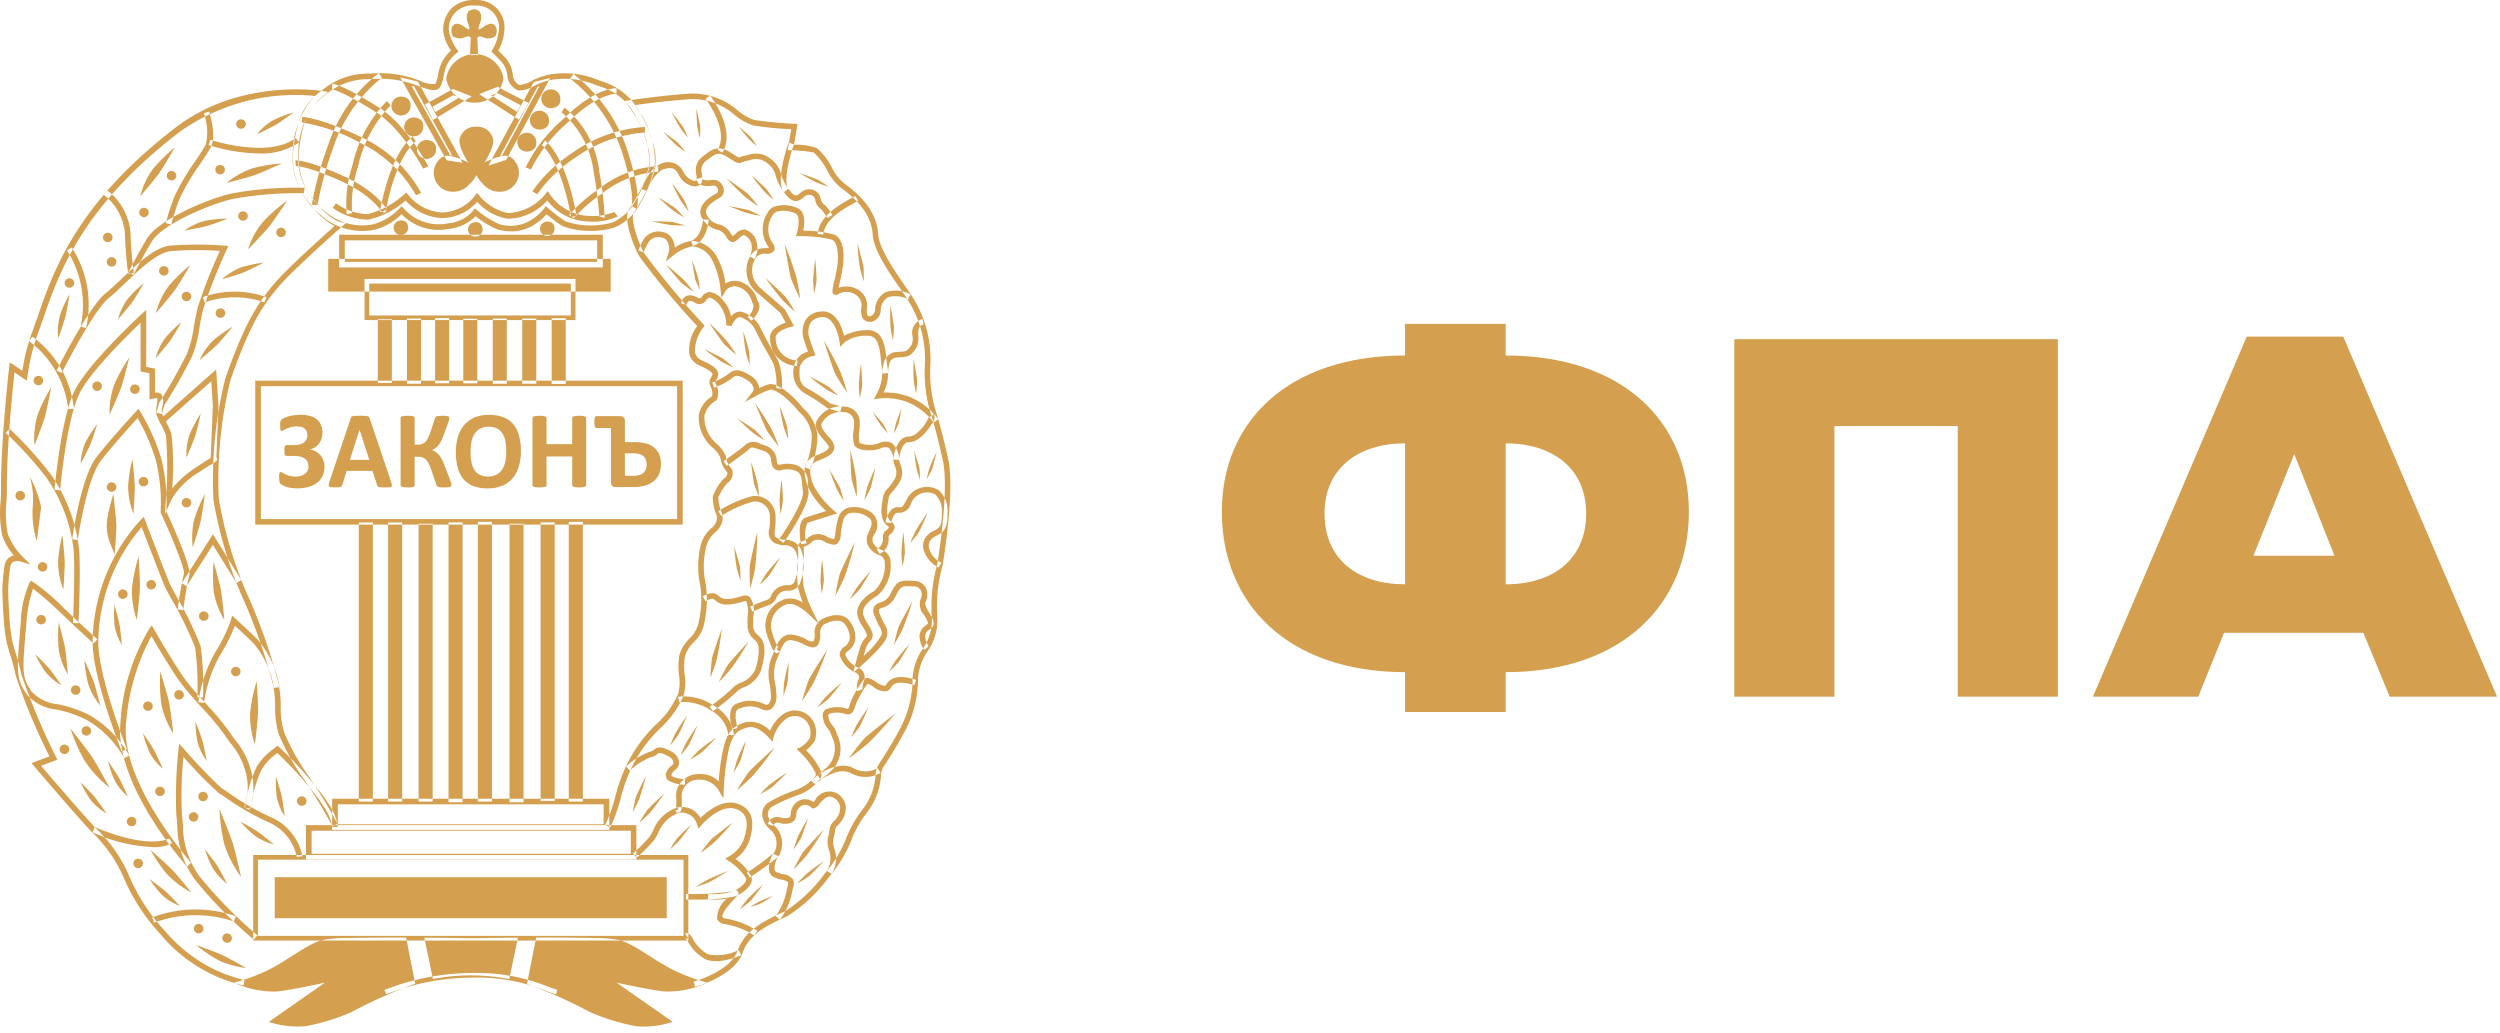
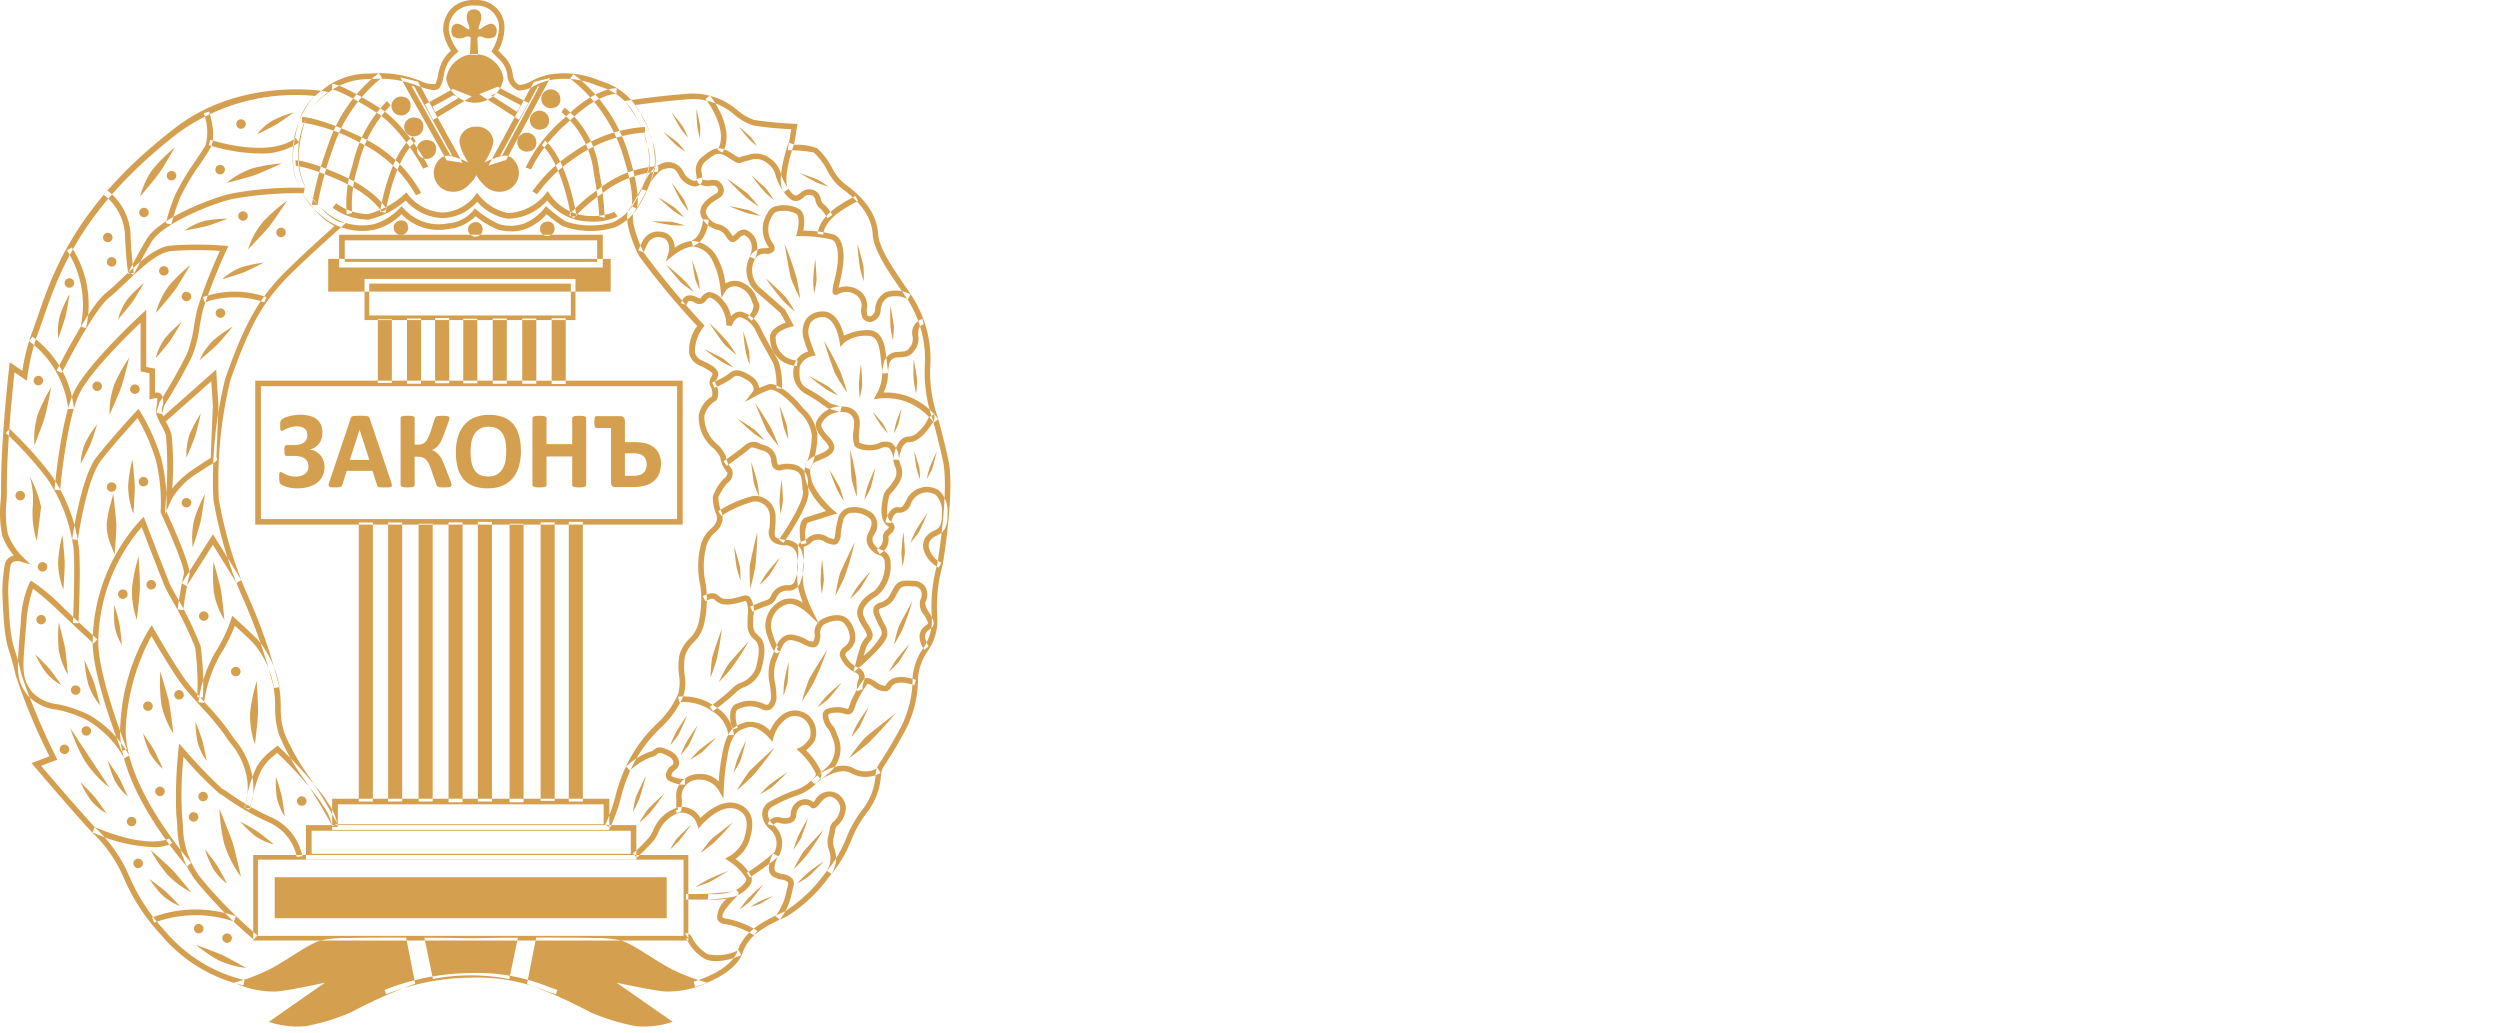
<svg xmlns="http://www.w3.org/2000/svg" width="121" height="50" viewBox="0 0 121 50" fill="none">
-   <path fill-rule="evenodd" clip-rule="evenodd" d="M44.152 29.113c-.13.453-.286.899-.465 1.335-.184.378-.419.757-.419.757.06-.29.133-.577.222-.86.084-.203.662-1.232.662-1.232zm.098-7.28c.024.292.063.583.118.87.065.252.162.512.162.512 0-.183-.01-.367-.029-.55-.026-.134-.25-.832-.25-.832zm1.09.029a8.21 8.21 0 0 0-.357.804c-.076.249-.131.52-.131.52a5.32 5.32 0 0 0 .265-.485c.048-.129.222-.84.222-.84zm-.45 2.97a9.687 9.687 0 0 0-.573.867c-.14.275-.259.58-.259.58s.327-.377.408-.512c.08-.136.43-.935.43-.935h-.005zm-1.164.916a9.69 9.69 0 0 0-.095 1.034c.009.309.05.633.05.633.05-.212.087-.427.114-.643.006-.161-.068-1.024-.068-1.024zm.306 5.418c-.241.253-.468.52-.68.797-.17.257-.324.547-.324.547a6.36 6.36 0 0 0 .464-.464c.098-.129.536-.88.536-.88h.004zm.19-13.78c-.018.347-.016.694.004 1.04.039.306.114.625.114.625.028-.216.045-.433.05-.65-.01-.162-.166-1.012-.166-1.012l-.003-.002zm-.58 2.38a7.455 7.455 0 0 0-.284.739 5.51 5.51 0 0 0-.093.475c.08-.146.151-.297.215-.45.037-.117.16-.765.16-.765h.002zm-.545-4.96c-.017.346-.015.693.006 1.04.038.305.114.624.114.624a6.44 6.44 0 0 0 .05-.65c-.01-.162-.167-1.012-.167-1.012l-.003-.002zm2.33 12.663a1.434 1.434 0 0 1-.723-.856.737.737 0 0 1 .074-.575.992.992 0 0 1 .432-.354c.227-.112.39-.197.375-.843a1.111 1.111 0 0 0-.305-.896.815.815 0 0 0-1.004.142.86.86 0 0 0-.19.297.59.59 0 0 1-.59.435.182.182 0 0 0-.147.03.801.801 0 0 0-.215.469l-.271-.035c.027-.248.143-.48.326-.652a.458.458 0 0 1 .36-.076c.1.018.16-.056.3-.301a1.09 1.09 0 0 1 .652-.625 1.079 1.079 0 0 1 .943.103 1.357 1.357 0 0 1 .414 1.105c.018.757-.206.929-.523 1.09a.722.722 0 0 0-.328.26.474.474 0 0 0-.038.365 1.132 1.132 0 0 0 .595.686l-.137.23zm-2.713-9.394a1.676 1.676 0 0 1 .057-.483.681.681 0 0 1 .62-.557c.498-.02.505-.03.697-.299l.027-.036a.78.78 0 0 0 .056-.416.682.682 0 0 1 .064-.518.695.695 0 0 1 .413-.325l.061.263c-.25.056-.272.218-.265.574.027.199-.01.4-.107.577l-.025.036c-.243.337-.317.387-.909.412a.392.392 0 0 0-.37.361c-.034.13-.05.263-.049.398l-.27.013zm.791 4.186l-.271-.025c.004-.045.122-1.12.753-1.103a.758.758 0 0 0 .485-.26 1.8 1.8 0 0 0 .49-.716c0 .012.004.023.01.033l.235-.138a.47.47 0 0 1-.116.478c-.184.308-.645.894-1.112.873h-.008c-.313 0-.444.634-.465.859v-.001zM24.761 11.199a3.199 3.199 0 0 1-.646-.081 4.187 4.187 0 0 1-1.097-.656 2.105 2.105 0 0 1-1.312.618 2.473 2.473 0 0 1-2.27-.716c-.361.37-.82.632-1.323.758a3.019 3.019 0 0 1-2.58-.704 3.573 3.573 0 0 1-1.098-1.46 3.536 3.536 0 0 1-.227-1.807c.182-1.47.53-2.173 1.381-2.781a3.459 3.459 0 0 1 2.22-.807c.076-.003.152-.005.23-.01a5.293 5.293 0 0 1 2.274.349c.231.124.493.18.756.165.067-.137.111-.284.132-.434.04-.268.13-.526.265-.762a2.16 2.16 0 0 1 .36-.422 2.233 2.233 0 0 1-.374-.938c-.02-.4.118-.79.386-1.091a1.53 1.53 0 0 1 1.15-.417 1.35 1.35 0 0 1 1.01.358 1.324 1.324 0 0 1 .42.976 2.42 2.42 0 0 1-.3 1.112c.098.1.274.275.355.363.207.243.33.545.35.861a.595.595 0 0 0 .303.44c.212-.016.416-.083.597-.194a3.45 3.45 0 0 1 .82-.302 4.271 4.271 0 0 1 2.417.26c.085.03.17.056.25.085a3.131 3.131 0 0 1 1.864 1.685c.41.676.626 1.45.624 2.237a5.166 5.166 0 0 1-.7 1.951 2.595 2.595 0 0 1-1.242 1.173 4.07 4.07 0 0 1-2.52-.06 5.962 5.962 0 0 1-.78-.582 2.555 2.555 0 0 1-.974.698c-.23.09-.474.136-.72.137v-.002zm-1.788-1.116l.113.088c.327.277.692.507 1.084.682.4.114.826.1 1.217-.044.37-.155.696-.4.944-.714l.089-.12.113.1c.263.234.543.448.839.64a3.842 3.842 0 0 0 2.278.049A2.305 2.305 0 0 0 30.764 9.7c.343-.561.57-1.186.665-1.836a4.09 4.09 0 0 0-.597-2.098 2.8 2.8 0 0 0-.684-.955 2.834 2.834 0 0 0-1.019-.594 10.833 10.833 0 0 1-.254-.087 3.973 3.973 0 0 0-2.275-.25 3.294 3.294 0 0 0-.754.281 1.423 1.423 0 0 1-.76.218.843.843 0 0 1-.528-.68 1.228 1.228 0 0 0-.28-.706c-.114-.125-.42-.426-.42-.426l-.077-.075.057-.09a2.26 2.26 0 0 0 .314-1.058 1.047 1.047 0 0 0-.338-.79 1.072 1.072 0 0 0-.819-.282 1.147 1.147 0 0 0-.932.311 1.124 1.124 0 0 0-.337.915c.063.323.197.628.393.894l.074.105-.102.079a1.907 1.907 0 0 0-.391.435 1.94 1.94 0 0 0-.227.674 1.64 1.64 0 0 1-.166.52c-.17.28-.593.126-1.083-.051a5.026 5.026 0 0 0-2.164-.333 8.3 8.3 0 0 1-.239.01 3.189 3.189 0 0 0-2.067.756c-.779.557-1.1 1.212-1.27 2.595a3.292 3.292 0 0 0 .216 1.682c.217.533.57 1 1.025 1.358a2.714 2.714 0 0 0 2.36.63 2.83 2.83 0 0 0 1.255-.769l.093-.096.099.092a2.254 2.254 0 0 0 2.157.73c.47-.037.905-.257 1.211-.611l.073-.116zm10.672 37.689l-.073-.26c.018-.005 1.754-.49 2.111-1.458.27-.73.719-1.26 2.309-1.943a7.278 7.278 0 0 0 1.93-1.834 5.903 5.903 0 0 0 1.017-1.661c.2-.523.478-1.014.824-1.457a3.055 3.055 0 0 0 .613-1.604c.003-.194.054-.384.15-.553.542-.82.782-1.264.995-1.654l.057-.105a5.206 5.206 0 0 0 .592-2.447c.04-.5.21-.98.493-1.395a2.37 2.37 0 0 0 .437-1.54c-.06-.86.03-1.725.266-2.556 0-.017.59-3.528.272-5a38.34 38.34 0 0 0-.499-2.012 6.853 6.853 0 0 1-.382-2.51 5.35 5.35 0 0 0-.869-3.346 37.198 37.198 0 0 0-.304-.445c-.61-.887-1.302-1.892-1.345-2.64-.048-.8-.53-1.524-1.476-2.214a2.441 2.441 0 0 1-.719-.882 3.1 3.1 0 0 0-.664-.877 6.637 6.637 0 0 0-1.101-.106l-.154-.005.17-1.015a16.166 16.166 0 0 1-1.835-.18 2.71 2.71 0 0 1-.888-.496 3.092 3.092 0 0 0-2.155-.78 40.587 40.587 0 0 0-2.682.29c.062.092.148.226.264.406.231.337.4.712.496 1.107l.102.312c.157.46.177.954.057 1.424-.1.347-.24.681-.414.998a9.312 9.312 0 0 1-.561.955c-.197.271.234 1.53.514 1.988a39.583 39.583 0 0 0 2.835 3.403l.075.082-.067.09a1.88 1.88 0 0 0-.4 1.213.565.565 0 0 0 .337.38l.056.026c.28.128.864.393.713.764a1.454 1.454 0 0 1-.075.153.168.168 0 0 0-.025.2.863.863 0 0 1 .057.753l-.02.036-.037.02a1.142 1.142 0 0 0-.55.738 1.712 1.712 0 0 0 .642 1.383c.172.158.308.351.398.566.02.195.097.38.222.534l.08.112a.571.571 0 0 1-.241.66 2.898 2.898 0 0 0-.424.674c.003.232.048.463.133.68a.752.752 0 0 1 .045.526.962.962 0 0 1-.334.499 1.352 1.352 0 0 0-.46.81 3.916 3.916 0 0 0 .006 1.69 5.38 5.38 0 0 1-.08 1.932 1.783 1.783 0 0 1-.507.889 1.599 1.599 0 0 0-.417.66 2.991 2.991 0 0 0-.018.906c.06.348.038.706-.067 1.044a4.586 4.586 0 0 1-1.084 1.521 6.617 6.617 0 0 0-1.25 1.606 7.651 7.651 0 0 0-.689 1.794 8.049 8.049 0 0 1-.514 1.431l-.241-.126c.207-.444.372-.907.493-1.381.16-.647.4-1.272.719-1.859a6.865 6.865 0 0 1 1.292-1.661c.441-.407.792-.9 1.03-1.448a2.2 2.2 0 0 0 .038-.903 3.143 3.143 0 0 1 .028-1c.093-.29.256-.553.476-.765.22-.207.374-.473.443-.765a5.122 5.122 0 0 0 .088-1.791 4.218 4.218 0 0 1-.011-1.84c.064-.366.255-.7.539-.944a.7.7 0 0 0 .256-.37.497.497 0 0 0-.039-.364 2.192 2.192 0 0 1-.147-.787c.109-.314.28-.604.502-.852a.406.406 0 0 0 .212-.313l-.08-.109a1.21 1.21 0 0 1-.265-.625 1.367 1.367 0 0 0-.331-.445 1.946 1.946 0 0 1-.715-1.616 1.366 1.366 0 0 1 .645-.905.732.732 0 0 0-.078-.485.425.425 0 0 1 .033-.438 1.28 1.28 0 0 0 .063-.128c.012-.03.009-.15-.575-.417l-.063-.03a.835.835 0 0 1-.483-.557c-.045-.48.091-.96.382-1.348a36.9 36.9 0 0 1-2.794-3.364c-.203-.333-.838-1.825-.5-2.287.197-.296.377-.603.54-.92.16-.29.289-.596.386-.913a2.29 2.29 0 0 0-.048-1.299l-.103-.312a3.135 3.135 0 0 0-.461-1.036 7.798 7.798 0 0 0-.386-.578l-.141-.18.227-.037c.014 0 1.356-.21 2.922-.325a3.358 3.358 0 0 1 2.335.83c.234.196.502.349.791.45.643.093 1.29.154 1.938.181l.152.007-.17 1.011c.38-.02.761.037 1.118.169.296.27.54.59.72.945.149.311.37.584.643.796 1.016.74 1.533 1.53 1.59 2.416.04.674.738 1.685 1.298 2.503.107.156.21.306.306.45a5.62 5.62 0 0 1 .914 3.517 6.67 6.67 0 0 0 .374 2.415c.143.532.322 1.195.502 2.023.33 1.521-.25 4.973-.275 5.119a7.38 7.38 0 0 0-.258 2.476 2.62 2.62 0 0 1-.473 1.693c-.263.379-.42.819-.458 1.276a5.427 5.427 0 0 1-.624 2.56l-.057.103c-.215.394-.46.843-1.009 1.674a.956.956 0 0 0-.105.434 3.286 3.286 0 0 1-.659 1.728 5.38 5.38 0 0 0-.79 1.395 6.126 6.126 0 0 1-1.053 1.729 7.358 7.358 0 0 1-2.044 1.923c-1.5.645-1.917 1.124-2.16 1.789-.406 1.098-2.218 1.604-2.295 1.624l.008.007zm-21.863-.08A7.37 7.37 0 0 1 7.77 45.22a9.454 9.454 0 0 1-1.764-2.697 6.701 6.701 0 0 0-1.586-2.276C3.535 39.3 1.668 37.1 1.648 37.08l-.123-.146.869-.327a28.57 28.57 0 0 1-1.64-3.94 10.768 10.768 0 0 0-.273-1.025c-.187-.6-.3-.961-.369-3.058a9.21 9.21 0 0 1 .114-1.243.559.559 0 0 1 .448-.454 2.865 2.865 0 0 1-.568-.977 5.578 5.578 0 0 1-.074-1.676c.01-.176.019-.328.018-.44-.026-2.366.39-6 .397-6.036l.026-.225.61.414a9.707 9.707 0 0 1 .428-1.753c.108-.277.215-.586.328-.914.747-2.166 1.873-5.44 6.674-9.118 3.122-2.392 7.035-1.766 7.075-1.76l.294.05-.23.188a7.146 7.146 0 0 0-.26.218.681.681 0 0 1-.057.069 2.622 2.622 0 0 0-.369.52 3.92 3.92 0 0 0-.529 1.925 3.063 3.063 0 0 0 .79 2.333c.722.938 1.233 1.039 1.238 1.04l.275.05-.207.184c-.023.02-2.355 2.084-3.027 2.873-.738.869-1.382 1.753-2.351 4.542a20.243 20.243 0 0 0-.565 5.753c.262 1.516.693 3 1.287 4.42a26.625 26.625 0 0 1 1.616 4.574c.065.35.096.703.095 1.058-.012.427.046.853.17 1.262.318.754.722 1.47 1.203 2.135.496.733.953 1.49 1.368 2.27l-.244.123a24.337 24.337 0 0 0-1.353-2.247 10.949 10.949 0 0 1-1.232-2.191 4.211 4.211 0 0 1-.183-1.342 5.487 5.487 0 0 0-.088-1.011 26.856 26.856 0 0 0-1.593-4.512 20.804 20.804 0 0 1-1.306-4.481c-.097-1.979.096-3.96.575-5.884.983-2.829 1.669-3.77 2.401-4.629.585-.688 2.332-2.258 2.887-2.753a3.468 3.468 0 0 1-1.174-1.058 3.34 3.34 0 0 1-.846-2.5c.007-.717.2-1.421.56-2.045.11-.206.246-.4.404-.573.022-.026.039-.044.047-.056a.304.304 0 0 1 .061-.063A9.674 9.674 0 0 0 8.69 6.387c-4.735 3.628-5.847 6.857-6.585 8.992-.114.33-.222.643-.332.925-.207.62-.355 1.258-.444 1.905l-.029.218-.6-.407c-.089.828-.39 3.769-.368 5.782 0 .12-.008.277-.018.458a5.385 5.385 0 0 0 .065 1.587c.158.413.402.787.716 1.1l.38.373-.515-.148a.48.48 0 0 0-.326.028.3.3 0 0 0-.132.209c-.062.39-.098.784-.108 1.18.067 2.06.175 2.409.355 2.987.111.344.204.694.28 1.047a31.491 31.491 0 0 0 1.683 4.013l.065.132-.788.297c.433.506 1.892 2.212 2.64 3.012a6.916 6.916 0 0 1 1.636 2.353 9.204 9.204 0 0 0 1.723 2.631 7.208 7.208 0 0 0 3.85 2.377l-.055.254zm3.925-25.111c.003.157-.03.314-.096.457a.898.898 0 0 1-.27.331 1.201 1.201 0 0 1-.422.2 2.086 2.086 0 0 1-.844.043 1.5 1.5 0 0 1-.24-.06 1.03 1.03 0 0 1-.162-.07.543.543 0 0 1-.088-.056.181.181 0 0 1-.038-.046.242.242 0 0 1-.02-.067.92.92 0 0 1-.012-.113 2.608 2.608 0 0 1-.004-.164.378.378 0 0 1 .02-.15.062.062 0 0 1 .057-.038.193.193 0 0 1 .086.033c.039.022.086.047.145.076a1.099 1.099 0 0 0 .5.111.86.86 0 0 0 .252-.038.552.552 0 0 0 .192-.098.436.436 0 0 0 .166-.35.562.562 0 0 0-.04-.215.4.4 0 0 0-.125-.162.613.613 0 0 0-.214-.102 1.186 1.186 0 0 0-.312-.036h-.352a.155.155 0 0 1-.062-.01.082.082 0 0 1-.037-.041.223.223 0 0 1-.018-.08c0-.035-.004-.08-.004-.137 0-.057 0-.093.005-.126a.23.23 0 0 1 .02-.078.084.084 0 0 1 .036-.041.1.1 0 0 1 .052-.013h.353c.093.002.187-.009.277-.031a.561.561 0 0 0 .202-.095.425.425 0 0 0 .166-.354.52.52 0 0 0-.03-.175.32.32 0 0 0-.091-.134.434.434 0 0 0-.157-.085 1.027 1.027 0 0 0-.504.004 1.708 1.708 0 0 0-.368.15.221.221 0 0 1-.095.037.044.044 0 0 1-.03-.011.09.09 0 0 1-.023-.038.285.285 0 0 1-.015-.077c0-.031-.003-.073-.003-.124v-.099a.376.376 0 0 1 .03-.147.22.22 0 0 1 .04-.056.489.489 0 0 1 .11-.069c.066-.032.135-.058.205-.078a2.137 2.137 0 0 1 .594-.083c.157-.003.314.016.466.056.12.034.234.09.332.169a.694.694 0 0 1 .2.27.958.958 0 0 1 .067.367.974.974 0 0 1-.044.3.759.759 0 0 1-.565.515v.005a.784.784 0 0 1 .65.516.86.86 0 0 1 .062.307zm3.222.735c.017.049.03.1.038.15a.095.095 0 0 1-.02.084.161.161 0 0 1-.1.035 2.278 2.278 0 0 1-.198.006c-.084 0-.156 0-.204-.004a.512.512 0 0 1-.114-.015.103.103 0 0 1-.054-.036.185.185 0 0 1-.025-.056l-.224-.69h-1.249l-.21.67a.213.213 0 0 1-.028.063.114.114 0 0 1-.054.04.373.373 0 0 1-.105.02 2.585 2.585 0 0 1-.364-.003.138.138 0 0 1-.092-.038.107.107 0 0 1-.018-.087.89.89 0 0 1 .039-.148l1.024-3.046a.267.267 0 0 1 .036-.073.128.128 0 0 1 .066-.043.47.47 0 0 1 .124-.018c.053 0 .124-.004.211-.004.101 0 .182 0 .241.004.047 0 .094.006.14.018a.132.132 0 0 1 .072.044c.017.024.03.052.037.08l1.03 3.047zm-1.526-2.518l-.47 1.46h.942l-.472-1.46zm4.45 2.685a.076.076 0 0 1-.015.049.11.11 0 0 1-.057.033.462.462 0 0 1-.106.02 1.698 1.698 0 0 1-.17.006c-.06.001-.12-.001-.179-.006a.465.465 0 0 1-.11-.021.134.134 0 0 1-.06-.04.169.169 0 0 1-.032-.062l-.267-.764a1.769 1.769 0 0 0-.118-.28.72.72 0 0 0-.136-.184.424.424 0 0 0-.17-.1.71.71 0 0 0-.213-.029h-.152v1.375a.079.079 0 0 1-.015.048.121.121 0 0 1-.057.035.4.4 0 0 1-.103.02 1.55 1.55 0 0 1-.326-.001.4.4 0 0 1-.104-.021.133.133 0 0 1-.057-.034.073.073 0 0 1-.017-.05v-3.244c0-.018.006-.035.017-.049a.12.12 0 0 1 .057-.033.482.482 0 0 1 .104-.02 1.48 1.48 0 0 1 .163-.007c.067 0 .122 0 .164.007.035.003.07.01.103.02a.11.11 0 0 1 .057.033.08.08 0 0 1 .015.05v1.289h.152a.582.582 0 0 0 .203-.032.438.438 0 0 0 .158-.1.72.72 0 0 0 .128-.18c.045-.087.083-.178.114-.271l.223-.685a.222.222 0 0 1 .031-.062.114.114 0 0 1 .057-.04.468.468 0 0 1 .105-.021c.044-.004.103-.006.176-.006.074 0 .122 0 .165.006.035.003.07.009.103.018.02.005.038.017.05.032a.088.088 0 0 1 .013.05.379.379 0 0 1-.011.084 1.545 1.545 0 0 1-.04.133l-.224.61a2.486 2.486 0 0 1-.123.289 1.14 1.14 0 0 1-.13.203.719.719 0 0 1-.143.137.763.763 0 0 1-.17.087v.002c.065.028.127.062.186.102a.78.78 0 0 1 .156.145c.055.066.101.138.14.214.052.102.097.206.136.313l.273.712c.02.048.036.099.049.15a.385.385 0 0 1 .006.067l.001.003zm3.359-1.664c.004.259-.031.516-.103.764-.06.21-.164.405-.305.572-.136.157-.308.28-.502.358-.22.086-.456.128-.693.123-.23.005-.459-.03-.676-.104a1.176 1.176 0 0 1-.482-.32 1.377 1.377 0 0 1-.289-.546 2.834 2.834 0 0 1-.096-.787 2.528 2.528 0 0 1 .103-.75c.06-.207.165-.4.305-.566.136-.157.307-.28.499-.36.22-.086.457-.129.694-.124a1.98 1.98 0 0 1 .667.103c.185.065.351.174.483.319a1.4 1.4 0 0 1 .292.543c.071.251.105.511.101.773l.002.002zm-.709.038a2.672 2.672 0 0 0-.041-.493 1.07 1.07 0 0 0-.14-.379.674.674 0 0 0-.263-.244.879.879 0 0 0-.41-.086.826.826 0 0 0-.417.096.776.776 0 0 0-.27.258 1.09 1.09 0 0 0-.145.378 2.828 2.828 0 0 0-.001.963 1.1 1.1 0 0 0 .139.384.642.642 0 0 0 .261.243.91.91 0 0 0 .414.083.831.831 0 0 0 .416-.095.762.762 0 0 0 .27-.26 1.15 1.15 0 0 0 .145-.383 2.48 2.48 0 0 0 .04-.468l.002.003zm3.868 1.623a.076.076 0 0 1-.016.047.114.114 0 0 1-.057.034.506.506 0 0 1-.103.021 1.266 1.266 0 0 1-.161.008 1.33 1.33 0 0 1-.166-.008.472.472 0 0 1-.103-.021.114.114 0 0 1-.054-.034.072.072 0 0 1-.016-.047v-1.388h-1.243v1.388a.079.079 0 0 1-.016.047.106.106 0 0 1-.056.034.494.494 0 0 1-.103.021c-.055.006-.11.01-.164.008a1.278 1.278 0 0 1-.164-.008.503.503 0 0 1-.104-.021.114.114 0 0 1-.056-.034.074.074 0 0 1-.018-.047v-3.244c0-.018.006-.034.017-.047a.122.122 0 0 1 .057-.035.547.547 0 0 1 .104-.021 1.489 1.489 0 0 1 .328 0c.035.004.069.01.102.02a.113.113 0 0 1 .057.036c.01.013.016.03.016.047v1.26h1.243v-1.26a.07.07 0 0 1 .016-.047.12.12 0 0 1 .054-.035.513.513 0 0 1 .103-.021 1.35 1.35 0 0 1 .166-.008c.054 0 .108.002.161.008.035.004.07.01.103.02a.122.122 0 0 1 .057.036c.01.013.016.03.016.047v3.244zm1.874-2.08h.442a2.14 2.14 0 0 1 .6.068c.14.04.268.109.38.2.103.09.186.202.24.327.058.14.087.29.084.44.002.153-.022.305-.07.45a.897.897 0 0 1-.228.356 1.13 1.13 0 0 1-.412.243 2.15 2.15 0 0 1-.696.09h-.806a.26.26 0 0 1-.079-.012.157.157 0 0 1-.065-.04.213.213 0 0 1-.045-.068.28.28 0 0 1-.017-.1v-2.64h-.703a.064.064 0 0 1-.044-.015.117.117 0 0 1-.032-.048.347.347 0 0 1-.02-.087 1.249 1.249 0 0 1-.007-.135.645.645 0 0 1 .027-.225.084.084 0 0 1 .076-.062h1.15a.22.22 0 0 1 .165.062c.044.052.066.12.06.187v1.012-.002zm1.053 1.094a.707.707 0 0 0-.035-.23.427.427 0 0 0-.109-.173.496.496 0 0 0-.191-.113 1.195 1.195 0 0 0-.351-.038h-.367v1.09h.38a.99.99 0 0 0 .361-.05.475.475 0 0 0 .186-.126.479.479 0 0 0 .096-.174.628.628 0 0 0 .029-.186zm1.746 2.898h-20.69v-6.969h20.689v6.969zm-20.416-.27h20.143v-6.43H12.627v6.43h.001zm18.175 16.473H14.81v-1.658H30.8v1.657h.002zm-15.717-.27H30.53v-1.119H15.082v1.118h.004zm18.229 4.197h-21.06v-4.14h21.06v4.14zm-20.834-.225h20.603v-3.69H12.483v3.69h-.002zm15.374-29.805H17.644v-1.99h10.21v1.99zm-9.985-.225h9.758v-1.54H17.87v1.54zm11.688-1.154H15.885V12.53h13.673v1.583zm-.383-1.167H16.413V11.36h12.762v1.585zm-12.489-.27h12.216v-1.045H16.686v1.045zm11.736-1.96h-.028a2.57 2.57 0 0 1-1.907-1.015 2.579 2.579 0 0 1-1.916.884 2.478 2.478 0 0 1-1.476-.821 2.285 2.285 0 0 1-1.686.79h-.017a2.484 2.484 0 0 1-1.76-.85 4.068 4.068 0 0 1-1.803.927 2.968 2.968 0 0 1-1.727-.575l.163-.216a2.74 2.74 0 0 0 1.54.523 4.228 4.228 0 0 0 1.753-.95l.114-.099.089.118a2.269 2.269 0 0 0 1.638.853h.014a2.092 2.092 0 0 0 1.571-.807l.104-.147.113.14c.351.43.843.728 1.39.842a2.473 2.473 0 0 0 1.803-.913l.118-.149.103.158a2.42 2.42 0 0 0 1.785 1.035h.023a2.83 2.83 0 0 0 1.315-.187l.157.22a2.8 2.8 0 0 1-1.472.237v.002zm-8.55-5.607a.454.454 0 0 1-.3.451.467.467 0 0 1-.526-.146.455.455 0 0 1 .21-.714.467.467 0 0 1 .287-.006.39.39 0 0 1 .248.143.38.38 0 0 1 .08.272zm.615 1.01a.453.453 0 0 1-.3.452.467.467 0 0 1-.525-.146.454.454 0 0 1 .21-.713.466.466 0 0 1 .286-.007.382.382 0 0 1 .329.415zm.618 1.09a.453.453 0 0 1-.3.452.467.467 0 0 1-.526-.146.455.455 0 0 1 .21-.713.467.467 0 0 1 .287-.007.382.382 0 0 1 .329.415zm4.851-.306a.453.453 0 0 0-.3-.45.467.467 0 0 0-.524.146.454.454 0 0 0 .209.712.466.466 0 0 0 .286.007.39.39 0 0 0 .248-.143.381.381 0 0 0 .081-.272zm.615-1.065a.453.453 0 0 0-.3-.45.466.466 0 0 0-.524.146.453.453 0 0 0 .21.713.466.466 0 0 0 .286.007.389.389 0 0 0 .247-.143.381.381 0 0 0 .081-.273zm.549-1.035a.454.454 0 0 0-.3-.45.466.466 0 0 0-.524.145.454.454 0 0 0 .209.713.466.466 0 0 0 .286.007.381.381 0 0 0 .329-.415zm-15.224 1.2a.227.227 0 0 1-.143.212.233.233 0 0 1-.252-.05.228.228 0 0 1 .164-.39.233.233 0 0 1 .214.141.227.227 0 0 1 .017.088zm-1.01 2.208a.228.228 0 0 1-.143.212.234.234 0 0 1-.253-.05.228.228 0 0 1 .165-.39.227.227 0 0 1 .231.229zm1.106 2.244a.228.228 0 0 1-.143.212.234.234 0 0 1-.252-.05.229.229 0 0 1 .164-.39.234.234 0 0 1 .214.14.225.225 0 0 1 .017.088zm-2.735 3.894a.226.226 0 0 1-.142.211.234.234 0 0 1-.252-.05.229.229 0 0 1-.05-.249.228.228 0 0 1 .214-.14.232.232 0 0 1 .213.14.227.227 0 0 1 .017.088zM6.76 18.836a.227.227 0 0 1-.143.212.233.233 0 0 1-.252-.05.228.228 0 0 1 .164-.39.233.233 0 0 1 .213.14.226.226 0 0 1 .018.088zm.416 4.476a.227.227 0 0 1-.143.212.234.234 0 0 1-.253-.05.229.229 0 0 1 .165-.39.233.233 0 0 1 .213.14.226.226 0 0 1 .018.088zm2.081 1.02a.227.227 0 0 1-.142.211.234.234 0 0 1-.252-.05.228.228 0 0 1 .164-.39.232.232 0 0 1 .213.141.227.227 0 0 1 .017.088zm-3.624-.76a.228.228 0 0 1-.143.213.233.233 0 0 1-.316-.167.227.227 0 0 1 .099-.235.234.234 0 0 1 .342.102.226.226 0 0 1 .018.088zM2.29 27.437a.227.227 0 0 1-.142.211.233.233 0 0 1-.315-.167.226.226 0 0 1 .098-.235.233.233 0 0 1 .342.103.226.226 0 0 1 .017.088zm-1.078-3.449a.227.227 0 0 1-.143.213.234.234 0 0 1-.253-.05.229.229 0 0 1 .165-.391.233.233 0 0 1 .213.14.226.226 0 0 1 .018.088zm4.965 4.768a.227.227 0 0 1-.143.212.233.233 0 0 1-.252-.05.228.228 0 0 1 .164-.39.233.233 0 0 1 .163.066.227.227 0 0 1 .068.162zm-3.955 1.236a.227.227 0 0 1-.143.212.234.234 0 0 1-.252-.05.228.228 0 0 1 .164-.39.233.233 0 0 1 .213.14.226.226 0 0 1 .018.088zm1.671 3.41a.227.227 0 0 1-.143.21.234.234 0 0 1-.251-.049.228.228 0 0 1 .163-.39.233.233 0 0 1 .214.14.226.226 0 0 1 .017.088zM7.55 28.3a.227.227 0 0 1-.142.212.233.233 0 0 1-.316-.167.227.227 0 0 1 .099-.236.233.233 0 0 1 .292.029.228.228 0 0 1 .067.162zm2.546 1.52a.227.227 0 0 1-.143.211.233.233 0 0 1-.252-.05.228.228 0 0 1 .164-.39.233.233 0 0 1 .213.141.23.23 0 0 1 .018.088zm1.547 2.685a.227.227 0 0 1-.142.21.233.233 0 0 1-.252-.049.228.228 0 0 1 .164-.39.232.232 0 0 1 .213.141.226.226 0 0 1 .017.088zm-2.747 1.123a.227.227 0 0 1-.143.212.234.234 0 0 1-.252-.05.228.228 0 0 1 .164-.39.232.232 0 0 1 .213.14.227.227 0 0 1 .018.088zm5.94 5.143a.227.227 0 0 1-.143.212.233.233 0 0 1-.316-.167.227.227 0 0 1 .098-.235.234.234 0 0 1 .343.102.227.227 0 0 1 .017.088zm-4.775-.219a.227.227 0 0 1-.142.212.233.233 0 0 1-.252-.05.228.228 0 0 1 .163-.39c.061 0 .12.024.164.067a.228.228 0 0 1 .067.161zm-.769.771a.233.233 0 0 1 .249.062.228.228 0 0 1-.183.382.233.233 0 0 1-.206-.151.227.227 0 0 1 .14-.293zm-3.002.225a.232.232 0 0 1 .306.182.226.226 0 0 1-.11.23.233.233 0 0 1-.335-.12.227.227 0 0 1 .14-.292zm1.376-1.46a.234.234 0 0 1 .249.061.228.228 0 0 1-.184.382.233.233 0 0 1-.206-.152.226.226 0 0 1 .14-.292zm3.247 7.102a.234.234 0 0 1 .25.062.227.227 0 0 1-.054.35.233.233 0 0 1-.336-.12.226.226 0 0 1 .063-.246.23.23 0 0 1 .077-.046zm-1.374-.46a.233.233 0 0 1 .306.183.226.226 0 0 1-.11.23.233.233 0 0 1-.336-.12.226.226 0 0 1 .14-.292zm-2.93-3.157a.234.234 0 0 1 .249.062.228.228 0 0 1-.184.383.233.233 0 0 1-.206-.152.227.227 0 0 1 .14-.293zm.783-7.395a.227.227 0 0 1-.143.212.233.233 0 0 1-.252-.05.228.228 0 0 1 .163-.39c.062 0 .12.024.164.067a.227.227 0 0 1 .068.161zm-2.982 1.2a.227.227 0 0 1-.143.21.233.233 0 0 1-.315-.167.226.226 0 0 1 .1-.234.233.233 0 0 1 .128-.038.227.227 0 0 1 .23.228zm-1.06.888a.228.228 0 0 1-.142.213.233.233 0 0 1-.317-.167.227.227 0 0 1 .1-.236.234.234 0 0 1 .342.103.226.226 0 0 1 .017.087zm1.583-17.573a.228.228 0 0 1-.142.212.233.233 0 0 1-.316-.167.227.227 0 0 1 .099-.235.234.234 0 0 1 .292.028.227.227 0 0 1 .067.162zm-2.844-.273a.228.228 0 0 1-.143.213.234.234 0 0 1-.252-.05.229.229 0 0 1 .164-.391.233.233 0 0 1 .213.14.226.226 0 0 1 .018.088zm11.744-7.17a.227.227 0 0 1-.142.212.234.234 0 0 1-.253-.05.229.229 0 0 1 .164-.39.234.234 0 0 1 .214.14.225.225 0 0 1 .017.088zm-2.932 3.905a.226.226 0 0 1-.143.21.234.234 0 0 1-.252-.049.229.229 0 0 1-.05-.25.23.23 0 0 1 .214-.14.23.23 0 0 1 .165.066.224.224 0 0 1 .066.163zm-2.368-6.65a.227.227 0 0 1-.143.21.233.233 0 0 1-.251-.05.228.228 0 0 1 .163-.39.233.233 0 0 1 .214.142.226.226 0 0 1 .017.087zM7.2 10.284a.227.227 0 0 1-.143.211.233.233 0 0 1-.315-.167.227.227 0 0 1 .1-.234.232.232 0 0 1 .358.19zm9.152 29.747h-.273a2.28 2.28 0 0 0-.443-1.037 7.954 7.954 0 0 1-.139-.224 17.826 17.826 0 0 0-2.078-2.325 6.486 6.486 0 0 0-.227.18l-.053.047a2.539 2.539 0 0 0-.5.618 6.363 6.363 0 0 0-.51 1.842l-.27-.036c.08-.677.265-1.337.552-1.956.146-.25.33-.475.546-.668l.05-.046c.066-.056.31-.244.337-.266l.093-.071.085.081a19.122 19.122 0 0 1 2.209 2.468c.036.063.083.136.132.215.263.345.43.752.486 1.18l.003-.002zm-7.304 1.907c-.143-.16-3.496-3.967-3.219-6.935a9.967 9.967 0 0 1 1.393-4.561l.123-.176.107.186c.01.018 1.003 1.746 1.515 2.44.238.324.631.76 1.011 1.18.4.42.773.866 1.115 1.334.079.122.17.249.266.384a3.77 3.77 0 0 1 .884 2 2.83 2.83 0 0 1-.183 1.407l-.237-.134c.148-.403.199-.836.148-1.263a3.513 3.513 0 0 0-.834-1.854c-.1-.138-.194-.27-.274-.393a13.522 13.522 0 0 0-1.089-1.299c-.383-.427-.78-.868-1.026-1.201-.423-.573-1.14-1.789-1.42-2.268A10.556 10.556 0 0 0 6.1 35.03c-.267 2.852 3.117 6.694 3.152 6.731l-.204.178zm-3.161-5.582c-.057-.144-1.402-3.54-1.404-5.267A8.908 8.908 0 0 1 6.81 25.16l.148-.146.075.194c.01.028 1.074 2.81 1.208 3.1.035.076.147.28.29.54.458.776.852 1.587 1.178 2.426.112.823.15 1.654.114 2.483l-.273-.008a14.069 14.069 0 0 0-.106-2.41 16.938 16.938 0 0 0-1.154-2.36c-.15-.275-.258-.473-.297-.558-.118-.255-.885-2.254-1.136-2.91a8.68 8.68 0 0 0-2.1 5.58c0 1.673 1.37 5.133 1.385 5.168l-.256.097zm3.985-2.338l-.27-.034c.114-.834.384-1.64.794-2.378a7.41 7.41 0 0 0 .779-1.598l.061-.21.163.148c.037.034.921.843 1.099 1.04.54.654.895 1.438 1.03 2.271l-.27.04a4.484 4.484 0 0 0-.965-2.135c-.124-.14-.658-.633-.925-.878a8.561 8.561 0 0 1-.738 1.46 6.662 6.662 0 0 0-.757 2.271v.003zm-2.497 6.98a7.742 7.742 0 0 1-2.895-.715l.105-.25c2.673 1.114 3.59.555 3.598.548l.154.224a1.79 1.79 0 0 1-.962.194zm-1.362-4.307a4.994 4.994 0 0 0-1.79-1.833 5.762 5.762 0 0 0-1.471-.511 2.202 2.202 0 0 1-1.457-.739C.773 32.836.8 32.535 1 30.192l.006-.075a5.068 5.068 0 0 1 .415-1.895l.066-.112.118.062a9.961 9.961 0 0 1 1.518 1.292 104.847 104.847 0 0 0 1.59 1.482l-.184.2a99.31 99.31 0 0 1-1.594-1.487 15.07 15.07 0 0 0-1.336-1.165 6.215 6.215 0 0 0-.321 1.649l-.006.074c-.199 2.309-.22 2.55.25 3.244a1.98 1.98 0 0 0 1.294.627 5.99 5.99 0 0 1 1.537.537 5.174 5.174 0 0 1 1.901 1.946l-.242.121zm-2.21-6.525l-.271-.013c0-.025.113-2.587.026-3.59a7.743 7.743 0 0 0-1.305-3.438A18.236 18.236 0 0 0 .28 20.952l.187-.197a18.456 18.456 0 0 1 2.002 2.219 7.904 7.904 0 0 1 1.355 3.57c.092 1.02-.02 3.52-.026 3.627l.004-.004zm5.064-.635l-.27-.037c.008-.056.185-1.325.306-1.713.06-.214-.533-1.694-1.115-2.941l-.014-.032v-.034a8.658 8.658 0 0 0-.232-2.505 9.496 9.496 0 0 0-.884-2.034c-.319.347-1.18 1.297-1.768 2.053-.713.915-1.12 3.82-1.126 3.847l-.27-.036c.017-.122.423-3.004 1.18-3.976.738-.947 1.896-2.19 1.907-2.205l.122-.13.095.15c.43.708.768 1.467 1.007 2.259.207.837.289 1.7.244 2.56.31.67 1.235 2.71 1.112 3.103-.113.367-.294 1.658-.295 1.67h.001zm1.042-14.895l-.087-.256a4.574 4.574 0 0 1 3.078.004l-.11.247a4.38 4.38 0 0 0-2.881.005zm-2.45 30.022l-.097-.252a5.915 5.915 0 0 1 4.056-.057l-.104.25a5.753 5.753 0 0 0-3.856.06v-.001zM4.164 15.88l-.26-.08a4.9 4.9 0 0 0-.664-3.683l.235-.137a5.093 5.093 0 0 1 .689 3.9zm-.863 3.915a4.749 4.749 0 0 0-.607-1.84A4.798 4.798 0 0 0 1.4 16.504l.17-.21a4.98 4.98 0 0 1 1.376 1.536c.345.601.56 1.268.63 1.956l-.275.01zm9.134-13.292c.216-.276.483-.508.786-.685.318-.155.65-.281.992-.377 0 0-.625.456-.843.587-.218.13-.935.475-.935.475zm-5.65 3.003A3.82 3.82 0 0 1 7.4 8.183c.32-.38.676-.732 1.062-1.049 0 0-.539.938-.746 1.231-.207.294-.93 1.142-.93 1.142zm5.219 2.566c.154-.488.401-.944.728-1.34.357-.376.75-.719 1.17-1.024 0 0-.624.943-.856 1.236-.232.293-1.042 1.128-1.042 1.128zm-2.343 5.36a3.03 3.03 0 0 1 .647-.947 6.43 6.43 0 0 1 .954-.675s-.537.658-.738.86c-.2.202-.866.765-.866.765l.003-.003zm-.635 4.71c-.022-.378.03-.757.152-1.117.149-.353.33-.691.542-1.011 0 0-.183.814-.269 1.077-.086.264-.425 1.052-.425 1.052zm1.831 7.854a3.78 3.78 0 0 1-.51-1.345 7.893 7.893 0 0 1-.008-1.46s.29 1.022.355 1.37c.065.348.164 1.435.164 1.435zm-4.236 0a4.148 4.148 0 0 1-.232-1.535c.059-.518.166-1.03.319-1.529 0 0 .075 1.144.064 1.525-.011.38-.15 1.54-.15 1.54v-.001zm-.163-5.124a3.866 3.866 0 0 1-.257-1.339 7.06 7.06 0 0 1 .209-1.31s.107.993.113 1.32c.006.329-.066 1.329-.066 1.329zm-.909 1.972l-.22-.556a2.465 2.465 0 0 1-.164-.865 4.33 4.33 0 0 1 .13-.822l.189-.704.078.724c0 .025.066.61.07.811.004.202-.038.791-.04.816l-.043.596zm-2.482 1.694a3.87 3.87 0 0 1-.256-1.339c.028-.442.098-.88.208-1.31 0 0 .108.992.113 1.321.006.329-.065 1.328-.065 1.328zm6.264-2.043a3.867 3.867 0 0 1 .072-1.36 7.07 7.07 0 0 1 .516-1.224s-.133.99-.206 1.31c-.072.321-.382 1.275-.382 1.275zm-7.55-.303a4.645 4.645 0 0 1-.2-1.639c.048-.5.001-1.005-.139-1.487.253.463.437.96.547 1.474-.038.335-.208 1.652-.208 1.652zm3.523-6.117c-.017-.499.06-.996.227-1.466.2-.455.443-.89.724-1.302 0 0-.259 1.064-.376 1.405-.117.34-.575 1.36-.575 1.36v.003zm-1.398 2.37c.01-.353.088-.701.227-1.027.163-.313.355-.61.573-.888 0 0-.232.74-.33.978-.1.238-.47.938-.47.938zm-2.237-.889c-.042-.497.01-.997.152-1.476.177-.464.397-.91.657-1.335 0 0-.204 1.075-.303 1.423-.1.349-.506 1.388-.506 1.388zm3.183 12.592a3.18 3.18 0 0 1-.578-1.027 6.409 6.409 0 0 1-.187-1.164s.362.79.457 1.061c.096.272.308 1.129.308 1.129zm-1.57-1.504a3.49 3.49 0 0 1-.443-1.218 6.967 6.967 0 0 1 .006-1.297s.25.922.305 1.236c.054.313.133 1.28.133 1.28v-.001zm2.025 5.484A5.57 5.57 0 0 1 4.084 36.8a8.981 8.981 0 0 1-.68-1.55c-.001 0 .814 1.03 1.05 1.386.236.357.851 1.492.851 1.492h.003zm6.355 4.308a5.536 5.536 0 0 1-.813-1.606 9.05 9.05 0 0 1-.227-1.675s.502 1.21.632 1.616c.132.416.41 1.665.41 1.665h-.002zm-2.398.762a4.62 4.62 0 0 1-1.192-.9 7.465 7.465 0 0 1-.787-1.16s.817.718 1.063.974c.246.255.916 1.086.916 1.086zm2.65 3.651a4.352 4.352 0 0 1-1.343-.374 7.108 7.108 0 0 1-1.078-.737s.953.343 1.253.48c.3.139 1.168.631 1.168.631zM2.978 33.17a2.735 2.735 0 0 1-.773-.643 5.44 5.44 0 0 1-.503-.869s.528.52.686.707c.158.186.59.805.59.805zm2.185 6.204a2.724 2.724 0 0 1-.77-.647 5.429 5.429 0 0 1-.498-.871s.525.522.681.71c.156.19.585.808.585.808h.002zm3.55 4.478a2.757 2.757 0 0 1-.86-.525 5.53 5.53 0 0 1-.624-.787s.599.44.783.602c.185.162.7.712.7.712v-.002zm2.275-1.084a2.717 2.717 0 0 1-.681-.735 5.464 5.464 0 0 1-.388-.925s.457.582.59.786c.133.205.482.873.482.873h-.003zm2.281-1.896c-.33-.08-.641-.22-.92-.412a5.48 5.48 0 0 1-.721-.701s.65.36.851.497c.2.138.787.618.787.618l.003-.002zm-7.081-2.32a2.708 2.708 0 0 1-.636-.776 5.387 5.387 0 0 1-.327-.947s.418.61.538.822c.12.212.425.899.425.899v.003zm1.695-1.342a2.728 2.728 0 0 1-.636-.777 5.36 5.36 0 0 1-.327-.947s.419.61.538.822c.12.213.425.899.425.899v.003zm2.121-.387a2.698 2.698 0 0 1-.441-.9 5.39 5.39 0 0 1-.102-.995s.269.688.336.922c.068.234.207.973.207.973zm3.776 2.686a2.69 2.69 0 0 1-.384-.925 5.4 5.4 0 0 1-.04-1s.225.703.278.941c.053.238.146.984.146.984zm-7.884-8.296a2.7 2.7 0 0 1-.352-.936 5.444 5.444 0 0 1-.005-1.001s.2.71.246.95c.046.24.114.987.114.987h-.003zm5.075-22.36c.368-.31.792-.55 1.249-.707.464-.122.94-.202 1.419-.239 0 0-.962.444-1.293.562-.33.118-1.377.385-1.377.385h.002zM8.39 35.503a4.165 4.165 0 0 1-.584-1.44 8.413 8.413 0 0 1-.047-1.56s.34 1.095.418 1.467c.078.372.213 1.533.213 1.533zm3.949.522a4.15 4.15 0 0 1-.232-1.535c.059-.518.165-1.03.318-1.529 0 0 .075 1.144.065 1.524-.011.388-.151 1.54-.151 1.54zm-1.586-22.51c.269-.248.583-.445.927-.578a6.22 6.22 0 0 1 1.088-.225s-.72.37-.969.47c-.249.1-1.046.336-1.046.336v-.002zm-1.82-2.356c.295-.218.63-.378.986-.472a6.175 6.175 0 0 1 1.108-.105s-.757.286-1.016.358c-.26.072-1.079.219-1.079.219zm.098 17.21l-.23-.145 1.505-2.366 1.373 2.217-.233.14-1.143-1.846-1.272 2zM5.447 11.494a.227.227 0 0 1-.143.212.233.233 0 0 1-.314-.168.226.226 0 0 1 .098-.234.233.233 0 0 1 .342.103.226.226 0 0 1 .017.087zm.187 1.18a.228.228 0 0 1-.143.212.233.233 0 0 1-.316-.167.227.227 0 0 1 .1-.235.233.233 0 0 1 .342.102.226.226 0 0 1 .017.088zM3.59 13.698a.227.227 0 0 1-.142.211.234.234 0 0 1-.252-.05.228.228 0 0 1 .163-.39.233.233 0 0 1 .214.142.225.225 0 0 1 .017.087zm4.572-.587a.227.227 0 0 1-.143.211.233.233 0 0 1-.252-.05.228.228 0 0 1 .164-.39.231.231 0 0 1 .23.229zm-.181 11.78l.052-.766a19.035 19.035 0 0 0 0-3.04 2.55 2.55 0 0 0-.227-.511 2.825 2.825 0 0 1-.24-.536 1.1 1.1 0 0 1 .02-.406c.027-.118.034-.239.023-.36a.962.962 0 0 0-.21.024l-.166.036v-1.27l-.427-.082v-2.36c-.64.61-2.435 2.372-2.956 3.418-.634 1.275-.939 4.657-.941 4.692l-.27-.026c.012-.14.313-3.467.969-4.787.656-1.32 3.138-3.615 3.244-3.712l.226-.209v2.763l.427.082v1.167a.314.314 0 0 1 .295.066.732.732 0 0 1 .056.603 1.04 1.04 0 0 0-.023.3c.017.06.04.12.067.177l2.563-2.27.11 1.759-.099 2.488.006.01a.142.142 0 0 1-.069.213l-.227.158v-.02l-.563.37c-.55.323-1.008.78-1.327 1.329l-.313.7zm.043-4.488l.025.047c.108.182.193.377.253.58.09.866.1 1.74.033 2.608.324-.39.707-.729 1.135-1.003.367-.242.59-.388.729-.469l.102-2.522-.075-1.19-2.202 1.948zm-.193-.36l-.262-.074.147-.49c.484-.76.929-1.546 1.332-2.352.166-.425.279-.868.337-1.32.048-.278.096-.565.175-.885.303-.947.665-1.874 1.083-2.777a15.53 15.53 0 0 0-2.402.013c-.646.083-1.48.877-2.152 1.516-.288.274-.559.533-.794.72-.774.611-2.292 3.628-2.309 3.658l-.243-.12c.063-.126 1.562-3.1 2.381-3.75.227-.178.495-.433.777-.702.738-.7 1.57-1.495 2.306-1.59.883-.07 1.77-.07 2.652 0l.193.016-.08.176c-.438.946-.82 1.917-1.147 2.907a11.43 11.43 0 0 0-.17.866c-.061.472-.18.936-.354 1.38a25.22 25.22 0 0 1-1.344 2.374l-.126.434zm-1.628-6.798c0-.008-.12-.815-.16-1.988a2.627 2.627 0 0 0-1.014-1.823l.161-.217a2.853 2.853 0 0 1 1.125 2.03c.02.655.072 1.309.159 1.959l-.27.04zm.258.06l-.245-.118c.003-.007.369-.746.888-1.625.558-.941 2.986-1.942 4.077-2.19a16.67 16.67 0 0 1 3.567-.282l-.05.265a17.16 17.16 0 0 0-3.455.278c-1.093.251-3.406 1.226-3.904 2.067a26.47 26.47 0 0 0-.878 1.607v-.001zm1.834-2.442l-.267-.056c.112-.46.26-.911.44-1.349.28-.583.612-1.14.99-1.667.217-.326.405-.606.504-.794a2.629 2.629 0 0 0-.099-1.516l.26-.082c.016.047.372 1.168.08 1.722-.104.2-.296.486-.518.819a10.883 10.883 0 0 0-.965 1.619 8.96 8.96 0 0 0-.426 1.305l.001-.001zm-5.472 5.513a2.989 2.989 0 0 1 .08-1.116c.121-.354.276-.697.462-1.023 0 0-.128.816-.194 1.08a20.863 20.863 0 0 1-.348 1.058zm4.722-1.222c.12-.47.328-.911.615-1.303a8.01 8.01 0 0 1 1.05-1.025s-.537.92-.743 1.21c-.205.288-.922 1.118-.922 1.118zm-.013 2.187a2.87 2.87 0 0 1 .464-.982c.24-.281.506-.54.794-.774 0 0-.404.695-.56.913-.156.218-.695.843-.695.843h-.003zm-1.821-1.885c.09-.353.247-.687.463-.982.24-.282.507-.54.795-.774 0 0-.405.695-.56.913-.155.217-.696.842-.696.842l-.002.002zm18.657-11.66a1.384 1.384 0 0 1-.473.84 1.41 1.41 0 0 1-1.825 0 1.384 1.384 0 0 1-.473-.84c.051-.328.219-.627.473-.842a1.41 1.41 0 0 1 1.825 0c.254.215.422.514.473.841zm6.439 6.3l-.243-.123s.213-.543-.482-2.684a7.545 7.545 0 0 0-2.489-3.486l.16-.219a7.69 7.69 0 0 1 2.59 3.622c.733 2.266.494 2.834.464 2.89zm-15.44-.173l-.273-.017a16.13 16.13 0 0 1 .777-2.85 7.276 7.276 0 0 1 2.46-3.516l.157.22a7.164 7.164 0 0 0-2.357 3.38 16.568 16.568 0 0 0-.764 2.785v-.002zm13.903.62l-.264-.067a18.162 18.162 0 0 0-.267-2.103 4.471 4.471 0 0 0-1.565-2.944l.155-.222a4.649 4.649 0 0 1 1.678 3.122c.14.73.227 1.468.26 2.21l.003.004zm-12.49-.176a5.999 5.999 0 0 1 .283-2.377 6.384 6.384 0 0 1 1.662-3.098l.18.203a6.249 6.249 0 0 0-1.578 2.964 5.94 5.94 0 0 0-.284 2.259l-.264.05zm3.354-.916a6.173 6.173 0 0 0-2.7-2.537 8.724 8.724 0 0 0-2.823-.987l.014-.27c.038 0 .951.054 2.93 1.015a6.33 6.33 0 0 1 2.826 2.663l-.247.116zm5.864-.049l-.232-.143a7.154 7.154 0 0 1 1.937-1.861 6.775 6.775 0 0 1 3.514-1.253v.27a6.585 6.585 0 0 0-3.359 1.206 6.996 6.996 0 0 0-1.86 1.78v.001zm-5.52-1.241a10.026 10.026 0 0 0-1.281-1.848 5.769 5.769 0 0 0-.857-.79c-1.76-1.128-2.257-1.197-2.277-1.2l.023-.269c.054.004.579.073 2.402 1.243.337.25.646.534.922.849a9.892 9.892 0 0 1 1.318 1.91l-.25.105zm5.223.038l-.256-.093c.32-.67.748-1.284 1.268-1.818.133-.15.277-.29.43-.42l.415-.38c1.358-1.254 2.253-1.217 2.288-1.216l-.015.269c-.01 0-.827-.019-2.088 1.144-.183.169-.316.29-.416.381a4.235 4.235 0 0 0-.409.4 6.81 6.81 0 0 0-1.215 1.733h-.002zm-7.227 2.056c-.004-.009-.462-.828-2.06-1.533-1.59-.701-2.091-.687-2.095-.688l-.02-.27c.053-.002.572-.018 2.226.712 1.694.748 2.17 1.616 2.19 1.653l-.241.126zm9.293.303l-.227-.148c.42-.476.9-.898 1.429-1.252a5.048 5.048 0 0 1 2.89-1.118l-.004.27a4.871 4.871 0 0 0-2.72 1.06c-.5.341-.96.74-1.367 1.188h-.001zm-.124-.056c-.518-2.825-1.408-3.467-1.42-3.474l.154-.224c.04.027.988.684 1.532 3.648l-.266.05zm-8.984-.206l-.269-.048c.544-2.969 1.55-3.61 1.59-3.635l.144.229c-.01.005-.95.63-1.468 3.454h.003zm3.73-2.416l-.771-.121-2.244-4.016.851.208 2.165 3.93zm-.597-.367l.093.014-1.84-3.342-.13-.032 1.877 3.36zm1.85.5l2.194-4.046.794-.19-2.132 3.964-.856.271zM26.018 4.2L24.2 7.55l.108-.034 1.797-3.337-.088.02zm-6.287 6.694a.346.346 0 0 1-.109.4.354.354 0 0 1-.55-.159.345.345 0 0 1 .123-.395.355.355 0 0 1 .209-.068.293.293 0 0 1 .328.222zm3.603.082a.346.346 0 0 1-.107.4.354.354 0 0 1-.553-.157.345.345 0 0 1 .123-.396.356.356 0 0 1 .21-.068.293.293 0 0 1 .327.22zm3.484-.03a.346.346 0 0 1-.109.401.355.355 0 0 1-.552-.159.345.345 0 0 1 .125-.396.355.355 0 0 1 .21-.066.293.293 0 0 1 .328.22h-.002zm-5.856-5.14l-.39-.754 1.35-.746.908.362-1.868 1.139zm-.029-.642l.135.262 1.158-.706-.284-.113-.144.083-.865.474zm4.183.63L23.19 4.557l.9-.36.254.147 1.238.638-.467.811zm-1.336-1.18l1.242.797.184-.318L24.07 4.5l-.29.115zm-4.315 34.18h-.68V25.286h.68v13.509zm-1.419 0h-.681V25.286h.681v13.509zm2.895 0h-.681V25.35h.681v13.445zm1.449.036h-.681V25.285h.68v13.546zm1.42-.036h-.682V25.257h.681v13.538zm1.532.036h-.681V25.35h.68v13.48zm1.505-.068h-.681V25.285h.681v13.478zm1.363.032h-.682V25.257h.682v13.538zm-9.243-20.26h-.681v-3.08h.68v3.08zm1.41.039h-.68v-3.156h.68v3.156zm1.363-.023h-.681v-3.156h.68v3.156zm1.362.005h-.68v-3.127h.68v3.127zm1.427.018h-.68v-3.156h.68v3.156zm1.428 0h-.681v-3.156h.681v3.156zm1.424.012h-.68V15.4h.68v3.187zm-15.1 26.892a21.463 21.463 0 0 1-2.86-2.922 4.508 4.508 0 0 1-.839-2.58c-.013-.177-.025-.352-.048-.527a21.522 21.522 0 0 1 .102-3.154l.03-.308.208.231c.582.676 1.2 1.322 1.85 1.935.119.067.234.141.344.222.632.45 1.306.84 2.013 1.162.396.169.745.43 1.015.761.271.332.456.724.539 1.142l-.27.037a2.337 2.337 0 0 0-.487-1.018 2.369 2.369 0 0 0-.91-.676 12.448 12.448 0 0 1-2.056-1.187c-.1-.072-.203-.14-.31-.2A18.44 18.44 0 0 1 8.88 36.63c-.095.925-.12 1.856-.074 2.785.022.179.035.358.048.54a4.23 4.23 0 0 0 .79 2.445 21.671 21.671 0 0 0 2.816 2.873l-.179.204zM32.23 12.81c.312.24.61.495.895.767.235.255.458.553.458.553a7.303 7.303 0 0 1-.6-.435c-.131-.128-.753-.885-.753-.885zm1.27-.197c.113.278.21.563.29.853.057.268.087.562.087.562a4.83 4.83 0 0 1-.227-.51 18.525 18.525 0 0 1-.152-.904l.001-.001zm4.473-.803c.221.53.413 1.07.576 1.62.114.495.18 1.032.18 1.032a10.37 10.37 0 0 1-.445-.984c-.075-.256-.311-1.668-.311-1.668zm1.9 4.675c.296.492.565 1 .805 1.52.183.476.326.998.326.998-.21-.294-.403-.598-.581-.912-.114-.242-.55-1.606-.55-1.606zm1.278 5.288c.122.461.219.928.29 1.4.036.421.03.872.03.872a8.65 8.65 0 0 1-.254-.861c-.033-.22-.066-1.411-.066-1.411zm.22 4.464c-.13.558-.29 1.109-.479 1.65-.2.469-.46.945-.46.945.054-.356.125-.708.215-1.057.089-.252.725-1.537.725-1.537zm-1.34 5.217c-.19.541-.408 1.072-.655 1.59-.248.445-.559.89-.559.89.092-.348.2-.69.328-1.028.113-.241.886-1.452.886-1.452zm-2.537 4.726a16.1 16.1 0 0 1-1.055 1.362c-.36.364-.777.713-.777.713.18-.312.378-.614.59-.906.175-.203 1.242-1.169 1.242-1.169zm-2.032 3.628a12.58 12.58 0 0 1-.909.978c-.302.256-.648.496-.648.496a8.09 8.09 0 0 1 .518-.658c.15-.144 1.04-.816 1.04-.816h-.001zm-2.02.113a9.04 9.04 0 0 1-.58.78 7.03 7.03 0 0 1-.431.412c.098-.178.206-.351.322-.518.097-.116.688-.674.688-.674zm-1.286-1.527a10.91 10.91 0 0 1-.697.939c-.238.252-.517.495-.517.495.118-.214.247-.422.387-.623.117-.14.827-.81.827-.81zm-.895-.843c-.088.38-.196.754-.324 1.121a8.3 8.3 0 0 1-.31.642 6.97 6.97 0 0 1 .145-.718c.056-.169.489-1.044.489-1.044zm8.606 2.6a13.91 13.91 0 0 1-.83 1.258c-.29.341-.63.674-.63.674a9.12 9.12 0 0 1 .453-.829c.14-.188 1.007-1.1 1.007-1.1v-.002zm-3.633-9.104c-.25.44-.523.867-.819 1.278-.284.347-.624.687-.624.687.134-.288.282-.57.445-.843.139-.191.998-1.123.998-1.123v.001zm7.092 3.491c-.407.499-.84.976-1.3 1.429-.432.375-.93.73-.93.73.23-.332.476-.653.738-.96.214-.21 1.49-1.197 1.49-1.197l.002-.002zm-8.391-4.11c-.055.502-.137 1-.246 1.494-.125.43-.303.875-.303.875.01-.317.035-.634.076-.948.052-.23.473-1.42.473-1.42zm1.716-4.678a15.953 15.953 0 0 1-.1 1.713c-.09.5-.239 1.022-.239 1.022a10.369 10.369 0 0 1-.025-1.078c.03-.265.364-1.657.364-1.657zm-.3-3.397c.123.34.228.686.315 1.037.056.316.082.657.082.657a6.628 6.628 0 0 1-.252-.634c-.04-.164-.145-1.06-.145-1.06zm-2.021-6.718c.31.287.604.59.881.909.227.297.438.636.438.636a7.788 7.788 0 0 1-.6-.524c-.128-.148-.72-1.02-.72-1.02zm2.22 3.882c.287.405.552.824.794 1.256.189.398.349.837.349.837a9.029 9.029 0 0 1-.563-.746c-.114-.201-.581-1.348-.581-1.348v.001zm1.19.127c.046.343.11.684.191 1.021.092.294.22.596.22.596a6.193 6.193 0 0 0-.066-.649c-.038-.157-.344-.968-.344-.968zm-2.043.611c.243.25.5.486.768.708.252.182.537.349.537.349a6.511 6.511 0 0 0-.444-.482c-.126-.104-.86-.574-.86-.574zm2.136 2.957a9.566 9.566 0 0 0-.102 1.034c.005.307.044.633.044.633.05-.212.09-.426.119-.642.007-.161-.06-1.025-.06-1.025zm-.07 3.764c-.24.252-.467.517-.678.793-.17.257-.326.547-.326.547.163-.146.319-.3.466-.463.097-.128.537-.877.537-.877zm-2.225-.523c.022.346.062.69.12 1.032.072.3.18.61.18.61a6.408 6.408 0 0 0-.022-.654c-.027-.16-.278-.988-.278-.988zm6.839-3.826a9.517 9.517 0 0 0-.402.96c-.084.295-.142.617-.142.617.11-.188.21-.382.301-.58.054-.152.243-.998.243-.998zm-.235 5.017a9.641 9.641 0 0 0-.674.796c-.17.258-.326.548-.326.548a6.4 6.4 0 0 0 .465-.465c.098-.128.535-.879.535-.879zm-1.403 5.393a9.69 9.69 0 0 0-.778.698c-.205.232-.397.5-.397.5.18-.124.355-.257.523-.398.113-.112.652-.799.652-.799zm-2.562-1.01c-.094.334-.17.672-.227 1.014-.03.307-.03.635-.03.635.075-.205.14-.413.194-.624.026-.16.062-1.025.062-1.025h.001zm3.86 2.207a9.625 9.625 0 0 0-.58.866c-.14.275-.258.581-.258.581s.327-.377.407-.513c.08-.136.43-.934.43-.934zM38.1 37.39a9.787 9.787 0 0 0-.86.596c-.23.205-.453.45-.453.45.195-.101.384-.211.567-.33.129-.102.746-.714.746-.714v-.002zm1.77 4.297a9.884 9.884 0 0 0-.845.618c-.227.211-.445.458-.445.458.193-.105.38-.22.56-.344.126-.103.73-.73.73-.73v-.002zm-2.923 1.117a9.987 9.987 0 0 0-.764.712c-.2.236-.387.505-.387.505.179-.127.35-.263.516-.407.113-.116.635-.811.635-.811v.001zm.471.56a6.981 6.981 0 0 0-.7.286 5.094 5.094 0 0 0-.393.244c.154-.04.306-.088.454-.144.106-.05.64-.386.64-.386zm1.692-3.76c-.183.296-.35.601-.5.914a7.964 7.964 0 0 0-.206.602c.13-.177.25-.359.36-.547.07-.146.346-.968.346-.968zm-2.998-3.768a9.6 9.6 0 0 0-.437.945c-.096.293-.167.613-.167.613a6.49 6.49 0 0 0 .324-.569c.057-.15.28-.989.28-.989zm-1.428-.151a9.65 9.65 0 0 0-.842.62 7.118 7.118 0 0 0-.443.46c.193-.106.38-.222.56-.347.124-.103.724-.734.724-.734zm-.919-.577a9.67 9.67 0 0 0-.572.872c-.137.276-.253.582-.253.582.143-.165.277-.337.403-.516.08-.14.422-.938.422-.938zm-.506-.483c-.206.28-.396.57-.57.87-.138.277-.255.584-.255.584a6.41 6.41 0 0 0 .403-.517c.082-.14.422-.938.422-.938zm1.998 7.523s-.774.302-1.05.455c-.277.152-.558.337-.558.337s.541-.18.694-.253c.154-.074.914-.54.914-.54v.001zm4.538-15.082c-.045.344-.072.69-.08 1.035.014.308.057.633.057.633.046-.213.08-.429.104-.645.003-.162-.084-1.023-.084-1.023h.003zm.352-4.337c.105.33.229.655.37.973.142.273.322.548.322.548a6.23 6.23 0 0 0-.18-.628c-.066-.147-.512-.893-.512-.893zm1.525-5.122a9.736 9.736 0 0 0-.103 1.033c.006.309.045.633.045.633.05-.212.09-.426.118-.642.008-.162-.06-1.025-.06-1.025zm-2.498.61c.266.225.543.437.83.634.268.158.569.298.569.298s-.356-.35-.487-.44c-.131-.09-.908-.493-.908-.493h-.004zm.288-5.675a9.565 9.565 0 0 0-.104 1.034c.006.308.046.633.046.633.05-.211.09-.425.118-.641.006-.162-.06-1.026-.06-1.026zm-2.406.915c.254.372.529.73.822 1.073.28.287.606.562.606.562a8.359 8.359 0 0 0-.459-.714c-.137-.16-.97-.922-.97-.922zm4.448-1.649c.018.38.056.758.114 1.134.073.33.185.674.185.674a6.89 6.89 0 0 0-.011-.716c-.027-.175-.284-1.09-.284-1.09l-.004-.002zm-2.797-3.431c.27.169.548.323.835.462.261.107.55.193.55.193a5.912 5.912 0 0 0-.499-.331 19.581 19.581 0 0 0-.886-.324zm-6.601-2.001c.196.227.404.443.624.649.207.168.445.327.445.327a5.465 5.465 0 0 0-.359-.438c-.103-.096-.711-.538-.711-.538zM33.71 5.26c-.002.3.013.598.044.896.044.262.12.535.12.535.015-.187.022-.374.018-.562a18.314 18.314 0 0 0-.182-.868V5.26zm-1.192.188c.13.27.276.532.436.786.156.216.344.43.344.43a5.565 5.565 0 0 0-.233-.515 18.67 18.67 0 0 0-.547-.702zm3.243.677c.158.217.327.425.507.624.17.168.37.324.37.324a4.83 4.83 0 0 0-.284-.416 16.174 16.174 0 0 0-.592-.532zm.213 9.894c.023.346.064.69.124 1.032.073.3.182.608.182.608a6.37 6.37 0 0 0-.024-.652c-.028-.16-.284-.988-.284-.988h.002zm-1.887.877c.271.22.554.425.847.615.271.151.574.284.574.284a6.494 6.494 0 0 0-.498-.428c-.137-.088-.923-.47-.923-.47v-.001zm8.149 3.034c.126.232.265.457.415.674.147.185.32.365.32.365a4.612 4.612 0 0 0-.226-.444c-.07-.102-.511-.595-.511-.595h.002zM35.178 8.636c.28.315.58.615.894.899.296.234.637.452.637.452-.16-.21-.33-.412-.511-.605-.147-.133-1.022-.745-1.022-.745l.002-.001zm1.2-.146c.19.271.396.532.615.78.21.21.454.41.454.41a5.942 5.942 0 0 0-.34-.517 20.881 20.881 0 0 0-.73-.675l.001.002zm-4.523 1.05c.234.234.482.455.741.663.244.168.521.325.521.325a5.927 5.927 0 0 0-.427-.45c-.122-.095-.835-.536-.835-.536V9.54zm-.31 1.17c.323.08.65.143.981.188.298.021.616.014.616.014a6.025 6.025 0 0 0-.602-.169c-.155-.021-.995-.033-.995-.033zm3.732-.737c.305.134.616.253.934.354.288.072.604.119.604.119a6 6 0 0 0-.564-.27c-.148-.046-.974-.203-.974-.203zm-2.752-1.114c.131.304.28.6.444.887.163.246.363.492.363.492a5.832 5.832 0 0 0-.227-.575c-.078-.135-.578-.803-.578-.803h-.002zm3.77 33.61l-.153-.225c.479-.3.932-.638 1.355-1.011a.227.227 0 0 1 .016-.06.889.889 0 0 0-.234-1.025 1.036 1.036 0 0 1-.391-.77.71.71 0 0 1 .274-.52 7.174 7.174 0 0 1 1.338-.618 2.1 2.1 0 0 0 .961-.675.2.2 0 0 0 .008-.16 3.691 3.691 0 0 0-.766-1.014l-.15-.139.187-.083a1.34 1.34 0 0 0 .454-.446.864.864 0 0 0-.211-.86.723.723 0 0 0-.965-.047c-.27.215-.468.507-.568.836l-.067.252-.17-.199c-.005-.006-.545-.63-1.022-.5-.531.145-.753.342-.938 1.16-.121.6-.196 1.21-.222 1.822l-.017.459-.234-.397a1.069 1.069 0 0 0-.928-.514.82.82 0 0 0-.65.26.8.8 0 0 0-.202.665c.011.521-.013.632-.142.66l-.11.024-.056-.112.125-.056.005-.122a.124.124 0 0 0-.106.072c.021-.153.026-.307.015-.46a1.052 1.052 0 0 1 .268-.85 1.076 1.076 0 0 1 .827-.35 1.183 1.183 0 0 1 .959.36c.033-.511.103-1.02.208-1.521.197-.87.454-1.175 1.135-1.36a1.324 1.324 0 0 1 1.143.424c.128-.309.336-.578.604-.78a1 1 0 0 1 1.31.09 1.104 1.104 0 0 1 .238 1.194 1.9 1.9 0 0 1-.409.44c.292.287.532.622.71.99a.46.46 0 0 1-.01.367c-.278.38-.668.667-1.115.821-.44.15-.862.342-1.262.574a.451.451 0 0 0-.175.323.794.794 0 0 0 .308.562 1.177 1.177 0 0 1 .306 1.298.502.502 0 0 0-.018.061c-.012.053-.05.213-1.461 1.156l-.003.004zm3.954-.173l-.23-.145a1.147 1.147 0 0 0 .1-1.019 1.147 1.147 0 0 1-.04-.625c.034-.108.058-.22.071-.332a.605.605 0 0 1 .227-.439.915.915 0 0 0 .288-.657.594.594 0 0 0-.278-.44c-.284-.206-.495-.004-.738.281a.438.438 0 0 1-.272.208.166.166 0 0 1-.125-.046.384.384 0 0 0-.417-.102.49.49 0 0 0-.291.419.488.488 0 0 1-.17.379.819.819 0 0 1-.654.05l-.047-.008a.215.215 0 0 0-.155.023.21.21 0 0 0-.097.122l-.26-.081a.482.482 0 0 1 .56-.33l.049.009a.682.682 0 0 0 .435 0 .24.24 0 0 0 .065-.182.75.75 0 0 1 .465-.656.64.64 0 0 1 .634.1c.023-.024.05-.056.072-.08a.778.778 0 0 1 .481-.403.79.79 0 0 1 .626.078.86.86 0 0 1 .389.635 1.169 1.169 0 0 1-.368.87.362.362 0 0 0-.151.28 2.034 2.034 0 0 1-.08.377.942.942 0 0 0 .043.483 1.394 1.394 0 0 1-.135 1.229l.003.002zm-.816-4.366a.105.105 0 0 1-.074-.048l-.09-.099.098-.092.087.09-.077-.098c.01-.007.087-.07.66-.561a1.237 1.237 0 0 0 .227-1.461c-.017-.052-.032-.096-.041-.13a.873.873 0 0 0-.147-.256 1.068 1.068 0 0 1-.258-.629.358.358 0 0 1 .142-.31 1.475 1.475 0 0 1 1.027-.033c.066.019.07.02.139-.185.021-.064.045-.135.075-.208.158-.358.358-.698.595-1.01.152-.182.394-.029.608.107a.87.87 0 0 0 .428.19.085.085 0 0 0 .051-.048c.33-.603 1.174-.331 1.452-.242l-.085.257c-.61-.196-.978-.16-1.127.112a.351.351 0 0 1-.223.182.927.927 0 0 1-.643-.225 1.406 1.406 0 0 0-.265-.145 4.91 4.91 0 0 0-.539.924 2.06 2.06 0 0 0-.067.187c-.064.192-.153.454-.475.36a1.23 1.23 0 0 0-.784-.011.093.093 0 0 0-.037.088.826.826 0 0 0 .207.48c.083.102.147.217.189.341.008.03.021.07.037.116a1.497 1.497 0 0 1-.304 1.75c-.37.318-.562.483-.67.556l.008.01-.008-.01a.229.229 0 0 1-.114.051h-.002zm-3.983-2.618c-.036-.11-.332-1.07.216-1.257a1.558 1.558 0 0 1 1.29.007.268.268 0 0 0 .223.033.56.56 0 0 0 .13-.471 2.854 2.854 0 0 0-.048-.47 2.27 2.27 0 0 1 .057-1.26c.042-.096.079-.191.113-.285.182-.465.372-.945.909-.895.236.035.464.111.673.225a.527.527 0 0 0 .361.105.727.727 0 0 0 .057-.338.75.75 0 0 1 .311-.715c.444-.249 1.055-.343 1.35.036.217.254.327.582.306.915a.862.862 0 0 1-.376.585.203.203 0 0 0-.107.175c.111.26.315.47.572.592.125.04.232.123.3.235a.516.516 0 0 1 .033.416 1.068 1.068 0 0 0-.074.414l-.256.091a.971.971 0 0 1 .068-.581.26.26 0 0 0-.008-.208.284.284 0 0 0-.152-.112l-.033-.013a1.434 1.434 0 0 1-.723-.818.459.459 0 0 1 .219-.408.602.602 0 0 0 .267-.405 1.052 1.052 0 0 0-.253-.714c-.208-.268-.71-.125-.999.035a.517.517 0 0 0-.173.49.902.902 0 0 1-.105.48c-.164.245-.454.108-.705-.013a1.81 1.81 0 0 0-.582-.199c-.316-.03-.434.227-.628.724-.038.096-.077.195-.12.294-.115.36-.128.746-.038 1.114.031.17.048.343.05.516a.77.77 0 0 1-.262.695.496.496 0 0 1-.483-.021 1.285 1.285 0 0 0-1.082.006c-.235.08-.132.652-.045.917l-.253.083zm-.935-.892l-.168-.21c.398-.284.778-.594 1.135-.928a1.04 1.04 0 0 1 .362-.238 1.207 1.207 0 0 0 .726-.674c.125-.45.264-1.08.018-1.339a1.615 1.615 0 0 0-.098-.094.863.863 0 0 1-.308-.73c-.006-.122 0-.257.006-.402.04-.235.016-.477-.07-.7a.151.151 0 0 0-.12 0c-.897.28-1.164.136-1.379-.05-.098-.085-.147-.127-.478.041l-.124-.24c.46-.234.614-.149.782-.004.13.113.292.253 1.117-.005a.39.39 0 0 1 .367.04 1.146 1.146 0 0 1 .177.927c-.005.137-.011.268-.005.378a.597.597 0 0 0 .22.541c.036.033.074.068.114.109.334.353.21 1.004.046 1.594a1.425 1.425 0 0 1-.867.843c-.096.04-.186.095-.267.161-.375.352-.773.68-1.192.98h.006zm1.907-4.815l-.111-.246c.02-.01.51-.225.817-.324a.36.36 0 0 0 .199-.217.866.866 0 0 1 .367-.401.984.984 0 0 1 .42-.097.327.327 0 0 0 .334-.15.316.316 0 0 0 .043-.12c.157-.414.175-.868.05-1.292a.556.556 0 0 0-.606-.362 1.466 1.466 0 0 1-.446-.113.596.596 0 0 1-.249-.713c.022-.182.03-.367.026-.55a.754.754 0 0 0-.253-.573.743.743 0 0 0-.536-.175 5.533 5.533 0 0 0-1.564.697l-.147-.228a5.68 5.68 0 0 1 1.682-.737 1.023 1.023 0 0 1 .743.239 1.022 1.022 0 0 1 .347.766c.005.196-.003.393-.026.588-.032.317-.027.38.103.446.115.046.236.075.36.085a.82.82 0 0 1 .519.143.806.806 0 0 1 .315.433c.135.47.116.97-.057 1.428a.576.576 0 0 1-.223.342.587.587 0 0 1-.395.112.71.71 0 0 0-.308.065.592.592 0 0 0-.255.29.607.607 0 0 1-.355.347c-.294.095-.787.311-.792.313l-.002.004zm4.879 2.943l.105-.42c0-.003.12-.474.245-.857a1.05 1.05 0 0 1 .227-.384c.08-.096.097-.117.066-.205a1.661 1.661 0 0 0-.173-.323 2.087 2.087 0 0 1-.259-.523c-.124-.407.189-.888.795-1.226a1.706 1.706 0 0 0 .517-1.348.4.4 0 0 0-.198-.37.983.983 0 0 1-.625-.512.646.646 0 0 1 0-.523l.036-.077c.145-.303.245-.567 0-.734a1.173 1.173 0 0 0-.93-.207.49.49 0 0 0-.297.367 4.772 4.772 0 0 0-.118.643.63.63 0 0 1-.162.459.316.316 0 0 1-.248.047 1.623 1.623 0 0 1-.34-.113.54.54 0 0 0-.622-.038.852.852 0 0 1-.371.241.421.421 0 0 0-.054.022s0 .027.006.099c.012.214.006.429-.016.642-.046.39-.043.784.009 1.173.096.395.234.778.41 1.145l.334.674-.55-.52c-.176-.168-.706-.567-1.035-.42a1.094 1.094 0 0 0-.636.57 1.074 1.074 0 0 0-.023.848c.061.243.16.475.293.688a.106.106 0 0 0-.082-.02l.018.121.13.072-.144.075c-.106-.01-.208-.077-.473-.849a1.338 1.338 0 0 1 .346-1.475 1.38 1.38 0 0 1 .46-.278 1.04 1.04 0 0 1 .914.16 4.877 4.877 0 0 1-.227-.737 4.757 4.757 0 0 1-.015-1.249 3.99 3.99 0 0 0 .019-.593.308.308 0 0 1 .106-.348.317.317 0 0 1 .117-.055.588.588 0 0 0 .265-.173.778.778 0 0 1 .927-.026c.091.041.186.074.284.096.015.003.03.003.044 0 .028-.09.045-.182.052-.276.025-.228.067-.454.125-.677a.743.743 0 0 1 .464-.551 1.424 1.424 0 0 1 1.18.237.777.777 0 0 1 .093 1.073l-.033.072a.382.382 0 0 0 .004.306.718.718 0 0 0 .466.363.637.637 0 0 1 .379.6 1.92 1.92 0 0 1-.654 1.606c-.486.269-.755.635-.67.911.054.163.13.317.227.459.081.118.148.245.199.378a.417.417 0 0 1-.114.466.809.809 0 0 0-.175.294c-.042.13-.083.27-.12.397.35-.286.644-.63.872-1.018a.558.558 0 0 0-.108-.405 5.133 5.133 0 0 1-.241-.528.495.495 0 0 1-.006-.45.552.552 0 0 1 .294-.185.74.74 0 0 0 .46-.363l.038-.072c.309-.59.368-.655 1.14-.61a.641.641 0 0 1 .556.327.795.795 0 0 1-.032.742c.027.166.094.324.196.46.164.28.318.543.145.716a2.96 2.96 0 0 1-.128.115.376.376 0 0 0-.205.394.96.96 0 0 0 .167.409l-.205.178a1.158 1.158 0 0 1-.227-.536.626.626 0 0 1 .292-.645c.038-.032.077-.067.114-.104a1.397 1.397 0 0 0-.188-.39.8.8 0 0 1-.192-.736.525.525 0 0 0 .022-.477.364.364 0 0 0-.33-.182c-.62-.035-.62-.035-.882.465l-.038.073a1 1 0 0 1-.606.49.438.438 0 0 0-.163.082.272.272 0 0 0 .034.207c.065.172.141.339.227.501a.806.806 0 0 1 .134.572c-.067.399-1.105 1.317-1.313 1.498l-.325.275zm1.271-5.735l-.138-.233a.565.565 0 0 0 .302-.548.383.383 0 0 1 .176-.379.524.524 0 0 0 .114-.134.194.194 0 0 0-.053-.05c-.44-.306-.305-1.019-.24-1.36a.773.773 0 0 1 .235-.468c.108-.115.203-.242.284-.378a.652.652 0 0 0 .067-.684 1.906 1.906 0 0 1-.085-.325.841.841 0 0 0-.217-.582.506.506 0 0 0-.414.038c-.355.142-1.093.122-1.248-.151a1.501 1.501 0 0 1-.039-.741c.01-.123.02-.242.02-.337a.482.482 0 0 0-.3-.496.496.496 0 0 0-.204-.037 1.052 1.052 0 0 0-1.044.51c-.113.168.067.398.314.684a.879.879 0 0 1 .284.476c0 .358-.337.496-.846.705-.365.15-.419.476-.185 1.127.245.473.579.894.984 1.241l.183.158-.232.073s-.872.27-1.208.382a1.34 1.34 0 0 0-.042.988l-.268.051c-.053-.269-.195-1.157.224-1.296.227-.075.707-.225.99-.314a3.75 3.75 0 0 1-.889-1.192c-.113-.317-.414-1.158.341-1.467.492-.202.678-.294.678-.456a1.223 1.223 0 0 0-.22-.3c-.24-.281-.567-.662-.331-1.012a1.322 1.322 0 0 1 1.306-.626.769.769 0 0 1 .7.502.748.748 0 0 1 .042.299c0 .105-.01.23-.021.36-.032.195-.03.392.003.586.288.129.615.141.912.035a.734.734 0 0 1 .65-.023.978.978 0 0 1 .35.754c.016.103.042.204.077.302a.912.912 0 0 1-.093.91c-.091.15-.197.29-.318.418a.52.52 0 0 0-.17.337c-.083.438-.133.91.129 1.091a.343.343 0 0 1 .167.249.46.46 0 0 1-.195.347.53.53 0 0 0-.104.119.798.798 0 0 1-.426.848l-.002-.001zm-4.648-.54l-.224-.154c.48-.684 1.219-1.918 1.162-2.316a6.242 6.242 0 0 1-.035-.327c-.04-.434-.07-.614-.398-.717a1.147 1.147 0 0 0-.56-.018.372.372 0 0 1-.49-.189 1.564 1.564 0 0 1-.054-.225.515.515 0 0 0-.374-.508c-.085-.027-.158-.052-.224-.074-.314-.107-.36-.117-.473-.009-.22.209-1.044.787-1.08.81l-.156-.221c.008-.006.842-.59 1.047-.784a.617.617 0 0 1 .751-.05l.217.072a.788.788 0 0 1 .56.716c.01.064.025.127.044.188a.087.087 0 0 0 .01.022.6.6 0 0 0 .179-.014 1.4 1.4 0 0 1 .687.027.879.879 0 0 1 .464.371.864.864 0 0 1 .119.578c.01.098.019.202.035.314.089.633-1.075 2.318-1.21 2.508h.003zm1.294-3.555l-.253-.1a4.036 4.036 0 0 0 .327-1.559 1.85 1.85 0 0 0-.633-1.14l-.099-.118c-.616-.73-1.145-.977-1.278-.943a4.214 4.214 0 0 0-.674.296l-.562.3.39-.5a.268.268 0 0 0 .034-.194.63.63 0 0 0-.313-.364c-.471-.301-.574-.219-.762-.068l-.053.043a3.673 3.673 0 0 1-.774.393l-.095-.253c.246-.09.48-.207.7-.35l.05-.04c.268-.215.488-.329 1.082.05a.875.875 0 0 1 .435.55.502.502 0 0 1 .007.064 2.98 2.98 0 0 1 .467-.187c.326-.081.98.352 1.555 1.033l.099.122a2.1 2.1 0 0 1 .692 1.267 4.2 4.2 0 0 1-.34 1.706l-.002-.008zm5.97-2.272a3.061 3.061 0 0 0-1.3-.995 2.986 2.986 0 0 0-1.33-.165l-.266.037.126-.235a2.2 2.2 0 0 0 .284-1.185 3.387 3.387 0 0 1-.062-.454c-.068-.7-.16-1.236-.694-1.197a1.7 1.7 0 0 0-1.079.325l-.194.211-.043-.28c0-.013-.19-1.236-.872-1.158a.705.705 0 0 0-.516.257.918.918 0 0 0-.085.694c.034.157.2.599.262.756l.057.144-.153.036a.798.798 0 0 0-.619.53c-.026.514-.013.839.382 1.039a8.56 8.56 0 0 1 1.105.722l.548.155-.074.26-.621-.187a8.626 8.626 0 0 0-1.087-.715 1.18 1.18 0 0 1-.479-.56 1.164 1.164 0 0 1-.05-.732.909.909 0 0 1 .681-.733 6.8 6.8 0 0 1-.222-.66 1.155 1.155 0 0 1 .13-.91.958.958 0 0 1 .704-.368c.733-.087 1.03.758 1.131 1.17.333-.168.7-.26 1.073-.27.843-.055.927.844.984 1.441.01.14.03.28.057.417a2.05 2.05 0 0 1-.203 1.163 3.21 3.21 0 0 1 1.226.198 3.27 3.27 0 0 1 1.426 1.096l-.227.153zm-7.342-1.637l-.272-.014a3.352 3.352 0 0 0-.13-1.165 12.65 12.65 0 0 0-.383-.707 13.1 13.1 0 0 1-.492-.926 1.224 1.224 0 0 0-.682-.629.217.217 0 0 0-.186.015.674.674 0 0 0-.277.394l-.271-.024a1.614 1.614 0 0 0-.348-1.018.994.994 0 0 0-.454-.337.378.378 0 0 0-.205.186.409.409 0 0 1-.55.046.429.429 0 0 0-.259-.063.301.301 0 0 0-.106.19l-.263-.07a.52.52 0 0 1 .25-.363.588.588 0 0 1 .487.056c.15.063.196.075.216.048a.573.573 0 0 1 .405-.298.99.99 0 0 1 .673.414c.198.214.33.48.38.766.048-.053.102-.101.16-.144a.481.481 0 0 1 .418-.057 1.492 1.492 0 0 1 .86.78c.106.237.297.576.482.905.156.276.303.538.39.723.132.418.185.856.156 1.292zm.719-1.097a1.34 1.34 0 0 1-.898-.383 1.313 1.313 0 0 1-.393-.886c-.091-.477.462-.73.753-.83l-.252-.463c-.11-.098-.719-.636-1.128-.986a1.386 1.386 0 0 1-.397-1.65.801.801 0 0 1 .808-.5c.05-.005.113-.012.155-.02a.757.757 0 0 0-.048-.09 1.447 1.447 0 0 1-.012-1.606.616.616 0 0 1 .385-.317 1.58 1.58 0 0 1 1.112.12c.354.185.288.767.227 1.064a5.633 5.633 0 0 1 1.494.188c.493.214.485 1.011.436 1.467a7.51 7.51 0 0 1-.154.809c-.023.1-.048.211-.066.302a1.11 1.11 0 0 1 .934.086.881.881 0 0 1 .433.925.83.83 0 0 0 .032.321.159.159 0 0 0 .146.046.372.372 0 0 0 .223-.357.993.993 0 0 1 .5-.806 1.535 1.535 0 0 1 1.214.1l-.126.24a1.282 1.282 0 0 0-.965-.099.752.752 0 0 0-.352.604.585.585 0 0 1-.449.584.425.425 0 0 1-.432-.188.961.961 0 0 1-.064-.45.612.612 0 0 0-.279-.68.792.792 0 0 0-.817-.029.214.214 0 0 1-.211.029.165.165 0 0 1-.083-.138c.011-.187.044-.372.096-.552.064-.256.113-.516.149-.777.052-.496.008-1.068-.274-1.191a6.383 6.383 0 0 0-1.558-.169h-.178l.048-.168c.072-.254.155-.813-.05-.92a1.325 1.325 0 0 0-.9-.103.36.36 0 0 0-.227.178 1.18 1.18 0 0 0-.01 1.337.387.387 0 0 1 .091.368.427.427 0 0 1-.393.163.534.534 0 0 0-.572.309 1.126 1.126 0 0 0 .314 1.369 91.233 91.233 0 0 1 1.148 1.005l.03.036.425.782-.17.04c-.007 0-.786.199-.715.57.002.277.115.543.313.74.199.196.467.308.747.31l-.04.266zm-2.186-2.186l-.195-.188a.796.796 0 0 0 .29-.562 2.64 2.64 0 0 1-.08-.175 1.016 1.016 0 0 0-.66-.715.546.546 0 0 0-.607.184l-.207.343-.047-.393a3.863 3.863 0 0 0-.448-1.517 1.208 1.208 0 0 0-.924-.58 2.12 2.12 0 0 0-.928.455l-.349.276.134-.423a.718.718 0 0 0-.062-.552.395.395 0 0 0-.289-.187.577.577 0 0 0-.638.259 3.611 3.611 0 0 0-.217.462l-.254-.097a3.72 3.72 0 0 1 .239-.506.839.839 0 0 1 .913-.383.672.672 0 0 1 .477.312.92.92 0 0 1 .131.449c.248-.181.538-.296.843-.333a1.5 1.5 0 0 1 1.135.674c.257.425.418.9.472 1.392a.888.888 0 0 1 .685-.1 1.279 1.279 0 0 1 .851.873c.026.06.05.113.073.157.173.33-.25.786-.337.873l-.001.002zm.156-2.993l-.25-.109a.967.967 0 0 0 .065-.686.654.654 0 0 0-.33-.36.421.421 0 0 0-.237.146 1.663 1.663 0 0 1-.179.146c-.213.145-.365-.073-.454-.204a.714.714 0 0 0-.367-.33 1.15 1.15 0 0 1-.858-.7c-.17-.54.46-.911.728-1.067a.17.17 0 0 0 .108-.168.308.308 0 0 0-.149-.21 1.063 1.063 0 0 0-.218 0 .772.772 0 0 1-.567-.097.337.337 0 0 1-.11-.251c0-.073-.01-.14-.017-.206a.815.815 0 0 1 .34-.882c.454-.366.738-.551 1.374-.141l.032.021c.101.074.21.138.322.192a.356.356 0 0 0 .048-.018c.085-.036.173-.063.263-.082l.137-.03a1.11 1.11 0 0 1 1.084.194c.252.178.43.44.5.738.06.198.148.387.26.562.357.55.464.49.55.44.04-.025.079-.051.116-.08a.61.61 0 0 1 .738-.112.566.566 0 0 1 .26.384.437.437 0 0 0 .203.304c.139.143.26.304.358.477l-.227.151a6.43 6.43 0 0 0-.3-.415.693.693 0 0 1-.298-.45.303.303 0 0 0-.141-.225.35.35 0 0 0-.43.101 1.718 1.718 0 0 1-.142.096c-.347.198-.608-.057-.916-.527a2.592 2.592 0 0 1-.287-.624.998.998 0 0 0-.397-.603.84.84 0 0 0-.867-.153l-.141.031a1.132 1.132 0 0 0-.217.068c-.194.079-.243.047-.624-.198l-.033-.02c-.476-.31-.621-.226-1.052.123a.566.566 0 0 0-.243.64c.008.073.017.15.02.231a.07.07 0 0 0 .019.056.706.706 0 0 0 .367.03.945.945 0 0 1 .315.009.56.56 0 0 1 .34.434.425.425 0 0 1-.239.436c-.352.208-.699.46-.607.757a.859.859 0 0 0 .67.52.963.963 0 0 1 .52.437c.028.043.059.084.092.123.047-.035.092-.072.134-.113a.574.574 0 0 1 .461-.211.852.852 0 0 1 .524.488 1.192 1.192 0 0 1-.05.931v.006zm-2.95 31.006c-.218 0-.367 0-.386-.004l.006-.27c.743.024 1.487-.017 2.224-.121.264-.082.494-.245.658-.467a.202.202 0 0 0 .017-.175 2.674 2.674 0 0 0-.827-.825l-.181-.123.193-.106c.305-.175.546-.442.688-.761.303-.852.187-1.34-.365-1.532-.752-.263-1.639.758-1.647.768l-.157.183-.077-.228a.77.77 0 0 0-.327-.427.784.784 0 0 0-.53-.112 1.65 1.65 0 0 0-1.025.998 3.975 3.975 0 0 1-.183.316 8.24 8.24 0 0 1-.852.858l-.183-.2c.29-.25.559-.52.806-.809.054-.079.11-.183.17-.293a1.873 1.873 0 0 1 1.217-1.136 1.004 1.004 0 0 1 1.075.523c.312-.308 1.073-.95 1.803-.695.708.247.886.878.532 1.876a1.795 1.795 0 0 1-.64.796c.317.215.58.5.764.835a.472.472 0 0 1-.03.393 1.545 1.545 0 0 1-.828.603 9.943 9.943 0 0 1-1.917.134h.001zm6.255-32.185l-.271-.032c.113-.917 1.108-1.449 1.833-1.836l.13.237c-.673.36-1.595.854-1.692 1.629v.002zM12.524 7.427a8.509 8.509 0 0 1-2.425-.406l.088-.256c.027.01 2.786.925 4.123-.085l.166.215a3.234 3.234 0 0 1-1.952.532zm23.002 28.15h-.273a1.566 1.566 0 0 0-.794-1.16 2.37 2.37 0 0 0-1.59-.43l-.045-.266a2.615 2.615 0 0 1 1.789.475 1.832 1.832 0 0 1 .908 1.381h.005zm-1.985-23.67l-.087-.256c.511-.168.575-1.026.575-1.034l.273.018c0 .042-.08 1.046-.761 1.273v-.001zm-2.242-2.666l-.255-.097c.041-.103.41-1.015.887-1.186a.814.814 0 0 1 1.044.191c.029.04.057.084.085.128a.813.813 0 0 0 .528.475.172.172 0 0 0 .123-.03.086.086 0 0 0 .005-.053l.26-.081a.345.345 0 0 1-.044.294.397.397 0 0 1-.344.14 1.017 1.017 0 0 1-.757-.598 7.236 7.236 0 0 0-.076-.113c-.116-.169-.284-.248-.728-.09a2.1 2.1 0 0 0-.724 1.03l-.004-.01zm3.665-1.853l-.233-.14c.58-.948-.568-2.447-.582-2.461l.216-.165c.053.067 1.275 1.661.599 2.766zm2.977 1.914c-.416-.538.16-2.212.227-2.402l.257.09c-.235.66-.514 1.83-.267 2.148l-.217.164zM36.5 45.273a3.782 3.782 0 0 0-1.426-.55.413.413 0 0 1-.363-.253 1.21 1.21 0 0 1 .466-.97c-.303.044-.61.056-.915.036l.02-.27c.419.04.842-.01 1.24-.147l.102-.056.088.086c.076.096.01.165-.12.303-.571.602-.654.838-.625.931a.196.196 0 0 0 .148.074c.55.09 1.075.293 1.54.597l-.156.22zm-1.84 1.248a1.362 1.362 0 0 1-.52-.093 2.224 2.224 0 0 1-.844-.854 1.887 1.887 0 0 0-.122-.17.118.118 0 0 0 .141 0l-.163-.217.113-.027a.49.49 0 0 1 .257.268c.17.309.419.568.721.753a2.31 2.31 0 0 0 1.507-.198l.12.243a3.15 3.15 0 0 1-1.212.297l.002-.002zm3.09-2.01l-.215-.168c.279-.377.465-.812.544-1.273.02-.08.04-.159.057-.235a.2.2 0 0 0 0-.14.572.572 0 0 0-.299-.119 1.457 1.457 0 0 1-.416-.144c-.439-.26-.054-1.033-.008-1.12l.242.123c-.102.197-.267.663-.094.765.108.053.222.09.34.112a.69.69 0 0 1 .47.242.435.435 0 0 1 .03.347c-.02.074-.038.15-.057.23-.086.498-.29.97-.595 1.377v.003zm-4.605-6.533a1.53 1.53 0 0 1-.82-.22.367.367 0 0 1-.1-.275.673.673 0 0 1 .296-.439.164.164 0 0 0 .074-.152.426.426 0 0 0-.228-.281c-.42-.22-.47-.18-.544-.118a.628.628 0 0 1-.32.154 3.18 3.18 0 0 0-1.017.651l-.183-.2a3.407 3.407 0 0 1 1.153-.716.374.374 0 0 0 .193-.096c.186-.153.345-.175.846.087a.694.694 0 0 1 .372.491.424.424 0 0 1-.17.387.458.458 0 0 0-.199.253.1.1 0 0 0 .035.077c.199.084.413.127.63.128l-.019.269zm6.584-.238l-.163-.216c.042-.031 1.034-.753 1.76-.334a1.172 1.172 0 0 0 1.147-.012l.145.229a1.449 1.449 0 0 1-1.429.016c-.572-.328-1.452.31-1.46.317zM29.49 40.165H16.077V38.66H29.49v1.505zm-13.142-.27h12.868v-.966H16.35v.967zm15.92 4.547H13.297v-1.986h18.972v1.986zm-12.612.938c-.923 0-1.956 0-2.805.02a5.971 5.971 0 0 0-1.33.117c-.699.228-1.544.914-2.467 1.396-.55.274-1.127.49-1.722.648a4.507 4.507 0 0 0 2.064.426c.597-.046 2.331-.426 2.331-.426l-2.716 1.897a4.37 4.37 0 0 0 1.782.209 10.22 10.22 0 0 0 2.214-.68 23.406 23.406 0 0 1 3.088-1.376l-.439-2.231zm12.519 2.607a4.507 4.507 0 0 0 2.063-.426 9.111 9.111 0 0 1-1.72-.648c-.925-.482-1.77-1.168-2.467-1.396a5.993 5.993 0 0 0-1.332-.117c-.837-.02-1.856-.023-2.77-.021l-.44 2.243c1.049.383 2.07.84 3.054 1.366.71.31 1.453.537 2.214.679a4.368 4.368 0 0 0 1.782-.21l-2.717-1.896s1.735.38 2.332.426zm-7.11-2.604c-.905.007-1.56.017-1.56.017l-.72.01-.723-.01s-.636-.01-1.523-.016l.415 2a9.577 9.577 0 0 1 3.694.007l.418-2.008zm-.15-37.587a.576.576 0 0 0-.62-.245c-.3.074-.59.182-.864.322l.042-.042s.493-.781.386-1.119a.764.764 0 0 0-.293-.433.778.778 0 0 0-.506-.147h-.009a.779.779 0 0 0-.506.147.765.765 0 0 0-.293.433c-.107.337.386 1.119.386 1.119l.042.042a4.003 4.003 0 0 0-.864-.322.584.584 0 0 0-.62.245.912.912 0 0 0 .597 1.477 1.046 1.046 0 0 0 .947-.38c.133-.118.24-.263.316-.424.074.161.182.306.315.425a1.037 1.037 0 0 0 .947.379.93.93 0 0 0 .731-.567.907.907 0 0 0-.134-.91zm1.994 40.329c-.152-.046-.317-.108-.49-.172a8.849 8.849 0 0 0-3.634-.634c-1.4.012-2.787.284-4.087.8l-.094-.203a11.568 11.568 0 0 1 4.178-.821 9.178 9.178 0 0 1 3.714.647c.179.067.333.124.479.168l-.066.215zM24.026 1.388a.287.287 0 0 0-.234-.24c-.305 0-.56.337-.616.263-.071-.096.134-.337.114-.618a.386.386 0 0 0-.114-.267.416.416 0 0 0-.47 0 .384.384 0 0 0-.113.267c-.023.28.182.522.113.618-.057.076-.31-.264-.615-.264a.293.293 0 0 0-.235.241.553.553 0 0 0 .056.362.601.601 0 0 0 .625.035c.288-.09.244.112.244.112l-.035.771.197-.007.197.007-.033-.768s-.043-.203.245-.112a.601.601 0 0 0 .625-.035.55.55 0 0 0 .056-.362" fill="#D49F4F" />
-   <path d="M68.004 34.46h4.87v-1.928c5.67 0 8.867-3.312 8.867-7.761 0-4.4-3.247-7.565-8.867-7.565v-1.532h-4.87v1.532c-5.62 0-8.867 3.165-8.867 7.564 0 4.45 3.197 7.762 8.867 7.762v1.928zm0-6.18c-2.298 0-3.897-1.21-3.897-3.435 0-2.15 1.599-3.387 3.897-3.387v6.823zm4.87 0v-6.822c2.298 0 3.897 1.236 3.897 3.387 0 2.224-1.599 3.436-3.897 3.436zm11.067 5.439h4.845V20.618h5.97v13.1H99.6V16.416H83.94V33.72zm17.358 0h5.096l1.248-3.09h6.744l1.274 3.09h5.196l-7.444-17.427h-4.671l-7.443 17.427zm7.768-6.823l1.973-4.919 1.949 4.92h-3.922z" fill="#D49F4F" />
+   <path fill-rule="evenodd" clip-rule="evenodd" d="M44.152 29.113c-.13.453-.286.899-.465 1.335-.184.378-.419.757-.419.757.06-.29.133-.577.222-.86.084-.203.662-1.232.662-1.232zm.098-7.28c.024.292.063.583.118.87.065.252.162.512.162.512 0-.183-.01-.367-.029-.55-.026-.134-.25-.832-.25-.832zm1.09.029a8.21 8.21 0 0 0-.357.804c-.076.249-.131.52-.131.52a5.32 5.32 0 0 0 .265-.485c.048-.129.222-.84.222-.84zm-.45 2.97a9.687 9.687 0 0 0-.573.867c-.14.275-.259.58-.259.58s.327-.377.408-.512c.08-.136.43-.935.43-.935h-.005zm-1.164.916a9.69 9.69 0 0 0-.095 1.034c.009.309.05.633.05.633.05-.212.087-.427.114-.643.006-.161-.068-1.024-.068-1.024zm.306 5.418c-.241.253-.468.52-.68.797-.17.257-.324.547-.324.547a6.36 6.36 0 0 0 .464-.464c.098-.129.536-.88.536-.88h.004zm.19-13.78c-.018.347-.016.694.004 1.04.039.306.114.625.114.625.028-.216.045-.433.05-.65-.01-.162-.166-1.012-.166-1.012l-.003-.002zm-.58 2.38a7.455 7.455 0 0 0-.284.739 5.51 5.51 0 0 0-.093.475c.08-.146.151-.297.215-.45.037-.117.16-.765.16-.765h.002zm-.545-4.96c-.017.346-.015.693.006 1.04.038.305.114.624.114.624a6.44 6.44 0 0 0 .05-.65c-.01-.162-.167-1.012-.167-1.012l-.003-.002zm2.33 12.663a1.434 1.434 0 0 1-.723-.856.737.737 0 0 1 .074-.575.992.992 0 0 1 .432-.354c.227-.112.39-.197.375-.843a1.111 1.111 0 0 0-.305-.896.815.815 0 0 0-1.004.142.86.86 0 0 0-.19.297.59.59 0 0 1-.59.435.182.182 0 0 0-.147.03.801.801 0 0 0-.215.469l-.271-.035c.027-.248.143-.48.326-.652a.458.458 0 0 1 .36-.076c.1.018.16-.056.3-.301a1.09 1.09 0 0 1 .652-.625 1.079 1.079 0 0 1 .943.103 1.357 1.357 0 0 1 .414 1.105c.018.757-.206.929-.523 1.09a.722.722 0 0 0-.328.26.474.474 0 0 0-.038.365 1.132 1.132 0 0 0 .595.686l-.137.23zm-2.713-9.394a1.676 1.676 0 0 1 .057-.483.681.681 0 0 1 .62-.557c.498-.02.505-.03.697-.299l.027-.036a.78.78 0 0 0 .056-.416.682.682 0 0 1 .064-.518.695.695 0 0 1 .413-.325l.061.263c-.25.056-.272.218-.265.574.027.199-.01.4-.107.577l-.025.036c-.243.337-.317.387-.909.412a.392.392 0 0 0-.37.361c-.034.13-.05.263-.049.398l-.27.013zm.791 4.186l-.271-.025c.004-.045.122-1.12.753-1.103a.758.758 0 0 0 .485-.26 1.8 1.8 0 0 0 .49-.716c0 .012.004.023.01.033l.235-.138a.47.47 0 0 1-.116.478c-.184.308-.645.894-1.112.873h-.008c-.313 0-.444.634-.465.859v-.001zM24.761 11.199a3.199 3.199 0 0 1-.646-.081 4.187 4.187 0 0 1-1.097-.656 2.105 2.105 0 0 1-1.312.618 2.473 2.473 0 0 1-2.27-.716c-.361.37-.82.632-1.323.758a3.019 3.019 0 0 1-2.58-.704 3.573 3.573 0 0 1-1.098-1.46 3.536 3.536 0 0 1-.227-1.807c.182-1.47.53-2.173 1.381-2.781a3.459 3.459 0 0 1 2.22-.807c.076-.003.152-.005.23-.01a5.293 5.293 0 0 1 2.274.349c.231.124.493.18.756.165.067-.137.111-.284.132-.434.04-.268.13-.526.265-.762a2.16 2.16 0 0 1 .36-.422 2.233 2.233 0 0 1-.374-.938c-.02-.4.118-.79.386-1.091a1.53 1.53 0 0 1 1.15-.417 1.35 1.35 0 0 1 1.01.358 1.324 1.324 0 0 1 .42.976 2.42 2.42 0 0 1-.3 1.112c.098.1.274.275.355.363.207.243.33.545.35.861a.595.595 0 0 0 .303.44c.212-.016.416-.083.597-.194a3.45 3.45 0 0 1 .82-.302 4.271 4.271 0 0 1 2.417.26c.085.03.17.056.25.085a3.131 3.131 0 0 1 1.864 1.685c.41.676.626 1.45.624 2.237a5.166 5.166 0 0 1-.7 1.951 2.595 2.595 0 0 1-1.242 1.173 4.07 4.07 0 0 1-2.52-.06 5.962 5.962 0 0 1-.78-.582 2.555 2.555 0 0 1-.974.698c-.23.09-.474.136-.72.137v-.002zm-1.788-1.116l.113.088c.327.277.692.507 1.084.682.4.114.826.1 1.217-.044.37-.155.696-.4.944-.714l.089-.12.113.1c.263.234.543.448.839.64a3.842 3.842 0 0 0 2.278.049A2.305 2.305 0 0 0 30.764 9.7c.343-.561.57-1.186.665-1.836a4.09 4.09 0 0 0-.597-2.098 2.8 2.8 0 0 0-.684-.955 2.834 2.834 0 0 0-1.019-.594 10.833 10.833 0 0 1-.254-.087 3.973 3.973 0 0 0-2.275-.25 3.294 3.294 0 0 0-.754.281 1.423 1.423 0 0 1-.76.218.843.843 0 0 1-.528-.68 1.228 1.228 0 0 0-.28-.706c-.114-.125-.42-.426-.42-.426l-.077-.075.057-.09a2.26 2.26 0 0 0 .314-1.058 1.047 1.047 0 0 0-.338-.79 1.072 1.072 0 0 0-.819-.282 1.147 1.147 0 0 0-.932.311 1.124 1.124 0 0 0-.337.915c.063.323.197.628.393.894l.074.105-.102.079a1.907 1.907 0 0 0-.391.435 1.94 1.94 0 0 0-.227.674 1.64 1.64 0 0 1-.166.52c-.17.28-.593.126-1.083-.051a5.026 5.026 0 0 0-2.164-.333 8.3 8.3 0 0 1-.239.01 3.189 3.189 0 0 0-2.067.756c-.779.557-1.1 1.212-1.27 2.595a3.292 3.292 0 0 0 .216 1.682c.217.533.57 1 1.025 1.358a2.714 2.714 0 0 0 2.36.63 2.83 2.83 0 0 0 1.255-.769l.093-.096.099.092a2.254 2.254 0 0 0 2.157.73c.47-.037.905-.257 1.211-.611l.073-.116zm10.672 37.689l-.073-.26c.018-.005 1.754-.49 2.111-1.458.27-.73.719-1.26 2.309-1.943a7.278 7.278 0 0 0 1.93-1.834 5.903 5.903 0 0 0 1.017-1.661c.2-.523.478-1.014.824-1.457a3.055 3.055 0 0 0 .613-1.604c.003-.194.054-.384.15-.553.542-.82.782-1.264.995-1.654l.057-.105a5.206 5.206 0 0 0 .592-2.447c.04-.5.21-.98.493-1.395a2.37 2.37 0 0 0 .437-1.54c-.06-.86.03-1.725.266-2.556 0-.017.59-3.528.272-5a38.34 38.34 0 0 0-.499-2.012 6.853 6.853 0 0 1-.382-2.51 5.35 5.35 0 0 0-.869-3.346 37.198 37.198 0 0 0-.304-.445c-.61-.887-1.302-1.892-1.345-2.64-.048-.8-.53-1.524-1.476-2.214a2.441 2.441 0 0 1-.719-.882 3.1 3.1 0 0 0-.664-.877 6.637 6.637 0 0 0-1.101-.106l-.154-.005.17-1.015a16.166 16.166 0 0 1-1.835-.18 2.71 2.71 0 0 1-.888-.496 3.092 3.092 0 0 0-2.155-.78 40.587 40.587 0 0 0-2.682.29c.062.092.148.226.264.406.231.337.4.712.496 1.107l.102.312c.157.46.177.954.057 1.424-.1.347-.24.681-.414.998a9.312 9.312 0 0 1-.561.955c-.197.271.234 1.53.514 1.988a39.583 39.583 0 0 0 2.835 3.403l.075.082-.067.09a1.88 1.88 0 0 0-.4 1.213.565.565 0 0 0 .337.38l.056.026c.28.128.864.393.713.764a1.454 1.454 0 0 1-.075.153.168.168 0 0 0-.025.2.863.863 0 0 1 .057.753l-.02.036-.037.02a1.142 1.142 0 0 0-.55.738 1.712 1.712 0 0 0 .642 1.383c.172.158.308.351.398.566.02.195.097.38.222.534l.08.112a.571.571 0 0 1-.241.66 2.898 2.898 0 0 0-.424.674c.003.232.048.463.133.68a.752.752 0 0 1 .045.526.962.962 0 0 1-.334.499 1.352 1.352 0 0 0-.46.81 3.916 3.916 0 0 0 .006 1.69 5.38 5.38 0 0 1-.08 1.932 1.783 1.783 0 0 1-.507.889 1.599 1.599 0 0 0-.417.66 2.991 2.991 0 0 0-.018.906c.06.348.038.706-.067 1.044a4.586 4.586 0 0 1-1.084 1.521 6.617 6.617 0 0 0-1.25 1.606 7.651 7.651 0 0 0-.689 1.794 8.049 8.049 0 0 1-.514 1.431l-.241-.126c.207-.444.372-.907.493-1.381.16-.647.4-1.272.719-1.859a6.865 6.865 0 0 1 1.292-1.661c.441-.407.792-.9 1.03-1.448a2.2 2.2 0 0 0 .038-.903 3.143 3.143 0 0 1 .028-1c.093-.29.256-.553.476-.765.22-.207.374-.473.443-.765a5.122 5.122 0 0 0 .088-1.791 4.218 4.218 0 0 1-.011-1.84c.064-.366.255-.7.539-.944a.7.7 0 0 0 .256-.37.497.497 0 0 0-.039-.364 2.192 2.192 0 0 1-.147-.787c.109-.314.28-.604.502-.852a.406.406 0 0 0 .212-.313l-.08-.109a1.21 1.21 0 0 1-.265-.625 1.367 1.367 0 0 0-.331-.445 1.946 1.946 0 0 1-.715-1.616 1.366 1.366 0 0 1 .645-.905.732.732 0 0 0-.078-.485.425.425 0 0 1 .033-.438 1.28 1.28 0 0 0 .063-.128c.012-.03.009-.15-.575-.417l-.063-.03a.835.835 0 0 1-.483-.557c-.045-.48.091-.96.382-1.348a36.9 36.9 0 0 1-2.794-3.364c-.203-.333-.838-1.825-.5-2.287.197-.296.377-.603.54-.92.16-.29.289-.596.386-.913a2.29 2.29 0 0 0-.048-1.299l-.103-.312a3.135 3.135 0 0 0-.461-1.036 7.798 7.798 0 0 0-.386-.578l-.141-.18.227-.037c.014 0 1.356-.21 2.922-.325a3.358 3.358 0 0 1 2.335.83c.234.196.502.349.791.45.643.093 1.29.154 1.938.181l.152.007-.17 1.011c.38-.02.761.037 1.118.169.296.27.54.59.72.945.149.311.37.584.643.796 1.016.74 1.533 1.53 1.59 2.416.04.674.738 1.685 1.298 2.503.107.156.21.306.306.45a5.62 5.62 0 0 1 .914 3.517 6.67 6.67 0 0 0 .374 2.415c.143.532.322 1.195.502 2.023.33 1.521-.25 4.973-.275 5.119a7.38 7.38 0 0 0-.258 2.476 2.62 2.62 0 0 1-.473 1.693c-.263.379-.42.819-.458 1.276a5.427 5.427 0 0 1-.624 2.56l-.057.103c-.215.394-.46.843-1.009 1.674a.956.956 0 0 0-.105.434 3.286 3.286 0 0 1-.659 1.728 5.38 5.38 0 0 0-.79 1.395 6.126 6.126 0 0 1-1.053 1.729 7.358 7.358 0 0 1-2.044 1.923c-1.5.645-1.917 1.124-2.16 1.789-.406 1.098-2.218 1.604-2.295 1.624l.008.007zm-21.863-.08A7.37 7.37 0 0 1 7.77 45.22a9.454 9.454 0 0 1-1.764-2.697 6.701 6.701 0 0 0-1.586-2.276C3.535 39.3 1.668 37.1 1.648 37.08l-.123-.146.869-.327a28.57 28.57 0 0 1-1.64-3.94 10.768 10.768 0 0 0-.273-1.025c-.187-.6-.3-.961-.369-3.058a9.21 9.21 0 0 1 .114-1.243.559.559 0 0 1 .448-.454 2.865 2.865 0 0 1-.568-.977 5.578 5.578 0 0 1-.074-1.676c.01-.176.019-.328.018-.44-.026-2.366.39-6 .397-6.036l.026-.225.61.414a9.707 9.707 0 0 1 .428-1.753c.108-.277.215-.586.328-.914.747-2.166 1.873-5.44 6.674-9.118 3.122-2.392 7.035-1.766 7.075-1.76l.294.05-.23.188a7.146 7.146 0 0 0-.26.218.681.681 0 0 1-.057.069 2.622 2.622 0 0 0-.369.52 3.92 3.92 0 0 0-.529 1.925 3.063 3.063 0 0 0 .79 2.333c.722.938 1.233 1.039 1.238 1.04l.275.05-.207.184c-.023.02-2.355 2.084-3.027 2.873-.738.869-1.382 1.753-2.351 4.542a20.243 20.243 0 0 0-.565 5.753c.262 1.516.693 3 1.287 4.42a26.625 26.625 0 0 1 1.616 4.574c.065.35.096.703.095 1.058-.012.427.046.853.17 1.262.318.754.722 1.47 1.203 2.135.496.733.953 1.49 1.368 2.27l-.244.123a24.337 24.337 0 0 0-1.353-2.247 10.949 10.949 0 0 1-1.232-2.191 4.211 4.211 0 0 1-.183-1.342 5.487 5.487 0 0 0-.088-1.011 26.856 26.856 0 0 0-1.593-4.512 20.804 20.804 0 0 1-1.306-4.481c-.097-1.979.096-3.96.575-5.884.983-2.829 1.669-3.77 2.401-4.629.585-.688 2.332-2.258 2.887-2.753a3.468 3.468 0 0 1-1.174-1.058 3.34 3.34 0 0 1-.846-2.5c.007-.717.2-1.421.56-2.045.11-.206.246-.4.404-.573.022-.026.039-.044.047-.056a.304.304 0 0 1 .061-.063A9.674 9.674 0 0 0 8.69 6.387c-4.735 3.628-5.847 6.857-6.585 8.992-.114.33-.222.643-.332.925-.207.62-.355 1.258-.444 1.905l-.029.218-.6-.407c-.089.828-.39 3.769-.368 5.782 0 .12-.008.277-.018.458a5.385 5.385 0 0 0 .065 1.587c.158.413.402.787.716 1.1l.38.373-.515-.148a.48.48 0 0 0-.326.028.3.3 0 0 0-.132.209c-.062.39-.098.784-.108 1.18.067 2.06.175 2.409.355 2.987.111.344.204.694.28 1.047a31.491 31.491 0 0 0 1.683 4.013l.065.132-.788.297c.433.506 1.892 2.212 2.64 3.012a6.916 6.916 0 0 1 1.636 2.353 9.204 9.204 0 0 0 1.723 2.631 7.208 7.208 0 0 0 3.85 2.377l-.055.254zm3.925-25.111c.003.157-.03.314-.096.457a.898.898 0 0 1-.27.331 1.201 1.201 0 0 1-.422.2 2.086 2.086 0 0 1-.844.043 1.5 1.5 0 0 1-.24-.06 1.03 1.03 0 0 1-.162-.07.543.543 0 0 1-.088-.056.181.181 0 0 1-.038-.046.242.242 0 0 1-.02-.067.92.92 0 0 1-.012-.113 2.608 2.608 0 0 1-.004-.164.378.378 0 0 1 .02-.15.062.062 0 0 1 .057-.038.193.193 0 0 1 .086.033c.039.022.086.047.145.076a1.099 1.099 0 0 0 .5.111.86.86 0 0 0 .252-.038.552.552 0 0 0 .192-.098.436.436 0 0 0 .166-.35.562.562 0 0 0-.04-.215.4.4 0 0 0-.125-.162.613.613 0 0 0-.214-.102 1.186 1.186 0 0 0-.312-.036h-.352a.155.155 0 0 1-.062-.01.082.082 0 0 1-.037-.041.223.223 0 0 1-.018-.08c0-.035-.004-.08-.004-.137 0-.057 0-.093.005-.126a.23.23 0 0 1 .02-.078.084.084 0 0 1 .036-.041.1.1 0 0 1 .052-.013h.353c.093.002.187-.009.277-.031a.561.561 0 0 0 .202-.095.425.425 0 0 0 .166-.354.52.52 0 0 0-.03-.175.32.32 0 0 0-.091-.134.434.434 0 0 0-.157-.085 1.027 1.027 0 0 0-.504.004 1.708 1.708 0 0 0-.368.15.221.221 0 0 1-.095.037.044.044 0 0 1-.03-.011.09.09 0 0 1-.023-.038.285.285 0 0 1-.015-.077c0-.031-.003-.073-.003-.124v-.099a.376.376 0 0 1 .03-.147.22.22 0 0 1 .04-.056.489.489 0 0 1 .11-.069c.066-.032.135-.058.205-.078a2.137 2.137 0 0 1 .594-.083c.157-.003.314.016.466.056.12.034.234.09.332.169a.694.694 0 0 1 .2.27.958.958 0 0 1 .067.367.974.974 0 0 1-.044.3.759.759 0 0 1-.565.515v.005a.784.784 0 0 1 .65.516.86.86 0 0 1 .062.307zm3.222.735c.017.049.03.1.038.15a.095.095 0 0 1-.02.084.161.161 0 0 1-.1.035 2.278 2.278 0 0 1-.198.006c-.084 0-.156 0-.204-.004a.512.512 0 0 1-.114-.015.103.103 0 0 1-.054-.036.185.185 0 0 1-.025-.056l-.224-.69h-1.249l-.21.67a.213.213 0 0 1-.028.063.114.114 0 0 1-.054.04.373.373 0 0 1-.105.02 2.585 2.585 0 0 1-.364-.003.138.138 0 0 1-.092-.038.107.107 0 0 1-.018-.087.89.89 0 0 1 .039-.148l1.024-3.046a.267.267 0 0 1 .036-.073.128.128 0 0 1 .066-.043.47.47 0 0 1 .124-.018c.053 0 .124-.004.211-.004.101 0 .182 0 .241.004.047 0 .094.006.14.018a.132.132 0 0 1 .072.044c.017.024.03.052.037.08l1.03 3.047zm-1.526-2.518l-.47 1.46h.942l-.472-1.46zm4.45 2.685a.076.076 0 0 1-.015.049.11.11 0 0 1-.057.033.462.462 0 0 1-.106.02 1.698 1.698 0 0 1-.17.006c-.06.001-.12-.001-.179-.006a.465.465 0 0 1-.11-.021.134.134 0 0 1-.06-.04.169.169 0 0 1-.032-.062l-.267-.764a1.769 1.769 0 0 0-.118-.28.72.72 0 0 0-.136-.184.424.424 0 0 0-.17-.1.71.71 0 0 0-.213-.029h-.152v1.375a.079.079 0 0 1-.015.048.121.121 0 0 1-.057.035.4.4 0 0 1-.103.02 1.55 1.55 0 0 1-.326-.001.4.4 0 0 1-.104-.021.133.133 0 0 1-.057-.034.073.073 0 0 1-.017-.05v-3.244c0-.018.006-.035.017-.049a.12.12 0 0 1 .057-.033.482.482 0 0 1 .104-.02 1.48 1.48 0 0 1 .163-.007c.067 0 .122 0 .164.007.035.003.07.01.103.02a.11.11 0 0 1 .057.033.08.08 0 0 1 .015.05v1.289h.152a.582.582 0 0 0 .203-.032.438.438 0 0 0 .158-.1.72.72 0 0 0 .128-.18c.045-.087.083-.178.114-.271l.223-.685a.222.222 0 0 1 .031-.062.114.114 0 0 1 .057-.04.468.468 0 0 1 .105-.021c.044-.004.103-.006.176-.006.074 0 .122 0 .165.006.035.003.07.009.103.018.02.005.038.017.05.032a.088.088 0 0 1 .013.05.379.379 0 0 1-.011.084 1.545 1.545 0 0 1-.04.133l-.224.61a2.486 2.486 0 0 1-.123.289 1.14 1.14 0 0 1-.13.203.719.719 0 0 1-.143.137.763.763 0 0 1-.17.087v.002c.065.028.127.062.186.102a.78.78 0 0 1 .156.145c.055.066.101.138.14.214.052.102.097.206.136.313l.273.712c.02.048.036.099.049.15a.385.385 0 0 1 .006.067l.001.003zm3.359-1.664c.004.259-.031.516-.103.764-.06.21-.164.405-.305.572-.136.157-.308.28-.502.358-.22.086-.456.128-.693.123-.23.005-.459-.03-.676-.104a1.176 1.176 0 0 1-.482-.32 1.377 1.377 0 0 1-.289-.546 2.834 2.834 0 0 1-.096-.787 2.528 2.528 0 0 1 .103-.75c.06-.207.165-.4.305-.566.136-.157.307-.28.499-.36.22-.086.457-.129.694-.124a1.98 1.98 0 0 1 .667.103c.185.065.351.174.483.319a1.4 1.4 0 0 1 .292.543c.071.251.105.511.101.773l.002.002zm-.709.038a2.672 2.672 0 0 0-.041-.493 1.07 1.07 0 0 0-.14-.379.674.674 0 0 0-.263-.244.879.879 0 0 0-.41-.086.826.826 0 0 0-.417.096.776.776 0 0 0-.27.258 1.09 1.09 0 0 0-.145.378 2.828 2.828 0 0 0-.001.963 1.1 1.1 0 0 0 .139.384.642.642 0 0 0 .261.243.91.91 0 0 0 .414.083.831.831 0 0 0 .416-.095.762.762 0 0 0 .27-.26 1.15 1.15 0 0 0 .145-.383 2.48 2.48 0 0 0 .04-.468l.002.003zm3.868 1.623a.076.076 0 0 1-.016.047.114.114 0 0 1-.057.034.506.506 0 0 1-.103.021 1.266 1.266 0 0 1-.161.008 1.33 1.33 0 0 1-.166-.008.472.472 0 0 1-.103-.021.114.114 0 0 1-.054-.034.072.072 0 0 1-.016-.047v-1.388h-1.243v1.388a.079.079 0 0 1-.016.047.106.106 0 0 1-.056.034.494.494 0 0 1-.103.021c-.055.006-.11.01-.164.008a1.278 1.278 0 0 1-.164-.008.503.503 0 0 1-.104-.021.114.114 0 0 1-.056-.034.074.074 0 0 1-.018-.047v-3.244c0-.018.006-.034.017-.047a.122.122 0 0 1 .057-.035.547.547 0 0 1 .104-.021 1.489 1.489 0 0 1 .328 0c.035.004.069.01.102.02a.113.113 0 0 1 .057.036c.01.013.016.03.016.047v1.26h1.243v-1.26a.07.07 0 0 1 .016-.047.12.12 0 0 1 .054-.035.513.513 0 0 1 .103-.021 1.35 1.35 0 0 1 .166-.008c.054 0 .108.002.161.008.035.004.07.01.103.02a.122.122 0 0 1 .057.036c.01.013.016.03.016.047v3.244zm1.874-2.08h.442a2.14 2.14 0 0 1 .6.068c.14.04.268.109.38.2.103.09.186.202.24.327.058.14.087.29.084.44.002.153-.022.305-.07.45a.897.897 0 0 1-.228.356 1.13 1.13 0 0 1-.412.243 2.15 2.15 0 0 1-.696.09h-.806a.26.26 0 0 1-.079-.012.157.157 0 0 1-.065-.04.213.213 0 0 1-.045-.068.28.28 0 0 1-.017-.1v-2.64h-.703a.064.064 0 0 1-.044-.015.117.117 0 0 1-.032-.048.347.347 0 0 1-.02-.087 1.249 1.249 0 0 1-.007-.135.645.645 0 0 1 .027-.225.084.084 0 0 1 .076-.062h1.15a.22.22 0 0 1 .165.062c.044.052.066.12.06.187v1.012-.002zm1.053 1.094a.707.707 0 0 0-.035-.23.427.427 0 0 0-.109-.173.496.496 0 0 0-.191-.113 1.195 1.195 0 0 0-.351-.038h-.367v1.09h.38a.99.99 0 0 0 .361-.05.475.475 0 0 0 .186-.126.479.479 0 0 0 .096-.174.628.628 0 0 0 .029-.186zm1.746 2.898h-20.69v-6.969h20.689v6.969zm-20.416-.27h20.143v-6.43H12.627v6.43h.001zm18.175 16.473H14.81v-1.658H30.8v1.657h.002zm-15.717-.27H30.53v-1.119H15.082v1.118h.004zm18.229 4.197h-21.06v-4.14h21.06v4.14zm-20.834-.225h20.603v-3.69H12.483v3.69h-.002zm15.374-29.805H17.644v-1.99h10.21v1.99zm-9.985-.225h9.758v-1.54H17.87v1.54zm11.688-1.154H15.885V12.53h13.673v1.583zm-.383-1.167H16.413V11.36h12.762v1.585zm-12.489-.27h12.216v-1.045H16.686v1.045zm11.736-1.96h-.028a2.57 2.57 0 0 1-1.907-1.015 2.579 2.579 0 0 1-1.916.884 2.478 2.478 0 0 1-1.476-.821 2.285 2.285 0 0 1-1.686.79h-.017a2.484 2.484 0 0 1-1.76-.85 4.068 4.068 0 0 1-1.803.927 2.968 2.968 0 0 1-1.727-.575l.163-.216a2.74 2.74 0 0 0 1.54.523 4.228 4.228 0 0 0 1.753-.95l.114-.099.089.118a2.269 2.269 0 0 0 1.638.853h.014a2.092 2.092 0 0 0 1.571-.807l.104-.147.113.14c.351.43.843.728 1.39.842a2.473 2.473 0 0 0 1.803-.913l.118-.149.103.158a2.42 2.42 0 0 0 1.785 1.035h.023a2.83 2.83 0 0 0 1.315-.187l.157.22a2.8 2.8 0 0 1-1.472.237v.002zm-8.55-5.607a.454.454 0 0 1-.3.451.467.467 0 0 1-.526-.146.455.455 0 0 1 .21-.714.467.467 0 0 1 .287-.006.39.39 0 0 1 .248.143.38.38 0 0 1 .08.272zm.615 1.01a.453.453 0 0 1-.3.452.467.467 0 0 1-.525-.146.454.454 0 0 1 .21-.713.466.466 0 0 1 .286-.007.382.382 0 0 1 .329.415zm.618 1.09a.453.453 0 0 1-.3.452.467.467 0 0 1-.526-.146.455.455 0 0 1 .21-.713.467.467 0 0 1 .287-.007.382.382 0 0 1 .329.415zm4.851-.306a.453.453 0 0 0-.3-.45.467.467 0 0 0-.524.146.454.454 0 0 0 .209.712.466.466 0 0 0 .286.007.39.39 0 0 0 .248-.143.381.381 0 0 0 .081-.272zm.615-1.065a.453.453 0 0 0-.3-.45.466.466 0 0 0-.524.146.453.453 0 0 0 .21.713.466.466 0 0 0 .286.007.389.389 0 0 0 .247-.143.381.381 0 0 0 .081-.273zm.549-1.035a.454.454 0 0 0-.3-.45.466.466 0 0 0-.524.145.454.454 0 0 0 .209.713.466.466 0 0 0 .286.007.381.381 0 0 0 .329-.415zm-15.224 1.2a.227.227 0 0 1-.143.212.233.233 0 0 1-.252-.05.228.228 0 0 1 .164-.39.233.233 0 0 1 .214.141.227.227 0 0 1 .017.088zm-1.01 2.208a.228.228 0 0 1-.143.212.234.234 0 0 1-.253-.05.228.228 0 0 1 .165-.39.227.227 0 0 1 .231.229zm1.106 2.244a.228.228 0 0 1-.143.212.234.234 0 0 1-.252-.05.229.229 0 0 1 .164-.39.234.234 0 0 1 .214.14.225.225 0 0 1 .017.088zm-2.735 3.894a.226.226 0 0 1-.142.211.234.234 0 0 1-.252-.05.229.229 0 0 1-.05-.249.228.228 0 0 1 .214-.14.232.232 0 0 1 .213.14.227.227 0 0 1 .017.088zM6.76 18.836a.227.227 0 0 1-.143.212.233.233 0 0 1-.252-.05.228.228 0 0 1 .164-.39.233.233 0 0 1 .213.14.226.226 0 0 1 .018.088zm.416 4.476a.227.227 0 0 1-.143.212.234.234 0 0 1-.253-.05.229.229 0 0 1 .165-.39.233.233 0 0 1 .213.14.226.226 0 0 1 .018.088zm2.081 1.02a.227.227 0 0 1-.142.211.234.234 0 0 1-.252-.05.228.228 0 0 1 .164-.39.232.232 0 0 1 .213.141.227.227 0 0 1 .017.088zm-3.624-.76a.228.228 0 0 1-.143.213.233.233 0 0 1-.316-.167.227.227 0 0 1 .099-.235.234.234 0 0 1 .342.102.226.226 0 0 1 .018.088zM2.29 27.437a.227.227 0 0 1-.142.211.233.233 0 0 1-.315-.167.226.226 0 0 1 .098-.235.233.233 0 0 1 .342.103.226.226 0 0 1 .017.088zm-1.078-3.449a.227.227 0 0 1-.143.213.234.234 0 0 1-.253-.05.229.229 0 0 1 .165-.391.233.233 0 0 1 .213.14.226.226 0 0 1 .018.088zm4.965 4.768a.227.227 0 0 1-.143.212.233.233 0 0 1-.252-.05.228.228 0 0 1 .164-.39.233.233 0 0 1 .163.066.227.227 0 0 1 .068.162zm-3.955 1.236a.227.227 0 0 1-.143.212.234.234 0 0 1-.252-.05.228.228 0 0 1 .164-.39.233.233 0 0 1 .213.14.226.226 0 0 1 .018.088zm1.671 3.41a.227.227 0 0 1-.143.21.234.234 0 0 1-.251-.049.228.228 0 0 1 .163-.39.233.233 0 0 1 .214.14.226.226 0 0 1 .017.088zM7.55 28.3a.227.227 0 0 1-.142.212.233.233 0 0 1-.316-.167.227.227 0 0 1 .099-.236.233.233 0 0 1 .292.029.228.228 0 0 1 .067.162zm2.546 1.52a.227.227 0 0 1-.143.211.233.233 0 0 1-.252-.05.228.228 0 0 1 .164-.39.233.233 0 0 1 .213.141.23.23 0 0 1 .018.088zm1.547 2.685a.227.227 0 0 1-.142.21.233.233 0 0 1-.252-.049.228.228 0 0 1 .164-.39.232.232 0 0 1 .213.141.226.226 0 0 1 .017.088zm-2.747 1.123a.227.227 0 0 1-.143.212.234.234 0 0 1-.252-.05.228.228 0 0 1 .164-.39.232.232 0 0 1 .213.14.227.227 0 0 1 .018.088zm5.94 5.143a.227.227 0 0 1-.143.212.233.233 0 0 1-.316-.167.227.227 0 0 1 .098-.235.234.234 0 0 1 .343.102.227.227 0 0 1 .017.088zm-4.775-.219a.227.227 0 0 1-.142.212.233.233 0 0 1-.252-.05.228.228 0 0 1 .163-.39c.061 0 .12.024.164.067a.228.228 0 0 1 .067.161zm-.769.771a.233.233 0 0 1 .249.062.228.228 0 0 1-.183.382.233.233 0 0 1-.206-.151.227.227 0 0 1 .14-.293zm-3.002.225a.232.232 0 0 1 .306.182.226.226 0 0 1-.11.23.233.233 0 0 1-.335-.12.227.227 0 0 1 .14-.292zm1.376-1.46a.234.234 0 0 1 .249.061.228.228 0 0 1-.184.382.233.233 0 0 1-.206-.152.226.226 0 0 1 .14-.292zm3.247 7.102a.234.234 0 0 1 .25.062.227.227 0 0 1-.054.35.233.233 0 0 1-.336-.12.226.226 0 0 1 .063-.246.23.23 0 0 1 .077-.046zm-1.374-.46a.233.233 0 0 1 .306.183.226.226 0 0 1-.11.23.233.233 0 0 1-.336-.12.226.226 0 0 1 .14-.292zm-2.93-3.157a.234.234 0 0 1 .249.062.228.228 0 0 1-.184.383.233.233 0 0 1-.206-.152.227.227 0 0 1 .14-.293zm.783-7.395a.227.227 0 0 1-.143.212.233.233 0 0 1-.252-.05.228.228 0 0 1 .163-.39c.062 0 .12.024.164.067a.227.227 0 0 1 .068.161zm-2.982 1.2a.227.227 0 0 1-.143.21.233.233 0 0 1-.315-.167.226.226 0 0 1 .1-.234.233.233 0 0 1 .128-.038.227.227 0 0 1 .23.228zm-1.06.888a.228.228 0 0 1-.142.213.233.233 0 0 1-.317-.167.227.227 0 0 1 .1-.236.234.234 0 0 1 .342.103.226.226 0 0 1 .017.087zm1.583-17.573a.228.228 0 0 1-.142.212.233.233 0 0 1-.316-.167.227.227 0 0 1 .099-.235.234.234 0 0 1 .292.028.227.227 0 0 1 .067.162zm-2.844-.273a.228.228 0 0 1-.143.213.234.234 0 0 1-.252-.05.229.229 0 0 1 .164-.391.233.233 0 0 1 .213.14.226.226 0 0 1 .018.088zm11.744-7.17a.227.227 0 0 1-.142.212.234.234 0 0 1-.253-.05.229.229 0 0 1 .164-.39.234.234 0 0 1 .214.14.225.225 0 0 1 .017.088zm-2.932 3.905a.226.226 0 0 1-.143.21.234.234 0 0 1-.252-.049.229.229 0 0 1-.05-.25.23.23 0 0 1 .214-.14.23.23 0 0 1 .165.066.224.224 0 0 1 .066.163zm-2.368-6.65a.227.227 0 0 1-.143.21.233.233 0 0 1-.251-.05.228.228 0 0 1 .163-.39.233.233 0 0 1 .214.142.226.226 0 0 1 .017.087zM7.2 10.284a.227.227 0 0 1-.143.211.233.233 0 0 1-.315-.167.227.227 0 0 1 .1-.234.232.232 0 0 1 .358.19zm9.152 29.747h-.273a2.28 2.28 0 0 0-.443-1.037 7.954 7.954 0 0 1-.139-.224 17.826 17.826 0 0 0-2.078-2.325 6.486 6.486 0 0 0-.227.18l-.053.047a2.539 2.539 0 0 0-.5.618 6.363 6.363 0 0 0-.51 1.842l-.27-.036c.08-.677.265-1.337.552-1.956.146-.25.33-.475.546-.668l.05-.046c.066-.056.31-.244.337-.266l.093-.071.085.081a19.122 19.122 0 0 1 2.209 2.468c.036.063.083.136.132.215.263.345.43.752.486 1.18l.003-.002zm-7.304 1.907c-.143-.16-3.496-3.967-3.219-6.935a9.967 9.967 0 0 1 1.393-4.561l.123-.176.107.186c.01.018 1.003 1.746 1.515 2.44.238.324.631.76 1.011 1.18.4.42.773.866 1.115 1.334.079.122.17.249.266.384a3.77 3.77 0 0 1 .884 2 2.83 2.83 0 0 1-.183 1.407l-.237-.134c.148-.403.199-.836.148-1.263a3.513 3.513 0 0 0-.834-1.854c-.1-.138-.194-.27-.274-.393a13.522 13.522 0 0 0-1.089-1.299c-.383-.427-.78-.868-1.026-1.201-.423-.573-1.14-1.789-1.42-2.268A10.556 10.556 0 0 0 6.1 35.03c-.267 2.852 3.117 6.694 3.152 6.731l-.204.178zm-3.161-5.582c-.057-.144-1.402-3.54-1.404-5.267A8.908 8.908 0 0 1 6.81 25.16l.148-.146.075.194c.01.028 1.074 2.81 1.208 3.1.035.076.147.28.29.54.458.776.852 1.587 1.178 2.426.112.823.15 1.654.114 2.483l-.273-.008a14.069 14.069 0 0 0-.106-2.41 16.938 16.938 0 0 0-1.154-2.36c-.15-.275-.258-.473-.297-.558-.118-.255-.885-2.254-1.136-2.91a8.68 8.68 0 0 0-2.1 5.58c0 1.673 1.37 5.133 1.385 5.168l-.256.097zm3.985-2.338l-.27-.034c.114-.834.384-1.64.794-2.378a7.41 7.41 0 0 0 .779-1.598l.061-.21.163.148c.037.034.921.843 1.099 1.04.54.654.895 1.438 1.03 2.271l-.27.04a4.484 4.484 0 0 0-.965-2.135c-.124-.14-.658-.633-.925-.878a8.561 8.561 0 0 1-.738 1.46 6.662 6.662 0 0 0-.757 2.271v.003zm-2.497 6.98a7.742 7.742 0 0 1-2.895-.715l.105-.25c2.673 1.114 3.59.555 3.598.548l.154.224a1.79 1.79 0 0 1-.962.194zm-1.362-4.307a4.994 4.994 0 0 0-1.79-1.833 5.762 5.762 0 0 0-1.471-.511 2.202 2.202 0 0 1-1.457-.739C.773 32.836.8 32.535 1 30.192l.006-.075a5.068 5.068 0 0 1 .415-1.895l.066-.112.118.062a9.961 9.961 0 0 1 1.518 1.292 104.847 104.847 0 0 0 1.59 1.482l-.184.2a99.31 99.31 0 0 1-1.594-1.487 15.07 15.07 0 0 0-1.336-1.165 6.215 6.215 0 0 0-.321 1.649l-.006.074c-.199 2.309-.22 2.55.25 3.244a1.98 1.98 0 0 0 1.294.627 5.99 5.99 0 0 1 1.537.537 5.174 5.174 0 0 1 1.901 1.946l-.242.121zm-2.21-6.525l-.271-.013c0-.025.113-2.587.026-3.59a7.743 7.743 0 0 0-1.305-3.438A18.236 18.236 0 0 0 .28 20.952l.187-.197a18.456 18.456 0 0 1 2.002 2.219 7.904 7.904 0 0 1 1.355 3.57c.092 1.02-.02 3.52-.026 3.627l.004-.004zm5.064-.635l-.27-.037c.008-.056.185-1.325.306-1.713.06-.214-.533-1.694-1.115-2.941l-.014-.032v-.034a8.658 8.658 0 0 0-.232-2.505 9.496 9.496 0 0 0-.884-2.034c-.319.347-1.18 1.297-1.768 2.053-.713.915-1.12 3.82-1.126 3.847l-.27-.036c.017-.122.423-3.004 1.18-3.976.738-.947 1.896-2.19 1.907-2.205l.122-.13.095.15c.43.708.768 1.467 1.007 2.259.207.837.289 1.7.244 2.56.31.67 1.235 2.71 1.112 3.103-.113.367-.294 1.658-.295 1.67h.001zm1.042-14.895l-.087-.256a4.574 4.574 0 0 1 3.078.004l-.11.247a4.38 4.38 0 0 0-2.881.005zm-2.45 30.022l-.097-.252a5.915 5.915 0 0 1 4.056-.057l-.104.25a5.753 5.753 0 0 0-3.856.06v-.001zM4.164 15.88l-.26-.08a4.9 4.9 0 0 0-.664-3.683l.235-.137a5.093 5.093 0 0 1 .689 3.9zm-.863 3.915a4.749 4.749 0 0 0-.607-1.84A4.798 4.798 0 0 0 1.4 16.504l.17-.21a4.98 4.98 0 0 1 1.376 1.536c.345.601.56 1.268.63 1.956l-.275.01zm9.134-13.292c.216-.276.483-.508.786-.685.318-.155.65-.281.992-.377 0 0-.625.456-.843.587-.218.13-.935.475-.935.475zm-5.65 3.003A3.82 3.82 0 0 1 7.4 8.183c.32-.38.676-.732 1.062-1.049 0 0-.539.938-.746 1.231-.207.294-.93 1.142-.93 1.142zm5.219 2.566c.154-.488.401-.944.728-1.34.357-.376.75-.719 1.17-1.024 0 0-.624.943-.856 1.236-.232.293-1.042 1.128-1.042 1.128zm-2.343 5.36a3.03 3.03 0 0 1 .647-.947 6.43 6.43 0 0 1 .954-.675s-.537.658-.738.86c-.2.202-.866.765-.866.765l.003-.003zm-.635 4.71c-.022-.378.03-.757.152-1.117.149-.353.33-.691.542-1.011 0 0-.183.814-.269 1.077-.086.264-.425 1.052-.425 1.052zm1.831 7.854a3.78 3.78 0 0 1-.51-1.345 7.893 7.893 0 0 1-.008-1.46s.29 1.022.355 1.37c.065.348.164 1.435.164 1.435zm-4.236 0a4.148 4.148 0 0 1-.232-1.535c.059-.518.166-1.03.319-1.529 0 0 .075 1.144.064 1.525-.011.38-.15 1.54-.15 1.54v-.001zm-.163-5.124a3.866 3.866 0 0 1-.257-1.339 7.06 7.06 0 0 1 .209-1.31s.107.993.113 1.32c.006.329-.066 1.329-.066 1.329zm-.909 1.972l-.22-.556a2.465 2.465 0 0 1-.164-.865 4.33 4.33 0 0 1 .13-.822l.189-.704.078.724c0 .025.066.61.07.811.004.202-.038.791-.04.816l-.043.596zm-2.482 1.694a3.87 3.87 0 0 1-.256-1.339c.028-.442.098-.88.208-1.31 0 0 .108.992.113 1.321.006.329-.065 1.328-.065 1.328zm6.264-2.043a3.867 3.867 0 0 1 .072-1.36 7.07 7.07 0 0 1 .516-1.224s-.133.99-.206 1.31c-.072.321-.382 1.275-.382 1.275zm-7.55-.303a4.645 4.645 0 0 1-.2-1.639c.048-.5.001-1.005-.139-1.487.253.463.437.96.547 1.474-.038.335-.208 1.652-.208 1.652zm3.523-6.117c-.017-.499.06-.996.227-1.466.2-.455.443-.89.724-1.302 0 0-.259 1.064-.376 1.405-.117.34-.575 1.36-.575 1.36v.003zm-1.398 2.37c.01-.353.088-.701.227-1.027.163-.313.355-.61.573-.888 0 0-.232.74-.33.978-.1.238-.47.938-.47.938zm-2.237-.889c-.042-.497.01-.997.152-1.476.177-.464.397-.91.657-1.335 0 0-.204 1.075-.303 1.423-.1.349-.506 1.388-.506 1.388zm3.183 12.592a3.18 3.18 0 0 1-.578-1.027 6.409 6.409 0 0 1-.187-1.164s.362.79.457 1.061c.096.272.308 1.129.308 1.129zm-1.57-1.504a3.49 3.49 0 0 1-.443-1.218 6.967 6.967 0 0 1 .006-1.297s.25.922.305 1.236c.054.313.133 1.28.133 1.28v-.001zm2.025 5.484A5.57 5.57 0 0 1 4.084 36.8a8.981 8.981 0 0 1-.68-1.55h.003zm6.355 4.308a5.536 5.536 0 0 1-.813-1.606 9.05 9.05 0 0 1-.227-1.675s.502 1.21.632 1.616c.132.416.41 1.665.41 1.665h-.002zm-2.398.762a4.62 4.62 0 0 1-1.192-.9 7.465 7.465 0 0 1-.787-1.16s.817.718 1.063.974c.246.255.916 1.086.916 1.086zm2.65 3.651a4.352 4.352 0 0 1-1.343-.374 7.108 7.108 0 0 1-1.078-.737s.953.343 1.253.48c.3.139 1.168.631 1.168.631zM2.978 33.17a2.735 2.735 0 0 1-.773-.643 5.44 5.44 0 0 1-.503-.869s.528.52.686.707c.158.186.59.805.59.805zm2.185 6.204a2.724 2.724 0 0 1-.77-.647 5.429 5.429 0 0 1-.498-.871s.525.522.681.71c.156.19.585.808.585.808h.002zm3.55 4.478a2.757 2.757 0 0 1-.86-.525 5.53 5.53 0 0 1-.624-.787s.599.44.783.602c.185.162.7.712.7.712v-.002zm2.275-1.084a2.717 2.717 0 0 1-.681-.735 5.464 5.464 0 0 1-.388-.925s.457.582.59.786c.133.205.482.873.482.873h-.003zm2.281-1.896c-.33-.08-.641-.22-.92-.412a5.48 5.48 0 0 1-.721-.701s.65.36.851.497c.2.138.787.618.787.618l.003-.002zm-7.081-2.32a2.708 2.708 0 0 1-.636-.776 5.387 5.387 0 0 1-.327-.947s.418.61.538.822c.12.212.425.899.425.899v.003zm1.695-1.342a2.728 2.728 0 0 1-.636-.777 5.36 5.36 0 0 1-.327-.947s.419.61.538.822c.12.213.425.899.425.899v.003zm2.121-.387a2.698 2.698 0 0 1-.441-.9 5.39 5.39 0 0 1-.102-.995s.269.688.336.922c.068.234.207.973.207.973zm3.776 2.686a2.69 2.69 0 0 1-.384-.925 5.4 5.4 0 0 1-.04-1s.225.703.278.941c.053.238.146.984.146.984zm-7.884-8.296a2.7 2.7 0 0 1-.352-.936 5.444 5.444 0 0 1-.005-1.001s.2.71.246.95c.046.24.114.987.114.987h-.003zm5.075-22.36c.368-.31.792-.55 1.249-.707.464-.122.94-.202 1.419-.239 0 0-.962.444-1.293.562-.33.118-1.377.385-1.377.385h.002zM8.39 35.503a4.165 4.165 0 0 1-.584-1.44 8.413 8.413 0 0 1-.047-1.56s.34 1.095.418 1.467c.078.372.213 1.533.213 1.533zm3.949.522a4.15 4.15 0 0 1-.232-1.535c.059-.518.165-1.03.318-1.529 0 0 .075 1.144.065 1.524-.011.388-.151 1.54-.151 1.54zm-1.586-22.51c.269-.248.583-.445.927-.578a6.22 6.22 0 0 1 1.088-.225s-.72.37-.969.47c-.249.1-1.046.336-1.046.336v-.002zm-1.82-2.356c.295-.218.63-.378.986-.472a6.175 6.175 0 0 1 1.108-.105s-.757.286-1.016.358c-.26.072-1.079.219-1.079.219zm.098 17.21l-.23-.145 1.505-2.366 1.373 2.217-.233.14-1.143-1.846-1.272 2zM5.447 11.494a.227.227 0 0 1-.143.212.233.233 0 0 1-.314-.168.226.226 0 0 1 .098-.234.233.233 0 0 1 .342.103.226.226 0 0 1 .017.087zm.187 1.18a.228.228 0 0 1-.143.212.233.233 0 0 1-.316-.167.227.227 0 0 1 .1-.235.233.233 0 0 1 .342.102.226.226 0 0 1 .017.088zM3.59 13.698a.227.227 0 0 1-.142.211.234.234 0 0 1-.252-.05.228.228 0 0 1 .163-.39.233.233 0 0 1 .214.142.225.225 0 0 1 .017.087zm4.572-.587a.227.227 0 0 1-.143.211.233.233 0 0 1-.252-.05.228.228 0 0 1 .164-.39.231.231 0 0 1 .23.229zm-.181 11.78l.052-.766a19.035 19.035 0 0 0 0-3.04 2.55 2.55 0 0 0-.227-.511 2.825 2.825 0 0 1-.24-.536 1.1 1.1 0 0 1 .02-.406c.027-.118.034-.239.023-.36a.962.962 0 0 0-.21.024l-.166.036v-1.27l-.427-.082v-2.36c-.64.61-2.435 2.372-2.956 3.418-.634 1.275-.939 4.657-.941 4.692l-.27-.026c.012-.14.313-3.467.969-4.787.656-1.32 3.138-3.615 3.244-3.712l.226-.209v2.763l.427.082v1.167a.314.314 0 0 1 .295.066.732.732 0 0 1 .056.603 1.04 1.04 0 0 0-.023.3c.017.06.04.12.067.177l2.563-2.27.11 1.759-.099 2.488.006.01a.142.142 0 0 1-.069.213l-.227.158v-.02l-.563.37c-.55.323-1.008.78-1.327 1.329l-.313.7zm.043-4.488l.025.047c.108.182.193.377.253.58.09.866.1 1.74.033 2.608.324-.39.707-.729 1.135-1.003.367-.242.59-.388.729-.469l.102-2.522-.075-1.19-2.202 1.948zm-.193-.36l-.262-.074.147-.49c.484-.76.929-1.546 1.332-2.352.166-.425.279-.868.337-1.32.048-.278.096-.565.175-.885.303-.947.665-1.874 1.083-2.777a15.53 15.53 0 0 0-2.402.013c-.646.083-1.48.877-2.152 1.516-.288.274-.559.533-.794.72-.774.611-2.292 3.628-2.309 3.658l-.243-.12c.063-.126 1.562-3.1 2.381-3.75.227-.178.495-.433.777-.702.738-.7 1.57-1.495 2.306-1.59.883-.07 1.77-.07 2.652 0l.193.016-.08.176c-.438.946-.82 1.917-1.147 2.907a11.43 11.43 0 0 0-.17.866c-.061.472-.18.936-.354 1.38a25.22 25.22 0 0 1-1.344 2.374l-.126.434zm-1.628-6.798c0-.008-.12-.815-.16-1.988a2.627 2.627 0 0 0-1.014-1.823l.161-.217a2.853 2.853 0 0 1 1.125 2.03c.02.655.072 1.309.159 1.959l-.27.04zm.258.06l-.245-.118c.003-.007.369-.746.888-1.625.558-.941 2.986-1.942 4.077-2.19a16.67 16.67 0 0 1 3.567-.282l-.05.265a17.16 17.16 0 0 0-3.455.278c-1.093.251-3.406 1.226-3.904 2.067a26.47 26.47 0 0 0-.878 1.607v-.001zm1.834-2.442l-.267-.056c.112-.46.26-.911.44-1.349.28-.583.612-1.14.99-1.667.217-.326.405-.606.504-.794a2.629 2.629 0 0 0-.099-1.516l.26-.082c.016.047.372 1.168.08 1.722-.104.2-.296.486-.518.819a10.883 10.883 0 0 0-.965 1.619 8.96 8.96 0 0 0-.426 1.305l.001-.001zm-5.472 5.513a2.989 2.989 0 0 1 .08-1.116c.121-.354.276-.697.462-1.023 0 0-.128.816-.194 1.08a20.863 20.863 0 0 1-.348 1.058zm4.722-1.222c.12-.47.328-.911.615-1.303a8.01 8.01 0 0 1 1.05-1.025s-.537.92-.743 1.21c-.205.288-.922 1.118-.922 1.118zm-.013 2.187a2.87 2.87 0 0 1 .464-.982c.24-.281.506-.54.794-.774 0 0-.404.695-.56.913-.156.218-.695.843-.695.843h-.003zm-1.821-1.885c.09-.353.247-.687.463-.982.24-.282.507-.54.795-.774 0 0-.405.695-.56.913-.155.217-.696.842-.696.842l-.002.002zm18.657-11.66a1.384 1.384 0 0 1-.473.84 1.41 1.41 0 0 1-1.825 0 1.384 1.384 0 0 1-.473-.84c.051-.328.219-.627.473-.842a1.41 1.41 0 0 1 1.825 0c.254.215.422.514.473.841zm6.439 6.3l-.243-.123s.213-.543-.482-2.684a7.545 7.545 0 0 0-2.489-3.486l.16-.219a7.69 7.69 0 0 1 2.59 3.622c.733 2.266.494 2.834.464 2.89zm-15.44-.173l-.273-.017a16.13 16.13 0 0 1 .777-2.85 7.276 7.276 0 0 1 2.46-3.516l.157.22a7.164 7.164 0 0 0-2.357 3.38 16.568 16.568 0 0 0-.764 2.785v-.002zm13.903.62l-.264-.067a18.162 18.162 0 0 0-.267-2.103 4.471 4.471 0 0 0-1.565-2.944l.155-.222a4.649 4.649 0 0 1 1.678 3.122c.14.73.227 1.468.26 2.21l.003.004zm-12.49-.176a5.999 5.999 0 0 1 .283-2.377 6.384 6.384 0 0 1 1.662-3.098l.18.203a6.249 6.249 0 0 0-1.578 2.964 5.94 5.94 0 0 0-.284 2.259l-.264.05zm3.354-.916a6.173 6.173 0 0 0-2.7-2.537 8.724 8.724 0 0 0-2.823-.987l.014-.27c.038 0 .951.054 2.93 1.015a6.33 6.33 0 0 1 2.826 2.663l-.247.116zm5.864-.049l-.232-.143a7.154 7.154 0 0 1 1.937-1.861 6.775 6.775 0 0 1 3.514-1.253v.27a6.585 6.585 0 0 0-3.359 1.206 6.996 6.996 0 0 0-1.86 1.78v.001zm-5.52-1.241a10.026 10.026 0 0 0-1.281-1.848 5.769 5.769 0 0 0-.857-.79c-1.76-1.128-2.257-1.197-2.277-1.2l.023-.269c.054.004.579.073 2.402 1.243.337.25.646.534.922.849a9.892 9.892 0 0 1 1.318 1.91l-.25.105zm5.223.038l-.256-.093c.32-.67.748-1.284 1.268-1.818.133-.15.277-.29.43-.42l.415-.38c1.358-1.254 2.253-1.217 2.288-1.216l-.015.269c-.01 0-.827-.019-2.088 1.144-.183.169-.316.29-.416.381a4.235 4.235 0 0 0-.409.4 6.81 6.81 0 0 0-1.215 1.733h-.002zm-7.227 2.056c-.004-.009-.462-.828-2.06-1.533-1.59-.701-2.091-.687-2.095-.688l-.02-.27c.053-.002.572-.018 2.226.712 1.694.748 2.17 1.616 2.19 1.653l-.241.126zm9.293.303l-.227-.148c.42-.476.9-.898 1.429-1.252a5.048 5.048 0 0 1 2.89-1.118l-.004.27a4.871 4.871 0 0 0-2.72 1.06c-.5.341-.96.74-1.367 1.188h-.001zm-.124-.056c-.518-2.825-1.408-3.467-1.42-3.474l.154-.224c.04.027.988.684 1.532 3.648l-.266.05zm-8.984-.206l-.269-.048c.544-2.969 1.55-3.61 1.59-3.635l.144.229c-.01.005-.95.63-1.468 3.454h.003zm3.73-2.416l-.771-.121-2.244-4.016.851.208 2.165 3.93zm-.597-.367l.093.014-1.84-3.342-.13-.032 1.877 3.36zm1.85.5l2.194-4.046.794-.19-2.132 3.964-.856.271zM26.018 4.2L24.2 7.55l.108-.034 1.797-3.337-.088.02zm-6.287 6.694a.346.346 0 0 1-.109.4.354.354 0 0 1-.55-.159.345.345 0 0 1 .123-.395.355.355 0 0 1 .209-.068.293.293 0 0 1 .328.222zm3.603.082a.346.346 0 0 1-.107.4.354.354 0 0 1-.553-.157.345.345 0 0 1 .123-.396.356.356 0 0 1 .21-.068.293.293 0 0 1 .327.22zm3.484-.03a.346.346 0 0 1-.109.401.355.355 0 0 1-.552-.159.345.345 0 0 1 .125-.396.355.355 0 0 1 .21-.066.293.293 0 0 1 .328.22h-.002zm-5.856-5.14l-.39-.754 1.35-.746.908.362-1.868 1.139zm-.029-.642l.135.262 1.158-.706-.284-.113-.144.083-.865.474zm4.183.63L23.19 4.557l.9-.36.254.147 1.238.638-.467.811zm-1.336-1.18l1.242.797.184-.318L24.07 4.5l-.29.115zm-4.315 34.18h-.68V25.286h.68v13.509zm-1.419 0h-.681V25.286h.681v13.509zm2.895 0h-.681V25.35h.681v13.445zm1.449.036h-.681V25.285h.68v13.546zm1.42-.036h-.682V25.257h.681v13.538zm1.532.036h-.681V25.35h.68v13.48zm1.505-.068h-.681V25.285h.681v13.478zm1.363.032h-.682V25.257h.682v13.538zm-9.243-20.26h-.681v-3.08h.68v3.08zm1.41.039h-.68v-3.156h.68v3.156zm1.363-.023h-.681v-3.156h.68v3.156zm1.362.005h-.68v-3.127h.68v3.127zm1.427.018h-.68v-3.156h.68v3.156zm1.428 0h-.681v-3.156h.681v3.156zm1.424.012h-.68V15.4h.68v3.187zm-15.1 26.892a21.463 21.463 0 0 1-2.86-2.922 4.508 4.508 0 0 1-.839-2.58c-.013-.177-.025-.352-.048-.527a21.522 21.522 0 0 1 .102-3.154l.03-.308.208.231c.582.676 1.2 1.322 1.85 1.935.119.067.234.141.344.222.632.45 1.306.84 2.013 1.162.396.169.745.43 1.015.761.271.332.456.724.539 1.142l-.27.037a2.337 2.337 0 0 0-.487-1.018 2.369 2.369 0 0 0-.91-.676 12.448 12.448 0 0 1-2.056-1.187c-.1-.072-.203-.14-.31-.2A18.44 18.44 0 0 1 8.88 36.63c-.095.925-.12 1.856-.074 2.785.022.179.035.358.048.54a4.23 4.23 0 0 0 .79 2.445 21.671 21.671 0 0 0 2.816 2.873l-.179.204zM32.23 12.81c.312.24.61.495.895.767.235.255.458.553.458.553a7.303 7.303 0 0 1-.6-.435c-.131-.128-.753-.885-.753-.885zm1.27-.197c.113.278.21.563.29.853.057.268.087.562.087.562a4.83 4.83 0 0 1-.227-.51 18.525 18.525 0 0 1-.152-.904l.001-.001zm4.473-.803c.221.53.413 1.07.576 1.62.114.495.18 1.032.18 1.032a10.37 10.37 0 0 1-.445-.984c-.075-.256-.311-1.668-.311-1.668zm1.9 4.675c.296.492.565 1 .805 1.52.183.476.326.998.326.998-.21-.294-.403-.598-.581-.912-.114-.242-.55-1.606-.55-1.606zm1.278 5.288c.122.461.219.928.29 1.4.036.421.03.872.03.872a8.65 8.65 0 0 1-.254-.861c-.033-.22-.066-1.411-.066-1.411zm.22 4.464c-.13.558-.29 1.109-.479 1.65-.2.469-.46.945-.46.945.054-.356.125-.708.215-1.057.089-.252.725-1.537.725-1.537zm-1.34 5.217c-.19.541-.408 1.072-.655 1.59-.248.445-.559.89-.559.89.092-.348.2-.69.328-1.028.113-.241.886-1.452.886-1.452zm-2.537 4.726a16.1 16.1 0 0 1-1.055 1.362c-.36.364-.777.713-.777.713.18-.312.378-.614.59-.906.175-.203 1.242-1.169 1.242-1.169zm-2.032 3.628a12.58 12.58 0 0 1-.909.978c-.302.256-.648.496-.648.496a8.09 8.09 0 0 1 .518-.658c.15-.144 1.04-.816 1.04-.816h-.001zm-2.02.113a9.04 9.04 0 0 1-.58.78 7.03 7.03 0 0 1-.431.412c.098-.178.206-.351.322-.518.097-.116.688-.674.688-.674zm-1.286-1.527a10.91 10.91 0 0 1-.697.939c-.238.252-.517.495-.517.495.118-.214.247-.422.387-.623.117-.14.827-.81.827-.81zm-.895-.843c-.088.38-.196.754-.324 1.121a8.3 8.3 0 0 1-.31.642 6.97 6.97 0 0 1 .145-.718c.056-.169.489-1.044.489-1.044zm8.606 2.6a13.91 13.91 0 0 1-.83 1.258c-.29.341-.63.674-.63.674a9.12 9.12 0 0 1 .453-.829c.14-.188 1.007-1.1 1.007-1.1v-.002zm-3.633-9.104c-.25.44-.523.867-.819 1.278-.284.347-.624.687-.624.687.134-.288.282-.57.445-.843.139-.191.998-1.123.998-1.123v.001zm7.092 3.491c-.407.499-.84.976-1.3 1.429-.432.375-.93.73-.93.73.23-.332.476-.653.738-.96.214-.21 1.49-1.197 1.49-1.197l.002-.002zm-8.391-4.11c-.055.502-.137 1-.246 1.494-.125.43-.303.875-.303.875.01-.317.035-.634.076-.948.052-.23.473-1.42.473-1.42zm1.716-4.678a15.953 15.953 0 0 1-.1 1.713c-.09.5-.239 1.022-.239 1.022a10.369 10.369 0 0 1-.025-1.078c.03-.265.364-1.657.364-1.657zm-.3-3.397c.123.34.228.686.315 1.037.056.316.082.657.082.657a6.628 6.628 0 0 1-.252-.634c-.04-.164-.145-1.06-.145-1.06zm-2.021-6.718c.31.287.604.59.881.909.227.297.438.636.438.636a7.788 7.788 0 0 1-.6-.524c-.128-.148-.72-1.02-.72-1.02zm2.22 3.882c.287.405.552.824.794 1.256.189.398.349.837.349.837a9.029 9.029 0 0 1-.563-.746c-.114-.201-.581-1.348-.581-1.348v.001zm1.19.127c.046.343.11.684.191 1.021.092.294.22.596.22.596a6.193 6.193 0 0 0-.066-.649c-.038-.157-.344-.968-.344-.968zm-2.043.611c.243.25.5.486.768.708.252.182.537.349.537.349a6.511 6.511 0 0 0-.444-.482c-.126-.104-.86-.574-.86-.574zm2.136 2.957a9.566 9.566 0 0 0-.102 1.034c.005.307.044.633.044.633.05-.212.09-.426.119-.642.007-.161-.06-1.025-.06-1.025zm-.07 3.764c-.24.252-.467.517-.678.793-.17.257-.326.547-.326.547.163-.146.319-.3.466-.463.097-.128.537-.877.537-.877zm-2.225-.523c.022.346.062.69.12 1.032.072.3.18.61.18.61a6.408 6.408 0 0 0-.022-.654c-.027-.16-.278-.988-.278-.988zm6.839-3.826a9.517 9.517 0 0 0-.402.96c-.084.295-.142.617-.142.617.11-.188.21-.382.301-.58.054-.152.243-.998.243-.998zm-.235 5.017a9.641 9.641 0 0 0-.674.796c-.17.258-.326.548-.326.548a6.4 6.4 0 0 0 .465-.465c.098-.128.535-.879.535-.879zm-1.403 5.393a9.69 9.69 0 0 0-.778.698c-.205.232-.397.5-.397.5.18-.124.355-.257.523-.398.113-.112.652-.799.652-.799zm-2.562-1.01c-.094.334-.17.672-.227 1.014-.03.307-.03.635-.03.635.075-.205.14-.413.194-.624.026-.16.062-1.025.062-1.025h.001zm3.86 2.207a9.625 9.625 0 0 0-.58.866c-.14.275-.258.581-.258.581s.327-.377.407-.513c.08-.136.43-.934.43-.934zM38.1 37.39a9.787 9.787 0 0 0-.86.596c-.23.205-.453.45-.453.45.195-.101.384-.211.567-.33.129-.102.746-.714.746-.714v-.002zm1.77 4.297a9.884 9.884 0 0 0-.845.618c-.227.211-.445.458-.445.458.193-.105.38-.22.56-.344.126-.103.73-.73.73-.73v-.002zm-2.923 1.117a9.987 9.987 0 0 0-.764.712c-.2.236-.387.505-.387.505.179-.127.35-.263.516-.407.113-.116.635-.811.635-.811v.001zm.471.56a6.981 6.981 0 0 0-.7.286 5.094 5.094 0 0 0-.393.244c.154-.04.306-.088.454-.144.106-.05.64-.386.64-.386zm1.692-3.76c-.183.296-.35.601-.5.914a7.964 7.964 0 0 0-.206.602c.13-.177.25-.359.36-.547.07-.146.346-.968.346-.968zm-2.998-3.768a9.6 9.6 0 0 0-.437.945c-.096.293-.167.613-.167.613a6.49 6.49 0 0 0 .324-.569c.057-.15.28-.989.28-.989zm-1.428-.151a9.65 9.65 0 0 0-.842.62 7.118 7.118 0 0 0-.443.46c.193-.106.38-.222.56-.347.124-.103.724-.734.724-.734zm-.919-.577a9.67 9.67 0 0 0-.572.872c-.137.276-.253.582-.253.582.143-.165.277-.337.403-.516.08-.14.422-.938.422-.938zm-.506-.483c-.206.28-.396.57-.57.87-.138.277-.255.584-.255.584a6.41 6.41 0 0 0 .403-.517c.082-.14.422-.938.422-.938zm1.998 7.523s-.774.302-1.05.455c-.277.152-.558.337-.558.337s.541-.18.694-.253c.154-.074.914-.54.914-.54v.001zm4.538-15.082c-.045.344-.072.69-.08 1.035.014.308.057.633.057.633.046-.213.08-.429.104-.645.003-.162-.084-1.023-.084-1.023h.003zm.352-4.337c.105.33.229.655.37.973.142.273.322.548.322.548a6.23 6.23 0 0 0-.18-.628c-.066-.147-.512-.893-.512-.893zm1.525-5.122a9.736 9.736 0 0 0-.103 1.033c.006.309.045.633.045.633.05-.212.09-.426.118-.642.008-.162-.06-1.025-.06-1.025zm-2.498.61c.266.225.543.437.83.634.268.158.569.298.569.298s-.356-.35-.487-.44c-.131-.09-.908-.493-.908-.493h-.004zm.288-5.675a9.565 9.565 0 0 0-.104 1.034c.006.308.046.633.046.633.05-.211.09-.425.118-.641.006-.162-.06-1.026-.06-1.026zm-2.406.915c.254.372.529.73.822 1.073.28.287.606.562.606.562a8.359 8.359 0 0 0-.459-.714c-.137-.16-.97-.922-.97-.922zm4.448-1.649c.018.38.056.758.114 1.134.073.33.185.674.185.674a6.89 6.89 0 0 0-.011-.716c-.027-.175-.284-1.09-.284-1.09l-.004-.002zm-2.797-3.431c.27.169.548.323.835.462.261.107.55.193.55.193a5.912 5.912 0 0 0-.499-.331 19.581 19.581 0 0 0-.886-.324zm-6.601-2.001c.196.227.404.443.624.649.207.168.445.327.445.327a5.465 5.465 0 0 0-.359-.438c-.103-.096-.711-.538-.711-.538zM33.71 5.26c-.002.3.013.598.044.896.044.262.12.535.12.535.015-.187.022-.374.018-.562a18.314 18.314 0 0 0-.182-.868V5.26zm-1.192.188c.13.27.276.532.436.786.156.216.344.43.344.43a5.565 5.565 0 0 0-.233-.515 18.67 18.67 0 0 0-.547-.702zm3.243.677c.158.217.327.425.507.624.17.168.37.324.37.324a4.83 4.83 0 0 0-.284-.416 16.174 16.174 0 0 0-.592-.532zm.213 9.894c.023.346.064.69.124 1.032.073.3.182.608.182.608a6.37 6.37 0 0 0-.024-.652c-.028-.16-.284-.988-.284-.988h.002zm-1.887.877c.271.22.554.425.847.615.271.151.574.284.574.284a6.494 6.494 0 0 0-.498-.428c-.137-.088-.923-.47-.923-.47v-.001zm8.149 3.034c.126.232.265.457.415.674.147.185.32.365.32.365a4.612 4.612 0 0 0-.226-.444c-.07-.102-.511-.595-.511-.595h.002zM35.178 8.636c.28.315.58.615.894.899.296.234.637.452.637.452-.16-.21-.33-.412-.511-.605-.147-.133-1.022-.745-1.022-.745l.002-.001zm1.2-.146c.19.271.396.532.615.78.21.21.454.41.454.41a5.942 5.942 0 0 0-.34-.517 20.881 20.881 0 0 0-.73-.675l.001.002zm-4.523 1.05c.234.234.482.455.741.663.244.168.521.325.521.325a5.927 5.927 0 0 0-.427-.45c-.122-.095-.835-.536-.835-.536V9.54zm-.31 1.17c.323.08.65.143.981.188.298.021.616.014.616.014a6.025 6.025 0 0 0-.602-.169c-.155-.021-.995-.033-.995-.033zm3.732-.737c.305.134.616.253.934.354.288.072.604.119.604.119a6 6 0 0 0-.564-.27c-.148-.046-.974-.203-.974-.203zm-2.752-1.114c.131.304.28.6.444.887.163.246.363.492.363.492a5.832 5.832 0 0 0-.227-.575c-.078-.135-.578-.803-.578-.803h-.002zm3.77 33.61l-.153-.225c.479-.3.932-.638 1.355-1.011a.227.227 0 0 1 .016-.06.889.889 0 0 0-.234-1.025 1.036 1.036 0 0 1-.391-.77.71.71 0 0 1 .274-.52 7.174 7.174 0 0 1 1.338-.618 2.1 2.1 0 0 0 .961-.675.2.2 0 0 0 .008-.16 3.691 3.691 0 0 0-.766-1.014l-.15-.139.187-.083a1.34 1.34 0 0 0 .454-.446.864.864 0 0 0-.211-.86.723.723 0 0 0-.965-.047c-.27.215-.468.507-.568.836l-.067.252-.17-.199c-.005-.006-.545-.63-1.022-.5-.531.145-.753.342-.938 1.16-.121.6-.196 1.21-.222 1.822l-.017.459-.234-.397a1.069 1.069 0 0 0-.928-.514.82.82 0 0 0-.65.26.8.8 0 0 0-.202.665c.011.521-.013.632-.142.66l-.11.024-.056-.112.125-.056.005-.122a.124.124 0 0 0-.106.072c.021-.153.026-.307.015-.46a1.052 1.052 0 0 1 .268-.85 1.076 1.076 0 0 1 .827-.35 1.183 1.183 0 0 1 .959.36c.033-.511.103-1.02.208-1.521.197-.87.454-1.175 1.135-1.36a1.324 1.324 0 0 1 1.143.424c.128-.309.336-.578.604-.78a1 1 0 0 1 1.31.09 1.104 1.104 0 0 1 .238 1.194 1.9 1.9 0 0 1-.409.44c.292.287.532.622.71.99a.46.46 0 0 1-.01.367c-.278.38-.668.667-1.115.821-.44.15-.862.342-1.262.574a.451.451 0 0 0-.175.323.794.794 0 0 0 .308.562 1.177 1.177 0 0 1 .306 1.298.502.502 0 0 0-.018.061c-.012.053-.05.213-1.461 1.156l-.003.004zm3.954-.173l-.23-.145a1.147 1.147 0 0 0 .1-1.019 1.147 1.147 0 0 1-.04-.625c.034-.108.058-.22.071-.332a.605.605 0 0 1 .227-.439.915.915 0 0 0 .288-.657.594.594 0 0 0-.278-.44c-.284-.206-.495-.004-.738.281a.438.438 0 0 1-.272.208.166.166 0 0 1-.125-.046.384.384 0 0 0-.417-.102.49.49 0 0 0-.291.419.488.488 0 0 1-.17.379.819.819 0 0 1-.654.05l-.047-.008a.215.215 0 0 0-.155.023.21.21 0 0 0-.097.122l-.26-.081a.482.482 0 0 1 .56-.33l.049.009a.682.682 0 0 0 .435 0 .24.24 0 0 0 .065-.182.75.75 0 0 1 .465-.656.64.64 0 0 1 .634.1c.023-.024.05-.056.072-.08a.778.778 0 0 1 .481-.403.79.79 0 0 1 .626.078.86.86 0 0 1 .389.635 1.169 1.169 0 0 1-.368.87.362.362 0 0 0-.151.28 2.034 2.034 0 0 1-.08.377.942.942 0 0 0 .043.483 1.394 1.394 0 0 1-.135 1.229l.003.002zm-.816-4.366a.105.105 0 0 1-.074-.048l-.09-.099.098-.092.087.09-.077-.098c.01-.007.087-.07.66-.561a1.237 1.237 0 0 0 .227-1.461c-.017-.052-.032-.096-.041-.13a.873.873 0 0 0-.147-.256 1.068 1.068 0 0 1-.258-.629.358.358 0 0 1 .142-.31 1.475 1.475 0 0 1 1.027-.033c.066.019.07.02.139-.185.021-.064.045-.135.075-.208.158-.358.358-.698.595-1.01.152-.182.394-.029.608.107a.87.87 0 0 0 .428.19.085.085 0 0 0 .051-.048c.33-.603 1.174-.331 1.452-.242l-.085.257c-.61-.196-.978-.16-1.127.112a.351.351 0 0 1-.223.182.927.927 0 0 1-.643-.225 1.406 1.406 0 0 0-.265-.145 4.91 4.91 0 0 0-.539.924 2.06 2.06 0 0 0-.067.187c-.064.192-.153.454-.475.36a1.23 1.23 0 0 0-.784-.011.093.093 0 0 0-.037.088.826.826 0 0 0 .207.48c.083.102.147.217.189.341.008.03.021.07.037.116a1.497 1.497 0 0 1-.304 1.75c-.37.318-.562.483-.67.556l.008.01-.008-.01a.229.229 0 0 1-.114.051h-.002zm-3.983-2.618c-.036-.11-.332-1.07.216-1.257a1.558 1.558 0 0 1 1.29.007.268.268 0 0 0 .223.033.56.56 0 0 0 .13-.471 2.854 2.854 0 0 0-.048-.47 2.27 2.27 0 0 1 .057-1.26c.042-.096.079-.191.113-.285.182-.465.372-.945.909-.895.236.035.464.111.673.225a.527.527 0 0 0 .361.105.727.727 0 0 0 .057-.338.75.75 0 0 1 .311-.715c.444-.249 1.055-.343 1.35.036.217.254.327.582.306.915a.862.862 0 0 1-.376.585.203.203 0 0 0-.107.175c.111.26.315.47.572.592.125.04.232.123.3.235a.516.516 0 0 1 .033.416 1.068 1.068 0 0 0-.074.414l-.256.091a.971.971 0 0 1 .068-.581.26.26 0 0 0-.008-.208.284.284 0 0 0-.152-.112l-.033-.013a1.434 1.434 0 0 1-.723-.818.459.459 0 0 1 .219-.408.602.602 0 0 0 .267-.405 1.052 1.052 0 0 0-.253-.714c-.208-.268-.71-.125-.999.035a.517.517 0 0 0-.173.49.902.902 0 0 1-.105.48c-.164.245-.454.108-.705-.013a1.81 1.81 0 0 0-.582-.199c-.316-.03-.434.227-.628.724-.038.096-.077.195-.12.294-.115.36-.128.746-.038 1.114.031.17.048.343.05.516a.77.77 0 0 1-.262.695.496.496 0 0 1-.483-.021 1.285 1.285 0 0 0-1.082.006c-.235.08-.132.652-.045.917l-.253.083zm-.935-.892l-.168-.21c.398-.284.778-.594 1.135-.928a1.04 1.04 0 0 1 .362-.238 1.207 1.207 0 0 0 .726-.674c.125-.45.264-1.08.018-1.339a1.615 1.615 0 0 0-.098-.094.863.863 0 0 1-.308-.73c-.006-.122 0-.257.006-.402.04-.235.016-.477-.07-.7a.151.151 0 0 0-.12 0c-.897.28-1.164.136-1.379-.05-.098-.085-.147-.127-.478.041l-.124-.24c.46-.234.614-.149.782-.004.13.113.292.253 1.117-.005a.39.39 0 0 1 .367.04 1.146 1.146 0 0 1 .177.927c-.005.137-.011.268-.005.378a.597.597 0 0 0 .22.541c.036.033.074.068.114.109.334.353.21 1.004.046 1.594a1.425 1.425 0 0 1-.867.843c-.096.04-.186.095-.267.161-.375.352-.773.68-1.192.98h.006zm1.907-4.815l-.111-.246c.02-.01.51-.225.817-.324a.36.36 0 0 0 .199-.217.866.866 0 0 1 .367-.401.984.984 0 0 1 .42-.097.327.327 0 0 0 .334-.15.316.316 0 0 0 .043-.12c.157-.414.175-.868.05-1.292a.556.556 0 0 0-.606-.362 1.466 1.466 0 0 1-.446-.113.596.596 0 0 1-.249-.713c.022-.182.03-.367.026-.55a.754.754 0 0 0-.253-.573.743.743 0 0 0-.536-.175 5.533 5.533 0 0 0-1.564.697l-.147-.228a5.68 5.68 0 0 1 1.682-.737 1.023 1.023 0 0 1 .743.239 1.022 1.022 0 0 1 .347.766c.005.196-.003.393-.026.588-.032.317-.027.38.103.446.115.046.236.075.36.085a.82.82 0 0 1 .519.143.806.806 0 0 1 .315.433c.135.47.116.97-.057 1.428a.576.576 0 0 1-.223.342.587.587 0 0 1-.395.112.71.71 0 0 0-.308.065.592.592 0 0 0-.255.29.607.607 0 0 1-.355.347c-.294.095-.787.311-.792.313l-.002.004zm4.879 2.943l.105-.42c0-.003.12-.474.245-.857a1.05 1.05 0 0 1 .227-.384c.08-.096.097-.117.066-.205a1.661 1.661 0 0 0-.173-.323 2.087 2.087 0 0 1-.259-.523c-.124-.407.189-.888.795-1.226a1.706 1.706 0 0 0 .517-1.348.4.4 0 0 0-.198-.37.983.983 0 0 1-.625-.512.646.646 0 0 1 0-.523l.036-.077c.145-.303.245-.567 0-.734a1.173 1.173 0 0 0-.93-.207.49.49 0 0 0-.297.367 4.772 4.772 0 0 0-.118.643.63.63 0 0 1-.162.459.316.316 0 0 1-.248.047 1.623 1.623 0 0 1-.34-.113.54.54 0 0 0-.622-.038.852.852 0 0 1-.371.241.421.421 0 0 0-.054.022s0 .027.006.099c.012.214.006.429-.016.642-.046.39-.043.784.009 1.173.096.395.234.778.41 1.145l.334.674-.55-.52c-.176-.168-.706-.567-1.035-.42a1.094 1.094 0 0 0-.636.57 1.074 1.074 0 0 0-.023.848c.061.243.16.475.293.688a.106.106 0 0 0-.082-.02l.018.121.13.072-.144.075c-.106-.01-.208-.077-.473-.849a1.338 1.338 0 0 1 .346-1.475 1.38 1.38 0 0 1 .46-.278 1.04 1.04 0 0 1 .914.16 4.877 4.877 0 0 1-.227-.737 4.757 4.757 0 0 1-.015-1.249 3.99 3.99 0 0 0 .019-.593.308.308 0 0 1 .106-.348.317.317 0 0 1 .117-.055.588.588 0 0 0 .265-.173.778.778 0 0 1 .927-.026c.091.041.186.074.284.096.015.003.03.003.044 0 .028-.09.045-.182.052-.276.025-.228.067-.454.125-.677a.743.743 0 0 1 .464-.551 1.424 1.424 0 0 1 1.18.237.777.777 0 0 1 .093 1.073l-.033.072a.382.382 0 0 0 .004.306.718.718 0 0 0 .466.363.637.637 0 0 1 .379.6 1.92 1.92 0 0 1-.654 1.606c-.486.269-.755.635-.67.911.054.163.13.317.227.459.081.118.148.245.199.378a.417.417 0 0 1-.114.466.809.809 0 0 0-.175.294c-.042.13-.083.27-.12.397.35-.286.644-.63.872-1.018a.558.558 0 0 0-.108-.405 5.133 5.133 0 0 1-.241-.528.495.495 0 0 1-.006-.45.552.552 0 0 1 .294-.185.74.74 0 0 0 .46-.363l.038-.072c.309-.59.368-.655 1.14-.61a.641.641 0 0 1 .556.327.795.795 0 0 1-.032.742c.027.166.094.324.196.46.164.28.318.543.145.716a2.96 2.96 0 0 1-.128.115.376.376 0 0 0-.205.394.96.96 0 0 0 .167.409l-.205.178a1.158 1.158 0 0 1-.227-.536.626.626 0 0 1 .292-.645c.038-.032.077-.067.114-.104a1.397 1.397 0 0 0-.188-.39.8.8 0 0 1-.192-.736.525.525 0 0 0 .022-.477.364.364 0 0 0-.33-.182c-.62-.035-.62-.035-.882.465l-.038.073a1 1 0 0 1-.606.49.438.438 0 0 0-.163.082.272.272 0 0 0 .034.207c.065.172.141.339.227.501a.806.806 0 0 1 .134.572c-.067.399-1.105 1.317-1.313 1.498l-.325.275zm1.271-5.735l-.138-.233a.565.565 0 0 0 .302-.548.383.383 0 0 1 .176-.379.524.524 0 0 0 .114-.134.194.194 0 0 0-.053-.05c-.44-.306-.305-1.019-.24-1.36a.773.773 0 0 1 .235-.468c.108-.115.203-.242.284-.378a.652.652 0 0 0 .067-.684 1.906 1.906 0 0 1-.085-.325.841.841 0 0 0-.217-.582.506.506 0 0 0-.414.038c-.355.142-1.093.122-1.248-.151a1.501 1.501 0 0 1-.039-.741c.01-.123.02-.242.02-.337a.482.482 0 0 0-.3-.496.496.496 0 0 0-.204-.037 1.052 1.052 0 0 0-1.044.51c-.113.168.067.398.314.684a.879.879 0 0 1 .284.476c0 .358-.337.496-.846.705-.365.15-.419.476-.185 1.127.245.473.579.894.984 1.241l.183.158-.232.073s-.872.27-1.208.382a1.34 1.34 0 0 0-.042.988l-.268.051c-.053-.269-.195-1.157.224-1.296.227-.075.707-.225.99-.314a3.75 3.75 0 0 1-.889-1.192c-.113-.317-.414-1.158.341-1.467.492-.202.678-.294.678-.456a1.223 1.223 0 0 0-.22-.3c-.24-.281-.567-.662-.331-1.012a1.322 1.322 0 0 1 1.306-.626.769.769 0 0 1 .7.502.748.748 0 0 1 .042.299c0 .105-.01.23-.021.36-.032.195-.03.392.003.586.288.129.615.141.912.035a.734.734 0 0 1 .65-.023.978.978 0 0 1 .35.754c.016.103.042.204.077.302a.912.912 0 0 1-.093.91c-.091.15-.197.29-.318.418a.52.52 0 0 0-.17.337c-.083.438-.133.91.129 1.091a.343.343 0 0 1 .167.249.46.46 0 0 1-.195.347.53.53 0 0 0-.104.119.798.798 0 0 1-.426.848l-.002-.001zm-4.648-.54l-.224-.154c.48-.684 1.219-1.918 1.162-2.316a6.242 6.242 0 0 1-.035-.327c-.04-.434-.07-.614-.398-.717a1.147 1.147 0 0 0-.56-.018.372.372 0 0 1-.49-.189 1.564 1.564 0 0 1-.054-.225.515.515 0 0 0-.374-.508c-.085-.027-.158-.052-.224-.074-.314-.107-.36-.117-.473-.009-.22.209-1.044.787-1.08.81l-.156-.221c.008-.006.842-.59 1.047-.784a.617.617 0 0 1 .751-.05l.217.072a.788.788 0 0 1 .56.716c.01.064.025.127.044.188a.087.087 0 0 0 .01.022.6.6 0 0 0 .179-.014 1.4 1.4 0 0 1 .687.027.879.879 0 0 1 .464.371.864.864 0 0 1 .119.578c.01.098.019.202.035.314.089.633-1.075 2.318-1.21 2.508h.003zm1.294-3.555l-.253-.1a4.036 4.036 0 0 0 .327-1.559 1.85 1.85 0 0 0-.633-1.14l-.099-.118c-.616-.73-1.145-.977-1.278-.943a4.214 4.214 0 0 0-.674.296l-.562.3.39-.5a.268.268 0 0 0 .034-.194.63.63 0 0 0-.313-.364c-.471-.301-.574-.219-.762-.068l-.053.043a3.673 3.673 0 0 1-.774.393l-.095-.253c.246-.09.48-.207.7-.35l.05-.04c.268-.215.488-.329 1.082.05a.875.875 0 0 1 .435.55.502.502 0 0 1 .007.064 2.98 2.98 0 0 1 .467-.187c.326-.081.98.352 1.555 1.033l.099.122a2.1 2.1 0 0 1 .692 1.267 4.2 4.2 0 0 1-.34 1.706l-.002-.008zm5.97-2.272a3.061 3.061 0 0 0-1.3-.995 2.986 2.986 0 0 0-1.33-.165l-.266.037.126-.235a2.2 2.2 0 0 0 .284-1.185 3.387 3.387 0 0 1-.062-.454c-.068-.7-.16-1.236-.694-1.197a1.7 1.7 0 0 0-1.079.325l-.194.211-.043-.28c0-.013-.19-1.236-.872-1.158a.705.705 0 0 0-.516.257.918.918 0 0 0-.085.694c.034.157.2.599.262.756l.057.144-.153.036a.798.798 0 0 0-.619.53c-.026.514-.013.839.382 1.039a8.56 8.56 0 0 1 1.105.722l.548.155-.074.26-.621-.187a8.626 8.626 0 0 0-1.087-.715 1.18 1.18 0 0 1-.479-.56 1.164 1.164 0 0 1-.05-.732.909.909 0 0 1 .681-.733 6.8 6.8 0 0 1-.222-.66 1.155 1.155 0 0 1 .13-.91.958.958 0 0 1 .704-.368c.733-.087 1.03.758 1.131 1.17.333-.168.7-.26 1.073-.27.843-.055.927.844.984 1.441.01.14.03.28.057.417a2.05 2.05 0 0 1-.203 1.163 3.21 3.21 0 0 1 1.226.198 3.27 3.27 0 0 1 1.426 1.096l-.227.153zm-7.342-1.637l-.272-.014a3.352 3.352 0 0 0-.13-1.165 12.65 12.65 0 0 0-.383-.707 13.1 13.1 0 0 1-.492-.926 1.224 1.224 0 0 0-.682-.629.217.217 0 0 0-.186.015.674.674 0 0 0-.277.394l-.271-.024a1.614 1.614 0 0 0-.348-1.018.994.994 0 0 0-.454-.337.378.378 0 0 0-.205.186.409.409 0 0 1-.55.046.429.429 0 0 0-.259-.063.301.301 0 0 0-.106.19l-.263-.07a.52.52 0 0 1 .25-.363.588.588 0 0 1 .487.056c.15.063.196.075.216.048a.573.573 0 0 1 .405-.298.99.99 0 0 1 .673.414c.198.214.33.48.38.766.048-.053.102-.101.16-.144a.481.481 0 0 1 .418-.057 1.492 1.492 0 0 1 .86.78c.106.237.297.576.482.905.156.276.303.538.39.723.132.418.185.856.156 1.292zm.719-1.097a1.34 1.34 0 0 1-.898-.383 1.313 1.313 0 0 1-.393-.886c-.091-.477.462-.73.753-.83l-.252-.463c-.11-.098-.719-.636-1.128-.986a1.386 1.386 0 0 1-.397-1.65.801.801 0 0 1 .808-.5c.05-.005.113-.012.155-.02a.757.757 0 0 0-.048-.09 1.447 1.447 0 0 1-.012-1.606.616.616 0 0 1 .385-.317 1.58 1.58 0 0 1 1.112.12c.354.185.288.767.227 1.064a5.633 5.633 0 0 1 1.494.188c.493.214.485 1.011.436 1.467a7.51 7.51 0 0 1-.154.809c-.023.1-.048.211-.066.302a1.11 1.11 0 0 1 .934.086.881.881 0 0 1 .433.925.83.83 0 0 0 .032.321.159.159 0 0 0 .146.046.372.372 0 0 0 .223-.357.993.993 0 0 1 .5-.806 1.535 1.535 0 0 1 1.214.1l-.126.24a1.282 1.282 0 0 0-.965-.099.752.752 0 0 0-.352.604.585.585 0 0 1-.449.584.425.425 0 0 1-.432-.188.961.961 0 0 1-.064-.45.612.612 0 0 0-.279-.68.792.792 0 0 0-.817-.029.214.214 0 0 1-.211.029.165.165 0 0 1-.083-.138c.011-.187.044-.372.096-.552.064-.256.113-.516.149-.777.052-.496.008-1.068-.274-1.191a6.383 6.383 0 0 0-1.558-.169h-.178l.048-.168c.072-.254.155-.813-.05-.92a1.325 1.325 0 0 0-.9-.103.36.36 0 0 0-.227.178 1.18 1.18 0 0 0-.01 1.337.387.387 0 0 1 .091.368.427.427 0 0 1-.393.163.534.534 0 0 0-.572.309 1.126 1.126 0 0 0 .314 1.369 91.233 91.233 0 0 1 1.148 1.005l.03.036.425.782-.17.04c-.007 0-.786.199-.715.57.002.277.115.543.313.74.199.196.467.308.747.31l-.04.266zm-2.186-2.186l-.195-.188a.796.796 0 0 0 .29-.562 2.64 2.64 0 0 1-.08-.175 1.016 1.016 0 0 0-.66-.715.546.546 0 0 0-.607.184l-.207.343-.047-.393a3.863 3.863 0 0 0-.448-1.517 1.208 1.208 0 0 0-.924-.58 2.12 2.12 0 0 0-.928.455l-.349.276.134-.423a.718.718 0 0 0-.062-.552.395.395 0 0 0-.289-.187.577.577 0 0 0-.638.259 3.611 3.611 0 0 0-.217.462l-.254-.097a3.72 3.72 0 0 1 .239-.506.839.839 0 0 1 .913-.383.672.672 0 0 1 .477.312.92.92 0 0 1 .131.449c.248-.181.538-.296.843-.333a1.5 1.5 0 0 1 1.135.674c.257.425.418.9.472 1.392a.888.888 0 0 1 .685-.1 1.279 1.279 0 0 1 .851.873c.026.06.05.113.073.157.173.33-.25.786-.337.873l-.001.002zm.156-2.993l-.25-.109a.967.967 0 0 0 .065-.686.654.654 0 0 0-.33-.36.421.421 0 0 0-.237.146 1.663 1.663 0 0 1-.179.146c-.213.145-.365-.073-.454-.204a.714.714 0 0 0-.367-.33 1.15 1.15 0 0 1-.858-.7c-.17-.54.46-.911.728-1.067a.17.17 0 0 0 .108-.168.308.308 0 0 0-.149-.21 1.063 1.063 0 0 0-.218 0 .772.772 0 0 1-.567-.097.337.337 0 0 1-.11-.251c0-.073-.01-.14-.017-.206a.815.815 0 0 1 .34-.882c.454-.366.738-.551 1.374-.141l.032.021c.101.074.21.138.322.192a.356.356 0 0 0 .048-.018c.085-.036.173-.063.263-.082l.137-.03a1.11 1.11 0 0 1 1.084.194c.252.178.43.44.5.738.06.198.148.387.26.562.357.55.464.49.55.44.04-.025.079-.051.116-.08a.61.61 0 0 1 .738-.112.566.566 0 0 1 .26.384.437.437 0 0 0 .203.304c.139.143.26.304.358.477l-.227.151a6.43 6.43 0 0 0-.3-.415.693.693 0 0 1-.298-.45.303.303 0 0 0-.141-.225.35.35 0 0 0-.43.101 1.718 1.718 0 0 1-.142.096c-.347.198-.608-.057-.916-.527a2.592 2.592 0 0 1-.287-.624.998.998 0 0 0-.397-.603.84.84 0 0 0-.867-.153l-.141.031a1.132 1.132 0 0 0-.217.068c-.194.079-.243.047-.624-.198l-.033-.02c-.476-.31-.621-.226-1.052.123a.566.566 0 0 0-.243.64c.008.073.017.15.02.231a.07.07 0 0 0 .019.056.706.706 0 0 0 .367.03.945.945 0 0 1 .315.009.56.56 0 0 1 .34.434.425.425 0 0 1-.239.436c-.352.208-.699.46-.607.757a.859.859 0 0 0 .67.52.963.963 0 0 1 .52.437c.028.043.059.084.092.123.047-.035.092-.072.134-.113a.574.574 0 0 1 .461-.211.852.852 0 0 1 .524.488 1.192 1.192 0 0 1-.05.931v.006zm-2.95 31.006c-.218 0-.367 0-.386-.004l.006-.27c.743.024 1.487-.017 2.224-.121.264-.082.494-.245.658-.467a.202.202 0 0 0 .017-.175 2.674 2.674 0 0 0-.827-.825l-.181-.123.193-.106c.305-.175.546-.442.688-.761.303-.852.187-1.34-.365-1.532-.752-.263-1.639.758-1.647.768l-.157.183-.077-.228a.77.77 0 0 0-.327-.427.784.784 0 0 0-.53-.112 1.65 1.65 0 0 0-1.025.998 3.975 3.975 0 0 1-.183.316 8.24 8.24 0 0 1-.852.858l-.183-.2c.29-.25.559-.52.806-.809.054-.079.11-.183.17-.293a1.873 1.873 0 0 1 1.217-1.136 1.004 1.004 0 0 1 1.075.523c.312-.308 1.073-.95 1.803-.695.708.247.886.878.532 1.876a1.795 1.795 0 0 1-.64.796c.317.215.58.5.764.835a.472.472 0 0 1-.03.393 1.545 1.545 0 0 1-.828.603 9.943 9.943 0 0 1-1.917.134h.001zm6.255-32.185l-.271-.032c.113-.917 1.108-1.449 1.833-1.836l.13.237c-.673.36-1.595.854-1.692 1.629v.002zM12.524 7.427a8.509 8.509 0 0 1-2.425-.406l.088-.256c.027.01 2.786.925 4.123-.085l.166.215a3.234 3.234 0 0 1-1.952.532zm23.002 28.15h-.273a1.566 1.566 0 0 0-.794-1.16 2.37 2.37 0 0 0-1.59-.43l-.045-.266a2.615 2.615 0 0 1 1.789.475 1.832 1.832 0 0 1 .908 1.381h.005zm-1.985-23.67l-.087-.256c.511-.168.575-1.026.575-1.034l.273.018c0 .042-.08 1.046-.761 1.273v-.001zm-2.242-2.666l-.255-.097c.041-.103.41-1.015.887-1.186a.814.814 0 0 1 1.044.191c.029.04.057.084.085.128a.813.813 0 0 0 .528.475.172.172 0 0 0 .123-.03.086.086 0 0 0 .005-.053l.26-.081a.345.345 0 0 1-.044.294.397.397 0 0 1-.344.14 1.017 1.017 0 0 1-.757-.598 7.236 7.236 0 0 0-.076-.113c-.116-.169-.284-.248-.728-.09a2.1 2.1 0 0 0-.724 1.03l-.004-.01zm3.665-1.853l-.233-.14c.58-.948-.568-2.447-.582-2.461l.216-.165c.053.067 1.275 1.661.599 2.766zm2.977 1.914c-.416-.538.16-2.212.227-2.402l.257.09c-.235.66-.514 1.83-.267 2.148l-.217.164zM36.5 45.273a3.782 3.782 0 0 0-1.426-.55.413.413 0 0 1-.363-.253 1.21 1.21 0 0 1 .466-.97c-.303.044-.61.056-.915.036l.02-.27c.419.04.842-.01 1.24-.147l.102-.056.088.086c.076.096.01.165-.12.303-.571.602-.654.838-.625.931a.196.196 0 0 0 .148.074c.55.09 1.075.293 1.54.597l-.156.22zm-1.84 1.248a1.362 1.362 0 0 1-.52-.093 2.224 2.224 0 0 1-.844-.854 1.887 1.887 0 0 0-.122-.17.118.118 0 0 0 .141 0l-.163-.217.113-.027a.49.49 0 0 1 .257.268c.17.309.419.568.721.753a2.31 2.31 0 0 0 1.507-.198l.12.243a3.15 3.15 0 0 1-1.212.297l.002-.002zm3.09-2.01l-.215-.168c.279-.377.465-.812.544-1.273.02-.08.04-.159.057-.235a.2.2 0 0 0 0-.14.572.572 0 0 0-.299-.119 1.457 1.457 0 0 1-.416-.144c-.439-.26-.054-1.033-.008-1.12l.242.123c-.102.197-.267.663-.094.765.108.053.222.09.34.112a.69.69 0 0 1 .47.242.435.435 0 0 1 .03.347c-.02.074-.038.15-.057.23-.086.498-.29.97-.595 1.377v.003zm-4.605-6.533a1.53 1.53 0 0 1-.82-.22.367.367 0 0 1-.1-.275.673.673 0 0 1 .296-.439.164.164 0 0 0 .074-.152.426.426 0 0 0-.228-.281c-.42-.22-.47-.18-.544-.118a.628.628 0 0 1-.32.154 3.18 3.18 0 0 0-1.017.651l-.183-.2a3.407 3.407 0 0 1 1.153-.716.374.374 0 0 0 .193-.096c.186-.153.345-.175.846.087a.694.694 0 0 1 .372.491.424.424 0 0 1-.17.387.458.458 0 0 0-.199.253.1.1 0 0 0 .035.077c.199.084.413.127.63.128l-.019.269zm6.584-.238l-.163-.216c.042-.031 1.034-.753 1.76-.334a1.172 1.172 0 0 0 1.147-.012l.145.229a1.449 1.449 0 0 1-1.429.016c-.572-.328-1.452.31-1.46.317zM29.49 40.165H16.077V38.66H29.49v1.505zm-13.142-.27h12.868v-.966H16.35v.967zm15.92 4.547H13.297v-1.986h18.972v1.986zm-12.612.938c-.923 0-1.956 0-2.805.02a5.971 5.971 0 0 0-1.33.117c-.699.228-1.544.914-2.467 1.396-.55.274-1.127.49-1.722.648a4.507 4.507 0 0 0 2.064.426c.597-.046 2.331-.426 2.331-.426l-2.716 1.897a4.37 4.37 0 0 0 1.782.209 10.22 10.22 0 0 0 2.214-.68 23.406 23.406 0 0 1 3.088-1.376l-.439-2.231zm12.519 2.607a4.507 4.507 0 0 0 2.063-.426 9.111 9.111 0 0 1-1.72-.648c-.925-.482-1.77-1.168-2.467-1.396a5.993 5.993 0 0 0-1.332-.117c-.837-.02-1.856-.023-2.77-.021l-.44 2.243c1.049.383 2.07.84 3.054 1.366.71.31 1.453.537 2.214.679a4.368 4.368 0 0 0 1.782-.21l-2.717-1.896s1.735.38 2.332.426zm-7.11-2.604c-.905.007-1.56.017-1.56.017l-.72.01-.723-.01s-.636-.01-1.523-.016l.415 2a9.577 9.577 0 0 1 3.694.007l.418-2.008zm-.15-37.587a.576.576 0 0 0-.62-.245c-.3.074-.59.182-.864.322l.042-.042s.493-.781.386-1.119a.764.764 0 0 0-.293-.433.778.778 0 0 0-.506-.147h-.009a.779.779 0 0 0-.506.147.765.765 0 0 0-.293.433c-.107.337.386 1.119.386 1.119l.042.042a4.003 4.003 0 0 0-.864-.322.584.584 0 0 0-.62.245.912.912 0 0 0 .597 1.477 1.046 1.046 0 0 0 .947-.38c.133-.118.24-.263.316-.424.074.161.182.306.315.425a1.037 1.037 0 0 0 .947.379.93.93 0 0 0 .731-.567.907.907 0 0 0-.134-.91zm1.994 40.329c-.152-.046-.317-.108-.49-.172a8.849 8.849 0 0 0-3.634-.634c-1.4.012-2.787.284-4.087.8l-.094-.203a11.568 11.568 0 0 1 4.178-.821 9.178 9.178 0 0 1 3.714.647c.179.067.333.124.479.168l-.066.215zM24.026 1.388a.287.287 0 0 0-.234-.24c-.305 0-.56.337-.616.263-.071-.096.134-.337.114-.618a.386.386 0 0 0-.114-.267.416.416 0 0 0-.47 0 .384.384 0 0 0-.113.267c-.023.28.182.522.113.618-.057.076-.31-.264-.615-.264a.293.293 0 0 0-.235.241.553.553 0 0 0 .056.362.601.601 0 0 0 .625.035c.288-.09.244.112.244.112l-.035.771.197-.007.197.007-.033-.768s-.043-.203.245-.112a.601.601 0 0 0 .625-.035.55.55 0 0 0 .056-.362" fill="#D49F4F" />
</svg>